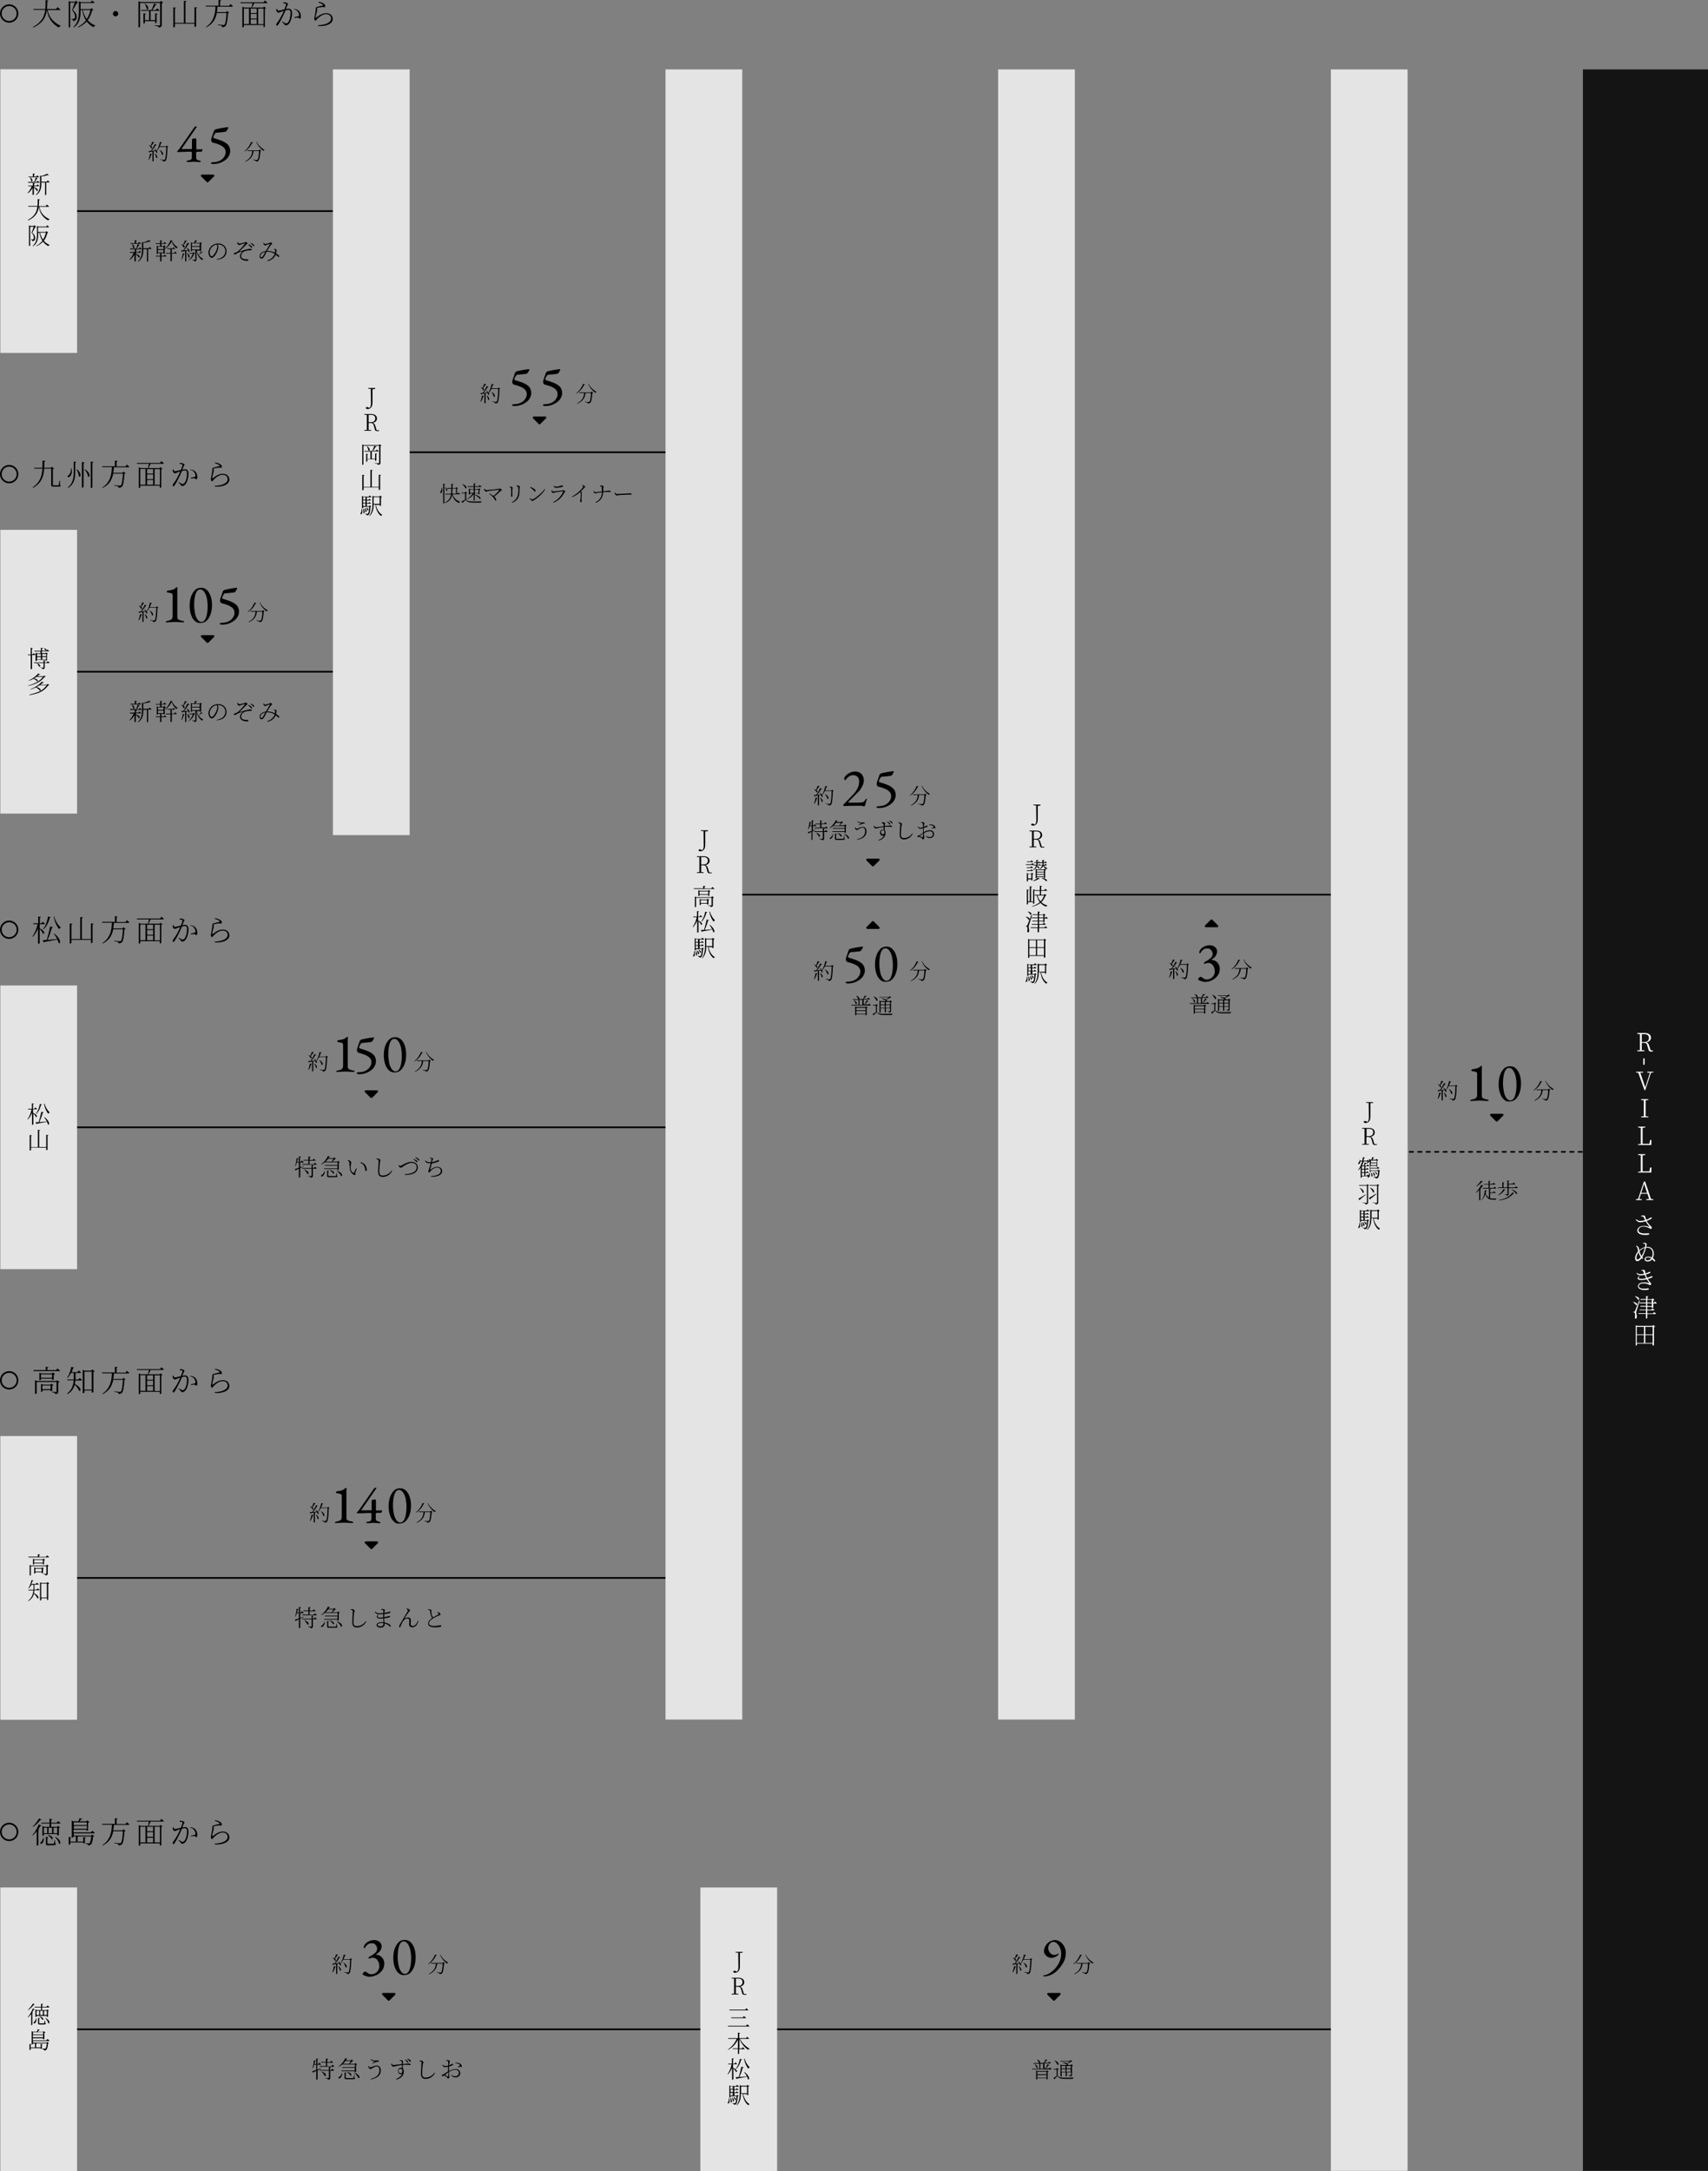
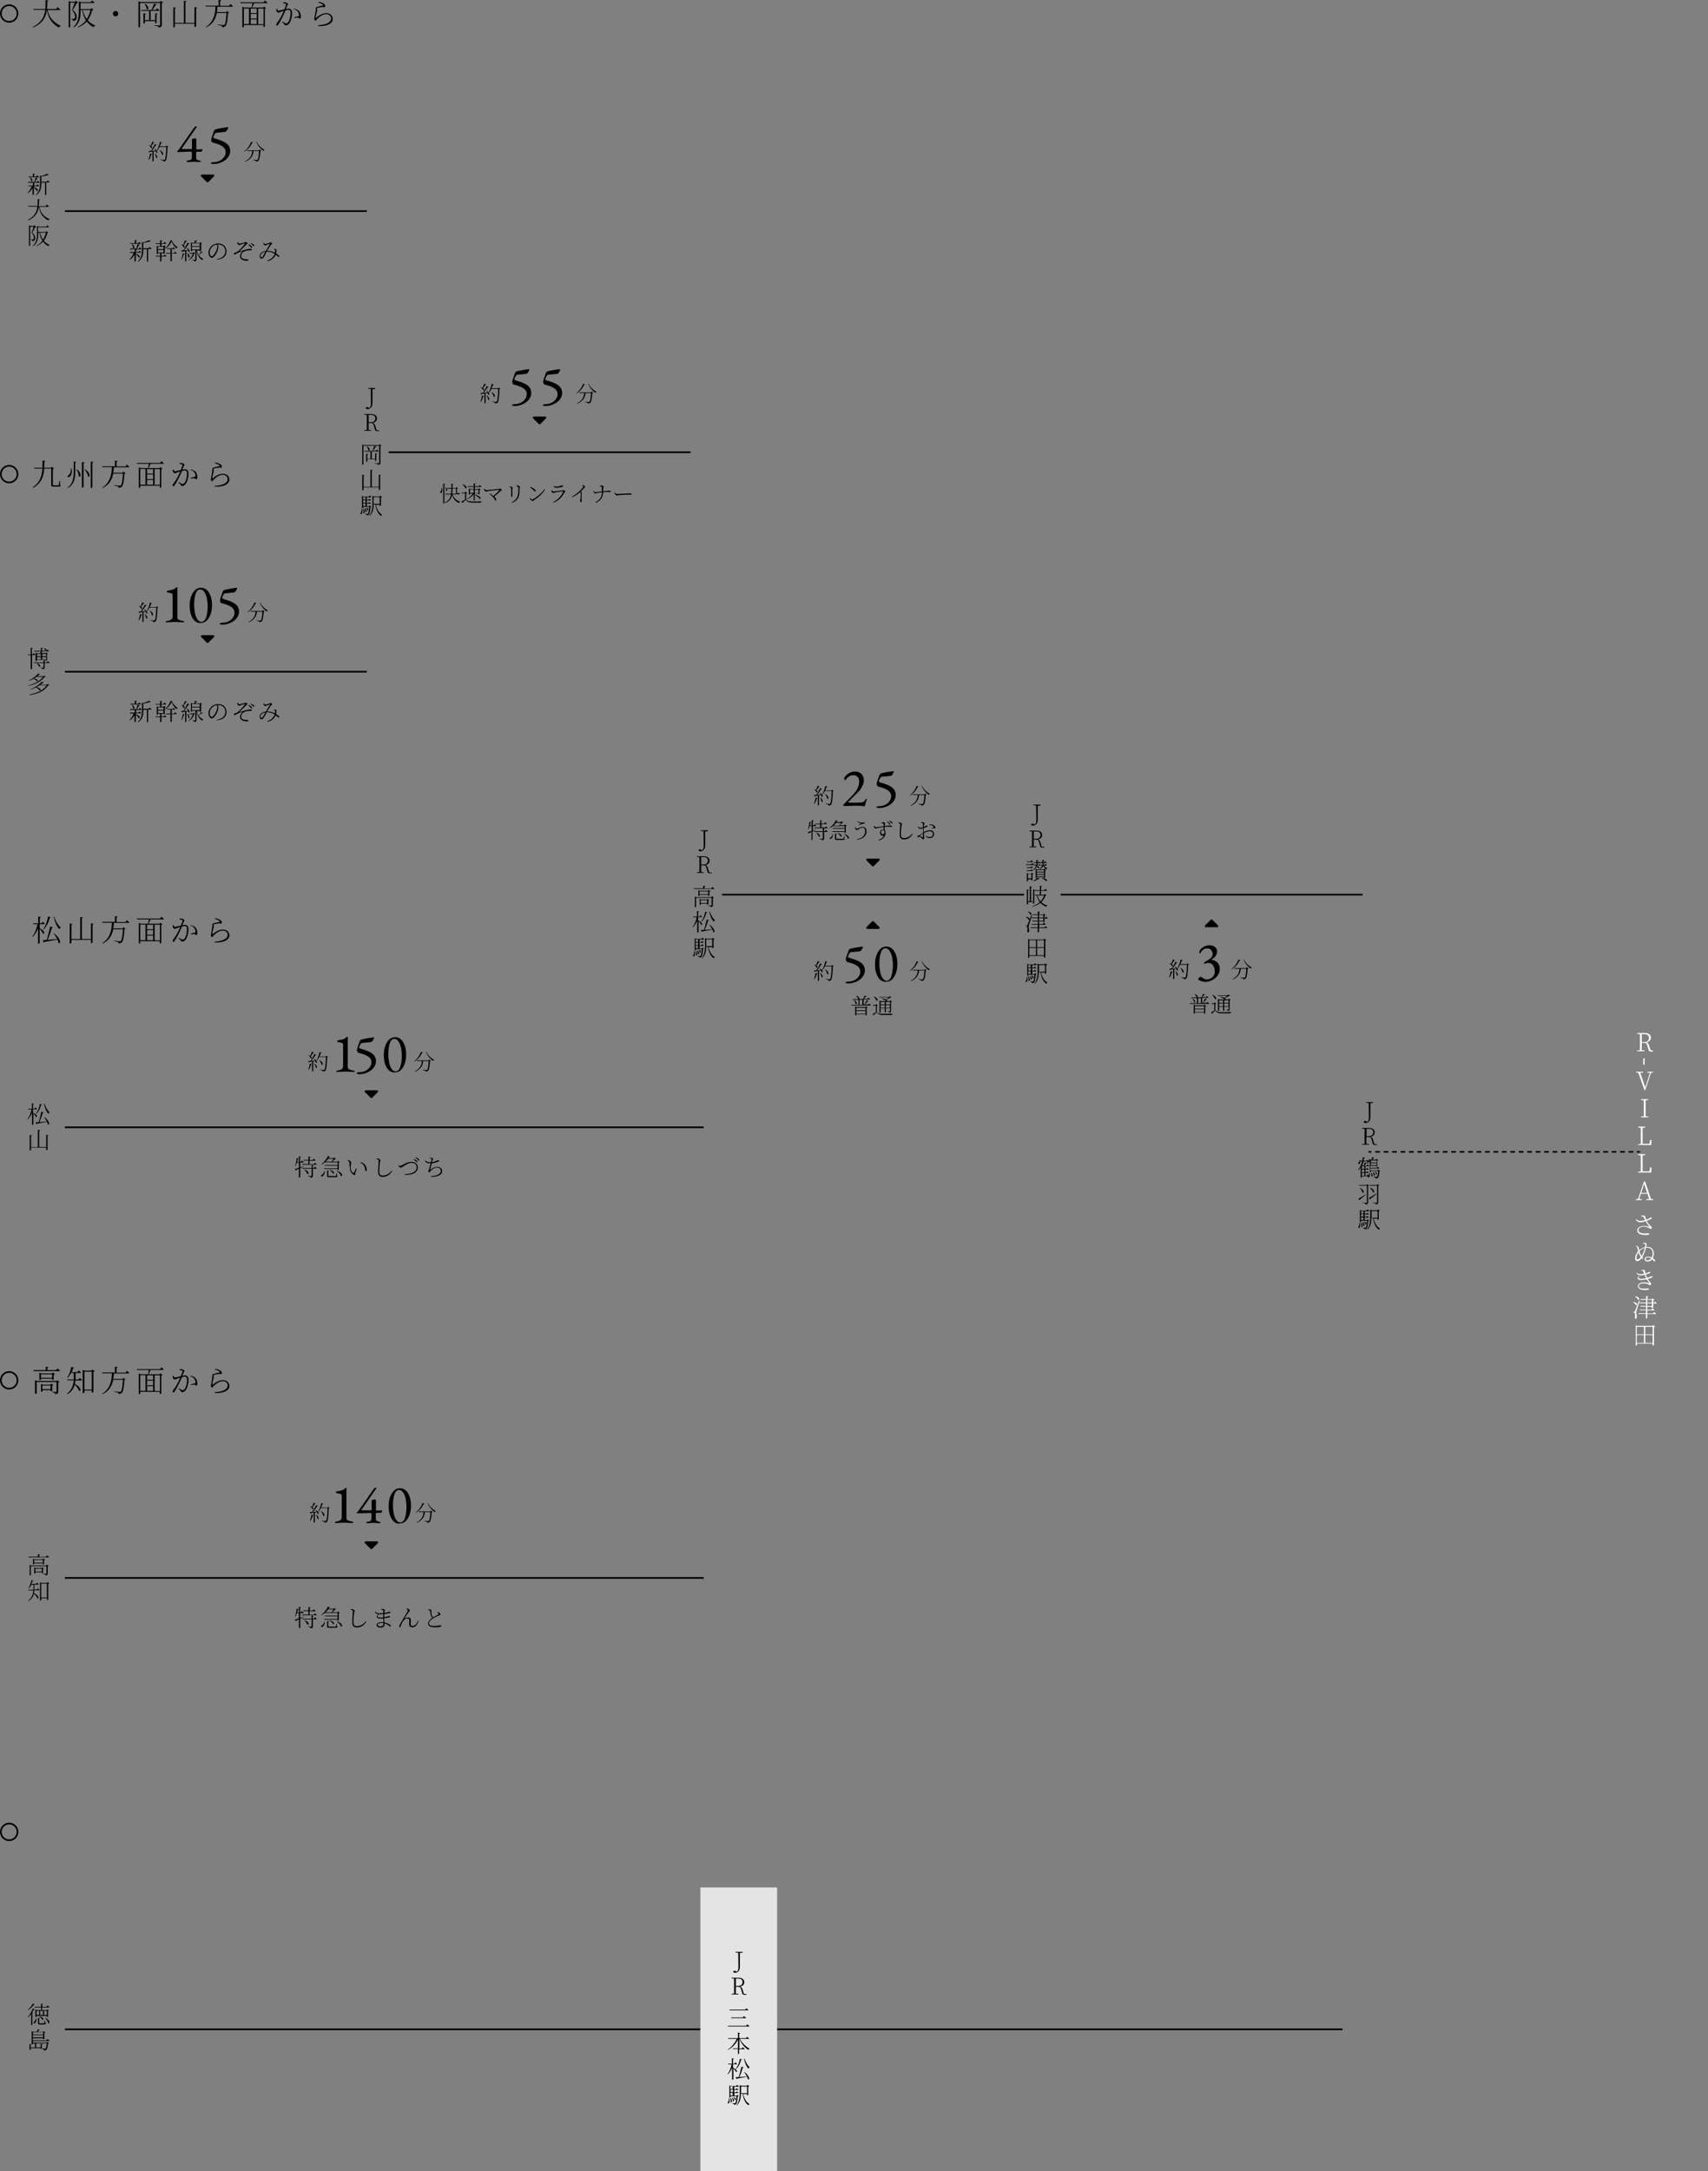
<svg xmlns="http://www.w3.org/2000/svg" id="レイヤー_1" viewBox="0 0 1024 1301">
  <rect x="0" y="0" width="1024" height="1301" fill="#808080" stroke="none" />
  <style>.st0{fill:none;stroke:#000;stroke-width:1;stroke-linecap:round;stroke-linejoin:round}.st2{fill:#e4e4e4}.st3{fill:none;stroke:#000;stroke-width:1;stroke-miterlimit:10}</style>
  <path d="M421.9 1215.5h383v1h-383zm-383 0h383v1h-383zm0-270.5h383v1h-383zm394-409.4h181v1h-181zm203 0h181v1h-181zM38.9 675h383v1h-383zM233 270.5h181v1H233z" />
  <path class="st0" d="M820.8 690.2h1" />
  <path fill="none" stroke="#000" stroke-linecap="round" stroke-linejoin="round" stroke-dasharray="2.025,3.038" d="M824.9 690.2h155.4" />
  <path class="st0" d="M981.8 690.2h1" />
  <path d="M38.9 126h181v1h-181zm0 276h181v1h-181z" />
-   <path class="st2" d="M.2 860.5h46v170H.2zM797.9 41.6h46v1259.2h-46zM.2 41.5h46v170H.2zm598.2.1h46v988.8h-46zm-199.4 0h46v988.8h-46zM.2 317.5h46v170H.2zM199.6 41.6h46v458.8h-46zM.2 590.5h46v170H.2zm0 540.5h46v170H.2z" />
  <path d="M20.8 1203.9c-.1.2-.2.2-.5.2-.3.5-.6 1.1-1 1.7l.5.2c-.1.1-.2.2-.4.3v6.9c0 .1-.3.3-.6.3h-.1v-6.7c-.5.7-1.2 1.4-1.8 2l-.2-.2c1.3-1.4 2.4-3.6 3-5.1l1.1.4zm0-2.8c-.1.1-.2.2-.5.1-.7 1-2.1 2.4-3.4 3.3l-.1-.2c1.1-1.1 2.4-2.7 3-3.8l1 .6zm1 8.5c.2 1.3-.3 2.2-.7 2.6-.3.3-.7.4-.9.1-.1-.2 0-.5.2-.7.5-.3 1-1.2 1.1-2.1l.3.1zm.1-1.8v.5c0 .1-.2.3-.6.3h-.1v-4.5l.9.4h2.5v-1.6h-3.8l-.1-.4h3.9v-1.8l1.2.1c0 .2-.2.3-.5.4v1.3h2.6l.6-.8s.7.5 1.1 1c0 .1-.2.2-.4.2h-4v1.6H28l.4-.4.9.7c-.1.1-.2.2-.5.2v3.3c0 .1-.3.3-.6.3h-.1v-.6h-6.2zm0-2.9v2.5h1.6v-2.5h-1.6zm5.3 7.4c.3.1.3.2.3.3 0 .3-.4.5-2.3.5h-1.3c-.9 0-1.1-.2-1.1-.7v-3.2l1.1.1c0 .2-.2.3-.4.3v2.6c0 .2.1.2.5.2h2.3c.1 0 .2 0 .2-.2.1-.2.2-.8.3-1.5h.2l.2 1.6zm-3.4-4c2.8.6 2.4 2.4 1.6 2-.2-.6-1.1-1.4-1.7-1.8l.1-.2zm.3-3.4v2.5h1.6v-2.5h-1.6zm2.3 0v2.5h1.7v-2.5h-1.7zm.9 4.3c3.1 1.6 2.5 3.8 1.6 3.1-.1-1-1-2.3-1.8-3l.2-.1zm-7.5 13.6v1.2H28l.4-.5.9.8c-.1.1-.3.2-.5.2-.2 2.1-.5 3.3-1.1 3.8-.3.3-.8.4-1.2.4 0-.2-.1-.4-.2-.6-.2-.1-.6-.2-1.1-.3v-.3c.5 0 1.3.1 1.6.1.3 0 .4 0 .5-.1.3-.3.6-1.4.8-3.1h-6c0 .1-.2.2-.4.2v2.2h2.7v-2.1l1.1.1c0 .2-.1.3-.4.3v2.3c0 .1-.3.3-.6.3h-.1v-.4h-6v.8c0 .1-.3.3-.6.3h-.1v-3.6l1.1.1c0 .2-.1.3-.4.3v1.7H21v-2.4h-1.2v.2c0 .1-.3.3-.6.3H19v-7.9l.8.4h2.3c.2-.4.4-1.1.5-1.5l1.2.3c-.1.2-.2.3-.5.3-.2.3-.5.6-.7 1h3.1l.5-.5 1 .8c-.1.1-.3.2-.6.3v3.5c0 .1-.4.3-.7.3h-.1v-.6h-6.1v1.2h8.1l.7-.8s.7.6 1.2 1c0 .2-.2.2-.4.2h-9.5zm0-5v1.3h6.1v-1.3h-6.1zm6 3v-1.3h-6.1v1.3h6.1z" />
  <path class="st2" d="M419.9 1131h46v170h-46z" />
  <path d="M445.1 1170.1l-1.5.1v6.5c0 1.5 0 2.1-.1 2.7-.2 1.8-1.5 2.7-2.8 2.7-.5 0-1-.1-1.1-.6.1-.4.4-.6.8-.6.3 0 .6.1 1 .4l.3.2c.5-.3 1-1 1-2.5 0-.7 0-1.8-.1-8.9l-1.6-.1v-.4h4.2v.5zm2.4 24.7v.4c-.2.1-.6.1-1.1.1-.9 0-1.2-.2-1.4-.8l-.7-2.5c-.3-1.2-.8-1.5-2.1-1.5h-1v4.1l1.5.1v.4h-4.1v-.4l1.5-.1v-9l-1.5-.1v-.4h4.1c2.2 0 3.5 1 3.5 2.7 0 1.3-.9 2.3-2.6 2.6.9.2 1.3.7 1.6 1.8l.8 2.6h1.5zm-4.8-4.8c1.6 0 2.5-1 2.5-2.3 0-1.3-.8-2.1-2.5-2.1h-1.5v4.4h1.5zm4.6 23.9l.7-.9s.8.6 1.3 1.1c0 .2-.2.2-.4.2h-12.4l-.1-.4h10.9zm-.6-9.6l.7-.9s.8.6 1.3 1c0 .2-.2.2-.4.2h-10.9l-.1-.4h9.4zm-1.4 4.6l.7-.8s.8.6 1.3 1c0 .2-.2.2-.4.2h-8.5l-.1-.4h7zm-1.7 12.9c1.3 2.5 3.7 4.7 5.8 5.8v.1c-.3 0-.7.3-.8.6-2.1-1.3-4.1-3.7-5.3-6.5v5.7h1.4l.6-.8s.7.6 1.1 1c0 .2-.2.2-.4.2h-2.9v2.6c0 .1-.3.3-.6.3h-.1v-3h-3l-.1-.4h3.1v-5.2c-1.2 2.5-3.3 4.7-5.9 6.1l-.1-.2c2.3-1.6 4.3-4 5.3-6.4h-5.1l-.1-.4h5.9v-3.3l1.3.2c0 .2-.2.3-.5.4v2.7h4l.7-.8s.8.6 1.2 1c0 .2-.2.2-.4.2h-5.1zm-3.9 17.3c2.8 1.2 2.3 2.9 1.5 2.4-.2-.7-.9-1.5-1.5-2.1v6.5c0 .1-.3.3-.6.3h-.2v-7.2c-.6 1.5-1.4 2.8-2.5 4l-.2-.2c1.2-1.6 2-3.7 2.4-5.8h-2l-.1-.4h2.3v-3.2l1.2.1c0 .2-.2.3-.5.4v2.7h.8l.6-.8s.6.5 1 .9c0 .2-.2.2-.4.2h-2v2.2zm6.6 2.4c3.6 2.8 3.1 5.2 2.1 4.4-.1-.5-.3-1-.5-1.5-1.4.3-3.3.6-6 1.1-.1.2-.2.3-.3.3l-.6-1.1c.4 0 1.1-.1 1.9-.1.6-1.9 1.2-4.3 1.6-6.2l1.3.3c0 .2-.2.3-.5.3-.4 1.6-1.2 3.8-2 5.6 1.3-.1 2.8-.2 4.5-.4-.5-.9-1.1-1.8-1.6-2.5l.1-.2zm-5-2.1c1.1-1.4 1.9-3.4 2.3-5.7l1.2.3c0 .2-.2.3-.5.3-.6 2.2-1.5 4.1-2.8 5.3l-.2-.2zm5.1-5.9c.5 2 1.7 4 3 5.2v.2c-.4.1-.6.3-.7.7-1.3-1.4-2.2-3.7-2.6-5.9l.3-.2zm-9.1 23.7c.7 4-1.5 3.6-.9 2.6.4-.5.6-1.4.6-2.6h.3zm5.5-1.3c-.1.1-.3.2-.5.2-.2 2.8-.5 4.2-1 4.7-.3.3-.8.4-1.2.4 0-.2 0-.4-.2-.5-.1-.1-.5-.2-.9-.3v-.2c.4 0 1.1.1 1.4.1.2 0 .3 0 .4-.1.4-.3.6-1.6.8-4.1H438v.5c0 .1-.3.3-.6.3h-.1v-7.3l.9.4h3.1l.6-.7s.7.5 1.1.9c0 .1-.2.2-.4.2h-2.4v1.5h1l.5-.6s.6.5 1 .8c0 .2-.2.2-.3.2h-2.2v1.5h1l.5-.6s.6.5 1 .8c0 .2-.2.2-.3.2h-2.1v1.5h1.4l.4-.5.7.7zm-4.7 1.2c1.3 1.8.4 3.3-.1 2.6.2-.8 0-1.9-.1-2.5l.2-.1zm-.2-6.9v1.5h1.4v-1.5h-1.4zm1.5 1.9H438v1.5h1.4v-1.5zm-1.5 3.5h1.4v-1.5h-1.4v1.5zm1.1 1.3c1.7 1.4 1 2.7.4 2.2 0-.7-.3-1.5-.6-2.1l.2-.1zm.9-.3c1.9.7 1.3 2.1.7 1.6-.1-.5-.5-1.1-.9-1.5l.2-.1zm5.6-1.9c.6 2.6 1.9 5.1 3.9 6.1v.1c-.3 0-.6.3-.7.6-2-1.4-3-3.8-3.5-6.9h-1c0 2.4-.4 5-2.4 6.9l-.2-.1c1.6-2.1 1.9-4.7 1.9-7.4v-4.6l.9.4h3.3l.5-.5 1 .8c-.1.1-.3.2-.6.3v4.8c0 .1-.4.3-.6.3h-.1v-.7h-2.4zm-1.2-.4h3.6v-4h-3.6v4zm44.8-757.1c-.5.3-1.2.6-2 1v4.9c0 .1-.3.3-.5.3h-.1v-4.9c-.5.2-1 .5-1.5.7-.1.2-.1.3-.2.3l-.5-.9c.5-.1 1.3-.4 2.3-.7V495h-1.1c-.2.7-.5 1.4-.9 1.9l-.2-.1c.4-1.1.8-2.7.9-4.3l1.1.2c0 .1-.2.3-.4.3-.1.5-.2 1.1-.4 1.6h1v-3.1l1.2.1c0 .2-.1.3-.5.4v2.6h.5l.6-.7s.6.5 1 .9c0 .1-.2.2-.3.2h-1.7v2.7c.6-.2 1.3-.5 1.9-.7l-.2.2zm6.1-2s.6.5 1.1.9c0 .1-.2.2-.3.2h-7.6l-.1-.4h3.4v-2H489l-.1-.4h2.8v-1.9l1.2.1c0 .2-.2.3-.5.3v1.4h1.7l.6-.7s.7.5 1.1.9c0 .1-.2.2-.4.2h-2.9v2h2.3l.4-.6zm0 2.2s.6.5 1 .9c0 .1-.1.2-.3.2h-1.8v3.9c0 .6-.1 1-1.3 1.1 0-.2-.1-.4-.3-.5-.2-.1-.6-.2-1.2-.3v-.2s1.4.1 1.7.1c.3 0 .3-.1.3-.3v-3.8h-5.1l-.1-.4h5.2v-1.7l1.2.1c0 .2-.2.3-.5.3v1.2h.5l.7-.6zm-5.7 1.6c2.8 1 2.3 2.9 1.4 2.3-.2-.7-.9-1.7-1.6-2.2l.2-.1zm9.9.8c.1 1.5-.6 2.4-1.1 2.7-.3.2-.7.3-.9.1-.1-.2 0-.4.3-.6.6-.3 1.4-1.2 1.5-2.2h.2zm0-4.8c-.6.5-1.2.9-1.8 1.2l-.2-.2c1.5-1 3-2.9 3.7-4.5l1.2.4c-.1.1-.2.2-.5.1-.1.2-.3.4-.4.6h2.7l.5-.5.9.8c-.1.1-.2.1-.5.1-.4.4-1 1-1.6 1.5h2.8l.4-.5 1 .7c-.1.1-.3.2-.5.3v3.8c0 .1-.4.3-.6.3h-.1v-.6h-7.3l-.1-.4h7.4v-1.5h-7l-.1-.4h7.1V495h-7zm1.8-1.9c-.4.5-.9 1.1-1.4 1.6h3.3c.4-.5.7-1.1 1-1.6h-2.9zm5 9.4c.3.1.3.1.3.3 0 .4-.4.5-2.8.5h-1.8c-1.1 0-1.3-.2-1.3-.8v-3l1.1.1c0 .2-.1.3-.4.3v2.5c0 .2.1.2.7.2h3.4c.2 0 .2-.1.3-.2.1-.2.2-.8.4-1.5h.2l-.1 1.6zm-4-3.3c3 .6 2.7 2.5 1.8 2-.3-.7-1.2-1.5-1.9-1.9l.1-.1zm4 .4c3.5 1.3 3.1 3.5 2.2 2.9-.3-.9-1.4-2.1-2.3-2.8l.1-.1zm6.7-3.8c.2.5.4.8.7.8.5 0 2.3-1.1 3.7-1.1 1.3 0 2.2 1 2.2 2.7 0 2.8-2.2 4.4-5.6 5l-.1-.3c3.2-.7 4.9-2.3 4.9-4.8 0-1.4-.6-2.2-1.5-2.2s-2.2.8-2.7 1.1c-.3.2-.5.4-.8.4-.4 0-.9-.5-1-.8-.1-.3-.1-.5-.1-.8h.3zm1-3.5l.2-.2c1 .7 1.7.8 2.5.8.3 0 .8-.1 1-.1.4 0 .9.2.9.5 0 .2-.2.2-.4.2s-.5 0-.9.1c-.6.2-1.7.7-2.3.9l-.1-.2c.5-.3 1.1-.6 1.5-.9-.4-.1-1.5-.2-2.4-1.1zm14.7.6c.2-.1.5-.2.8-.2.5 0 1.3.3 1.3.6s-.2.5-.2.8v.8c2.1-.2 3-.3 3.3-.3.4 0 1 .2 1 .6 0 .2-.1.3-.3.3-.4 0-1.4-.3-4.1-.1v2c.4.4.5 1 .5 1.8 0 2.3-1.7 3.8-4.1 4.5l-.2-.3c1.6-.6 2.9-1.5 3.3-2.8-1.3.6-2.3-.4-2.3-1.7 0-.9.6-1.8 1.7-1.8.2 0 .4 0 .5.1 0-.4 0-1-.1-1.6-1.2.1-2.7.4-3.5.6-.6.1-.8.3-1.1.3-.4 0-1-.6-1.1-.9-.1-.2-.1-.5-.1-.7l.3-.1c.2.4.5.9.9.9.5 0 3.2-.4 4.7-.6 0-.5 0-.9-.1-1.3 0-.3-.1-.3-.3-.4-.2-.1-.5-.1-.8-.1v-.4zm1.7 5.8c0-.9-.5-1.3-1-1.3-.7 0-1.1.6-1.1 1.2 0 .8.5 1.3 1.1 1.3.6 0 1-.3 1-1.2zm1.6-6.5c.6.3 1 .5 1.3.8.3.3.5.5.5.8 0 .2-.1.3-.3.3-.2 0-.3-.3-.6-.7l-1-1 .1-.2zm1.4-.5c.6.2 1 .4 1.3.7.3.3.5.5.5.8 0 .2-.1.3-.3.3-.2 0-.3-.3-.6-.6s-.5-.6-1-.9l.1-.3zm5.3 1.5v-.3c.4-.1.6-.1.8-.1.5 0 1.4.6 1.4 1 0 .2-.2.3-.3.9-.2 1.2-.4 3.4-.4 5.2 0 1.7.5 2.3 1.9 2.3 2.3 0 4.1-1.5 4.9-2.8l.3.2c-1 2-2.9 3.4-5.2 3.4-1.7 0-2.6-.8-2.6-3 0-2.1.3-5.2.3-5.9 0-.4-.1-.6-.3-.7-.2-.1-.5-.2-.8-.2zm15.2 5.4c1.1-.6 2.4-1.1 3.7-1.1 1.5 0 2.5.9 2.5 2.3 0 1.3-1 2.4-2.6 2.4-.9 0-1.7-.3-2.4-1.2l.2-.2c.5.4 1.2.8 2.1.8 1.3 0 2-.8 2-1.8s-.6-1.7-2-1.7c-1.1 0-2.4.5-3.4 1.1 0 1.7.2 2.2.2 2.7 0 .6-.3 1.1-.7 1.1-.3 0-.3-.4-.7-.7-.3-.2-.9-.7-1.4-1-.4.4-.6.4-.7.4-.1 0-.3-.1-.4-.2-.2-.2-.2-.3-.2-.5s.1-.4.3-.3c.4.1.5 0 .7-.1.5-.3 1.5-1.1 2.4-1.6v-2.6c-.5.1-1.1.2-1.5.2-.6 0-1.1-.1-1.7-1.2l.2-.2c.7.7.8.8 1.5.8.4 0 .8-.1 1.4-.2v-2.2c0-.3-.1-.3-.3-.4-.2-.1-.5-.1-.8-.1v-.3c.2-.1.6-.2.9-.2.4 0 1.2.4 1.2.7 0 .3-.2.5-.3.9-.1.3-.1.8-.2 1.3 1.1-.4 1.5-.8 1.8-.8.2 0 .5.1.5.3 0 .2-.1.3-.4.5-.5.2-1.3.5-1.9.7v2.4zm-.5.8c-.6.4-1.3 1-1.9 1.5.5.2 1.1.6 1.5.8.3.1.4 0 .4-.2v-2.1zm3.9-5.3c.7-.1 1.2-.1 1.7 0 .9.2 1.9 1 1.9 1.8 0 .2-.1.4-.3.5-.3.1-.4-.2-.8-.2-.2 0-.7.3-1 .4l-.2-.2c.3-.2.9-.5 1.1-.7.1-.2.1-.3 0-.5-.5-.8-1.5-.8-2.5-.7l.1-.4zM517 482.9c-1.2-.1-2.3-.1-3.1-.1.2 0-1.5 0-5.3.1l-2.4.1c-.1 0-.2-.1-.4-.2s-.3-.3-.3-.3c0-.1 0-.2.1-.3l.1-.1 5.6-5.8c1.2-1.2 2.1-2.5 2.8-3.9.7-1.4 1-2.8 1-4.2 0-1.1-.3-2.1-1-2.7-.7-.7-1.5-1-2.5-1-.9 0-1.7.2-2.5.7-.8.5-1.4 1.1-1.9 1.9l-.3.3c-.1.1-.2.1-.3.1-.1 0-.2-.1-.3-.3-.1-.2-.2-.4-.2-.7 0-.4.3-.9.9-1.6.6-.7 1.4-1.3 2.4-1.8s2-.8 3.2-.8c1.6 0 2.9.5 3.9 1.5.9 1 1.4 2.3 1.4 3.9 0 .9-.2 1.8-.7 2.9-.5 1.1-1 2-1.7 2.9-.4.5-1.2 1.3-2.3 2.4l-2.4 2.4c-1.5 1.5-2.3 2.3-2.3 2.4 0 .1 0 .1.1.1s.2.1.3.1c.7.1 1.7.1 2.9.1 1.3 0 2.6 0 3.8-.1 1 0 1.6-.2 2-.3.4-.2.7-.6 1.1-1.2.3-.5.6-.8.8-.8.2 0 .2.1.2.4 0 .1-.1.4-.3.9-.4 1.1-.6 2-.7 2.5-.1.5-.4.8-.7.8l-1-.3zm8.8 1.1c-.3-.1-.4-.2-.4-.3 0-.2.1-.3.4-.4.3-.1.5-.2.8-.2 1.6 0 3.1-.3 4.2-.9 1.2-.6 2-1.4 2.6-2.3.6-.9.9-1.9.9-2.9 0-1.3-.6-2.4-1.8-3.3-1.2-.9-3.2-1.7-6.1-2.4-.3-.2-.5-.5-.6-.7-.1-.2-.2-.5-.2-.8 0-.7.4-1.9 1.1-3.8l.5-1.5c.2-.6.7-1 1.4-1.2 2.1-.5 4.4-.9 6.8-1.2h.1c.2 0 .3.1.3.2.1.1.1.2 0 .4l-.6 1.1c-.3.6-.7 1-1.2 1.1l-2.5.3c-1.4.1-2.5.2-3.1.3-.2 0-.5.4-.9 1.1s-.6 1.2-.6 1.5v.1c0 .2.1.4.4.5 2.7.8 4.7 1.5 6 2.2 1.3.7 2.2 1.4 2.8 2.3.6.9.9 2 .9 3.3 0 1.2-.4 2.3-1.1 3.4s-1.7 1.9-3 2.7c-1.9 1.1-3.9 1.6-6.2 1.6-.4-.1-.7-.1-.9-.2zm-37.8-2.5c.4-.9.8-2.3 1-3.6l1.1.3c-.1.2-.2.3-.4.3-.3 1.1-.8 2.3-1.4 3.1l-.3-.1zm3.6-6.4c2.3 1.3 1.7 2.9 1 2.3-.1-.3-.2-.7-.4-1-.4.1-.8.1-1.2.2v5.8c0 .1-.2.2-.6.2h-.1v-5.9c-.5.1-1.1.2-1.7.3-.1.2-.2.2-.3.3l-.3-.9c.3 0 .8 0 1.4-.1.8-1.2 1.8-2.8 2.3-4.1l1.1.5c-.1.1-.2.2-.5.2-.6 1-1.5 2.3-2.5 3.4.7-.1 1.5-.1 2.3-.2-.2-.4-.5-.7-.7-1h.2zm-.2-3.8c-.1.1-.2.3-.5.2-.4.7-.9 1.5-1.4 2 1 .8.6 1.6 0 1.2-.2-.6-.8-1.3-1.4-1.7l.1-.1c.4.1.7.3 1 .4.4-.7.7-1.6 1-2.5l1.2.5zm.4 6.6c2.1 1.6 1.4 3.2.8 2.6-.1-.8-.6-1.8-.9-2.5l.1-.1zm8-4c-.1.1-.3.2-.5.2-.1 4-.4 7.2-1 8-.4.4-.9.6-1.5.6 0-.2-.1-.4-.2-.6-.2-.1-1-.3-1.6-.4v-.2c.7.1 1.9.2 2.2.2.3 0 .4 0 .5-.2.5-.5.8-3.7.9-7.5h-4.1c-.4.8-.8 1.5-1.3 2.1l-.2-.1c.7-1.2 1.4-3.1 1.8-5l1.2.3c-.1.1-.2.3-.5.3-.2.7-.5 1.4-.8 2.1h3.8l.4-.5.9.7zm-5.1 1.9c2.8 1.5 2.1 3.5 1.3 2.8-.1-.9-.8-2-1.4-2.7l.1-.1zm56-4.5c-.1.2-.2.2-.5.2-.8 1.8-2.4 3.9-4.6 5.2l-.1-.2c1.9-1.4 3.4-3.7 4.1-5.6l1.1.4zm3.9 4.2l.9.8c-.1.1-.2.2-.5.2-.2 2.8-.5 5.1-1.2 5.7-.3.4-.9.5-1.4.5 0-.2-.1-.4-.3-.5-.2-.1-.9-.3-1.5-.4v-.2c.7.1 1.8.2 2.1.2.3 0 .4 0 .6-.2.5-.4.8-2.6.9-5.2H551c-.2 2.1-.9 4.6-4.8 6.4l-.2-.2c3.5-1.9 4.1-4.2 4.2-6.2h-2.8l-.1-.4h6.9l.4-.5zm-1.8-4.7c.8 2 2.8 3.9 4.7 4.9v.1c-.3 0-.5.2-.7.5-1.7-1.2-3.4-3.2-4.2-5.4l.2-.1zm-25.6 44.8l-3.4 3.4c-.2.2-.7.2-.9 0l-3.4-3.4c-.4-.4-.1-1.1.5-1.1h6.9c.4 0 .7.7.3 1.1zm-6.1 85.8s.6.5 1 .9c0 .1-.2.2-.3.2h-11.3l-.1-.4h4.3v-3h-3.4l-.1-.4h3.4s-.1 0-.1-.1c-.1-.6-.7-1.3-1.2-1.8l.2-.1c1.8.6 1.9 1.7 1.5 1.9h2.4l1-2 1.2.3c-.1.2-.2.3-.5.2-.3.4-.8.9-1.3 1.4h2.3l.5-.7s.6.5 1 .9c0 .1-.2.2-.3.2h-3.5v3h2.8l.5-.5zm-9-2c2.3 1.2 1.6 2.8.9 2.2-.1-.7-.6-1.6-1-2.1l.1-.1zm7.1 3.6l1 .7c-.1.1-.3.2-.6.3v4.2c0 .1-.4.2-.6.2h-.1v-.7h-5.5v.5c0 .1-.3.2-.6.2h-.1V603l.8.4h5.3l.4-.4zm-5.8.9v1.5h5.5v-1.5h-5.5zm5.5 3.5v-1.6h-5.5v1.6h5.5zm-3.6-5.3h1.7v-3h-1.7v3zm3.1-.5c.4-.5.8-1.5 1.2-2.3l1.1.5c-.1.1-.2.2-.5.2-.5.7-1.1 1.3-1.6 1.8l-.2-.2zm7.3 4.7c.9 1.1 2 1.2 4.2 1.2 1.6 0 3.7 0 5.3-.1v.2c-.3.1-.5.2-.6.6H530c-2.4 0-3.4-.3-4.4-1.7-.5.5-1.2 1.3-1.7 1.7 0 .2 0 .2-.1.3l-.6-.9c.5-.2 1.2-.7 1.9-1.1v-3.9h-1.7l-.1-.4h1.6l.4-.6 1 .9c-.1.1-.3.2-.6.2v3.6zm-1.8-9.2c3 1.1 2.4 3.1 1.5 2.5-.2-.8-1-1.8-1.7-2.4l.2-.1zm3.3.7l-.1-.4h5.9l.5-.5.9.8c-.1.1-.3.1-.6.1-.6.4-1.7.9-2.5 1.2.6.4.7.7.6.9h1.5l.4-.5 1 .8c-.1.1-.3.2-.6.2v5.3c0 .6-.1.9-1.1 1.1 0-.2-.1-.4-.2-.5-.2-.1-.4-.2-.9-.2v-.2s1 .1 1.3.1c.2 0 .3-.1.3-.3v-1.5h-2.5v2.3c0 .1-.2.2-.6.2h-.1v-2.5H528v2.4c0 .1-.3.2-.6.2h-.1v-7.3l.8.4h3.2c-.5-.5-1.4-1-2.7-1.5l.1-.2c1.1.2 1.9.4 2.4.7.5-.3 1.2-.8 1.7-1.2h-5.6zm.8 2.6v1.5h2.4v-1.5H528zm2.4 3.5v-1.6H528v1.6h2.4zm.7-3.5v1.5h2.5v-1.5h-2.5zm2.4 3.5v-1.6H531v1.6h2.5zm-26.2-14.8c-.3-.1-.4-.2-.4-.3 0-.2.1-.3.4-.4.3-.1.5-.2.8-.2 1.7 0 3.1-.3 4.2-.9 1.2-.6 2-1.4 2.6-2.3.6-.9.9-1.9.9-2.9 0-1.3-.6-2.4-1.8-3.3s-3.2-1.7-6.1-2.4c-.3-.2-.5-.5-.6-.7-.1-.2-.2-.5-.2-.8 0-.7.4-1.9 1.1-3.8l.5-1.5c.2-.6.7-1 1.4-1.2 2.1-.5 4.4-.9 6.8-1.2h.1c.2 0 .3.1.3.2.1.1.1.2 0 .4l-.6 1.1c-.3.6-.7 1-1.2 1.1l-2.5.3c-1.4.1-2.5.2-3.1.3-.2 0-.5.4-.9 1.1-.4.7-.6 1.2-.6 1.5v.1c0 .2.1.4.4.5 2.7.8 4.7 1.5 6 2.2 1.3.7 2.2 1.4 2.8 2.3.6.9.9 2 .9 3.3 0 1.2-.4 2.3-1.1 3.4s-1.7 1.9-3 2.7c-1.9 1.1-3.9 1.6-6.2 1.6-.4-.1-.7-.1-.9-.2zm20.2-2.2c-1-1-1.7-2.3-2.2-3.9-.5-1.6-.7-3.3-.7-5 0-1.8.2-3.5.7-5.1.5-1.6 1.3-3 2.3-4.1 1-1.1 2.3-1.6 3.9-1.6 1.4 0 2.6.5 3.6 1.5s1.7 2.3 2.2 3.9c.5 1.6.7 3.2.7 4.9 0 1.8-.2 3.5-.7 5.1-.5 1.7-1.3 3-2.3 4.1-1 1.1-2.3 1.6-3.9 1.6-1.4.1-2.6-.4-3.6-1.4zm6.9-2c.6-1.8.9-4 .9-6.7 0-1.7-.2-3.3-.5-4.9-.4-1.5-.9-2.8-1.6-3.7-.7-1-1.5-1.4-2.4-1.4-1.2 0-2.1.9-2.7 2.6-.6 1.7-.9 4-.9 6.7 0 1.7.2 3.4.5 4.9.3 1.6.8 2.8 1.5 3.8s1.5 1.5 2.4 1.5c1.3-.1 2.2-1 2.8-2.8zm-46.4 1.7c.4-.9.8-2.3 1-3.6l1.1.3c-.1.2-.2.3-.4.3-.3 1.1-.8 2.3-1.4 3.1l-.3-.1zm3.6-6.4c2.3 1.3 1.7 2.9 1 2.3-.1-.3-.2-.7-.4-1-.4.1-.8.1-1.2.2v5.8c0 .1-.2.2-.6.2h-.1v-5.9c-.5.1-1.1.2-1.7.3-.1.2-.2.2-.3.3l-.3-.9c.3 0 .8 0 1.4-.1.8-1.2 1.8-2.8 2.3-4.1l1.1.5c-.1.1-.2.2-.5.2-.6 1-1.5 2.3-2.5 3.4.7-.1 1.5-.1 2.3-.2-.2-.4-.5-.7-.7-1h.2zm-.2-3.8c-.1.1-.2.3-.5.2-.4.7-.9 1.5-1.4 2 1 .8.6 1.6 0 1.2-.2-.6-.8-1.3-1.4-1.7l.1-.1c.4.1.7.3 1 .4.4-.7.7-1.6 1-2.5l1.2.5zm.4 6.6c2.1 1.6 1.4 3.2.8 2.6-.1-.8-.6-1.8-.9-2.5l.1-.1zm8-4c-.1.1-.3.2-.5.2-.1 4-.4 7.2-1 8-.4.4-.9.6-1.5.6 0-.2-.1-.4-.2-.6-.2-.1-1-.3-1.6-.4v-.2c.7.1 1.9.2 2.2.2.3 0 .4 0 .5-.2.5-.5.8-3.7.9-7.5h-4.1c-.4.8-.8 1.5-1.3 2.1l-.2-.2c.7-1.2 1.4-3.1 1.8-5l1.2.3c-.1.1-.2.3-.5.3-.2.7-.5 1.4-.8 2.1h3.8l.4-.5.9.8zm-5.1 1.9c2.8 1.5 2.1 3.5 1.3 2.8-.1-.9-.8-2-1.4-2.7l.1-.1zm56-4.5c-.1.2-.2.2-.5.2-.8 1.8-2.4 3.9-4.6 5.2l-.1-.2c1.9-1.4 3.4-3.7 4.1-5.6l1.1.4zm3.9 4.2l.9.8c-.1.1-.2.2-.5.2-.2 2.8-.5 5.1-1.2 5.7-.3.4-.9.5-1.4.5 0-.2-.1-.4-.3-.5-.2-.1-.9-.3-1.5-.4v-.2c.7.1 1.8.2 2.1.2.3 0 .4 0 .6-.2.5-.4.8-2.6.9-5.2H551c-.2 2.1-.9 4.6-4.8 6.4l-.2-.2c3.5-1.9 4.1-4.2 4.2-6.2h-2.8l-.1-.4h6.9l.4-.5zm-1.8-4.7c.8 2 2.8 3.9 4.7 4.9v.1c-.3 0-.5.2-.7.5-1.7-1.2-3.4-3.2-4.2-5.4l.2-.1zm-25.6-20.4l-3.4-3.4c-.2-.2-.7-.2-.9 0l-3.4 3.4c-.4.4-.1 1.1.5 1.1h6.9c.4 0 .7-.7.3-1.1zM724 600.4s.6.5 1 .9c0 .1-.2.2-.3.2h-11.3l-.1-.4h4.3v-3h-3.4l-.1-.4h3.4s-.1 0-.1-.1c-.1-.6-.7-1.3-1.2-1.8l.2-.1c1.8.6 1.9 1.7 1.5 1.9h2.4l1-2 1.2.3c-.1.2-.2.3-.5.2-.3.4-.8.9-1.3 1.4h2.3l.5-.7s.6.5 1 .9c0 .1-.2.2-.3.2h-3.5v3h2.8l.5-.5zm-9-2c2.3 1.2 1.6 2.8.9 2.2-.1-.7-.6-1.6-1-2.1l.1-.1zm7.2 3.6l1 .7c-.1.1-.3.2-.6.3v4.2c0 .1-.4.2-.6.2h-.1v-.7h-5.5v.5c0 .1-.3.2-.6.2h-.1V602l.8.4h5.3l.4-.4zm-5.8.9v1.5h5.5v-1.5h-5.5zm5.5 3.5v-1.6h-5.5v1.6h5.5zm-3.6-5.3h1.7v-3h-1.7v3zm3-.5c.4-.5.8-1.5 1.2-2.3l1.1.5c-.1.1-.2.2-.5.2-.5.7-1.1 1.3-1.6 1.8l-.2-.2zm7.4 4.7c.9 1.1 2 1.2 4.2 1.2 1.6 0 3.7 0 5.3-.1v.2c-.3.1-.5.2-.6.6h-4.7c-2.4 0-3.4-.3-4.4-1.7-.5.5-1.2 1.3-1.7 1.7 0 .2 0 .2-.1.3l-.6-.9c.5-.2 1.2-.7 1.9-1.1v-3.9h-1.7l-.1-.4h1.6l.4-.6 1 .9c-.1.1-.3.2-.6.2v3.6zm-1.8-9.2c3 1.1 2.4 3.1 1.5 2.5-.2-.8-1-1.8-1.7-2.4l.2-.1zm3.3.7l-.1-.4h5.9l.5-.5.9.8c-.1.1-.3.1-.6.1-.6.4-1.7.9-2.5 1.2.6.4.7.7.6.9h1.5l.4-.5 1 .8c-.1.1-.3.2-.6.2v5.3c0 .6-.1.9-1.1 1.1 0-.2-.1-.4-.2-.5-.2-.1-.4-.2-.9-.2v-.2s1 .1 1.3.1c.2 0 .3-.1.3-.3v-1.5H734v2.3c0 .1-.2.2-.6.2h-.1v-2.5h-2.4v2.4c0 .1-.3.2-.6.2h-.1v-7.3l.8.4h3.2c-.5-.5-1.4-1-2.7-1.5l.1-.2c1.1.2 1.9.4 2.4.7.5-.3 1.2-.8 1.7-1.2h-5.5zm.7 2.6v1.5h2.4v-1.5h-2.4zm2.4 3.5v-1.6h-2.4v1.6h2.4zm.7-3.5v1.5h2.5v-1.5H734zm2.5 3.5v-1.6H734v1.6h2.5zM720.4 588c-.6-.2-1.1-.4-1.5-.6-.4-.2-.6-.4-.6-.6 0-.2.2-.6.5-.9.4-.4.7-.6.9-.6.2 0 .4 0 .5.1.2.1.3.2.5.3.1.1.2.2.3.2.4.3.7.6 1.1.7s.8.3 1.4.3c.8 0 1.6-.2 2.3-.6.7-.4 1.4-1 1.8-1.7.5-.7.7-1.5.7-2.4 0-1.4-.3-2.6-1-3.6s-1.6-1.6-2.8-1.6c-.8 0-1.6.2-2.1.5h-.2c-.1 0-.2 0-.3-.1-.1-.1-.1-.1-.1-.2.2-.5.5-.9 1-1.1.9-.4 1.8-1 2.8-1.8.9-.8 1.4-1.6 1.4-2.6 0-.9-.3-1.7-.9-2.4-.6-.7-1.3-1-2.2-1-1.1 0-1.9.2-2.5.7-.6.5-1.1 1-1.5 1.7-.1.2-.2.3-.2.4-.1.1-.1.2-.2.2s-.2-.1-.3-.2c-.1-.1-.2-.3-.2-.4 0-.5.2-1 .7-1.7.5-.7 1.2-1.3 2.2-1.8 1-.5 2.1-.8 3.5-.8.7 0 1.4.2 2.1.5.7.3 1.2.8 1.6 1.3s.6 1.2.6 1.9c0 .9-.3 1.7-.8 2.6-.5.9-1.4 1.6-2.6 2.3-.1 0-.1.1-.1.1s0 .1.1.1c.9 0 1.8.2 2.5.7.8.5 1.4 1.1 1.8 1.9s.7 1.7.7 2.6c0 1.6-.4 3-1.3 4.2-.9 1.2-2 2.1-3.4 2.8s-2.9 1-4.4 1c-.6-.2-1.2-.3-1.8-.4zm-19.5-2.4c.4-.9.8-2.3 1-3.6l1.1.3c-.1.2-.2.3-.4.3-.3 1.1-.8 2.3-1.4 3.1l-.3-.1zm3.7-6.4c2.3 1.3 1.7 2.9 1 2.3-.1-.3-.2-.7-.4-1-.4.1-.8.1-1.2.2v5.8c0 .1-.2.2-.6.2h-.1v-5.9c-.5.1-1.1.2-1.7.3-.1.2-.2.2-.3.3l-.3-.9c.3 0 .8 0 1.4-.1.8-1.2 1.8-2.8 2.3-4.1l1.1.5c-.1.1-.2.2-.5.2-.6 1-1.5 2.3-2.5 3.4.7-.1 1.5-.1 2.3-.2-.2-.4-.5-.7-.7-1h.2zm-.2-3.8c-.1.1-.2.3-.5.2-.4.7-.9 1.5-1.4 2 1 .8.6 1.6 0 1.2-.2-.6-.8-1.3-1.4-1.7l.1-.1c.4.1.7.3 1 .4.4-.7.7-1.6 1-2.5l1.2.5zm.4 6.6c2.1 1.6 1.4 3.2.8 2.6-.1-.8-.6-1.8-.9-2.5l.1-.1zm8-4c-.1.1-.3.2-.5.2-.1 4-.4 7.2-1 8-.4.4-.9.6-1.5.6 0-.2-.1-.4-.2-.6-.2-.1-1-.3-1.6-.4v-.2c.7.1 1.9.2 2.2.2.3 0 .4 0 .5-.2.5-.5.8-3.7.9-7.5h-4.1c-.4.8-.8 1.5-1.3 2.1l-.2-.2c.7-1.2 1.4-3.1 1.8-5l1.2.3c-.1.1-.2.3-.5.3-.2.7-.5 1.4-.8 2.1h3.8l.4-.5.9.8zm-5.1 1.9c2.8 1.5 2.1 3.5 1.3 2.8-.1-.9-.8-2-1.4-2.7l.1-.1zm35.9-4.5c-.1.2-.2.2-.5.2-.8 1.8-2.4 3.9-4.6 5.2l-.1-.2c1.9-1.4 3.4-3.7 4.1-5.6l1.1.4zm4 4.2l.9.8c-.1.1-.2.2-.5.2-.2 2.8-.5 5.1-1.2 5.7-.3.4-.9.5-1.4.5 0-.2-.1-.4-.3-.5-.2-.1-.9-.3-1.5-.4v-.2c.7.1 1.8.2 2.1.2.3 0 .4 0 .6-.2.5-.4.8-2.6.9-5.2h-3.3c-.2 2.1-.9 4.6-4.8 6.4l-.2-.2c3.5-1.9 4.1-4.2 4.2-6.2h-2.8l-.1-.4h6.9l.5-.5zm-1.8-4.7c.8 2 2.8 3.9 4.7 4.9v.1c-.3 0-.5.2-.7.5-1.7-1.2-3.4-3.2-4.2-5.4l.2-.1zm-15.6-20.4l-3.4-3.4c-.2-.2-.7-.2-.9 0l-3.4 3.4c-.4.4-.1 1.1.5 1.1h6.9c.4 0 .7-.7.3-1.1zM28.2 932s.8.6 1.2 1c0 .2-.2.2-.4.2H17.1l-.1-.4h5.7v-1.5l1.3.2c0 .2-.2.3-.5.4v1h4l.7-.9zm-.1 5.5l1.1.8c-.1.1-.3.2-.6.3v4.3c0 .6-.1 1-1.3 1.1 0-.2-.1-.4-.3-.5-.2-.1-.5-.2-1.2-.3v-.2s1.4.1 1.7.1c.3 0 .3-.1.3-.3v-4.3h-9.3v5.3c0 .1-.3.3-.6.3h-.1v-6.4l.9.4h9l.4-.6zm-2.4-.1v-.6h-5.2v.4c0 .1-.3.3-.6.3h-.1V934l.8.4h5l.4-.5 1 .8c-.1.1-.3.2-.6.3v2.2c0 .1-.4.3-.7.3zm.6 2.4c-.1.1-.3.2-.5.3v2.3c0 .1-.4.3-.6.3H25v-.6h-3.8v.6c0 .1-.3.2-.6.2h-.1v-3.7l.8.4h3.6l.4-.4 1 .6zm-.6-3.4v-1.6h-5.2v1.6h5.2zm-.7 5.3V940h-3.8v1.7H25zm-2.4 10.1s.7.5 1.1.9c0 .1-.2.2-.4.2h-2.7c0 .5-.1 1.1-.2 1.7 3.4 1.8 2.9 3.7 2 3.1-.3-.9-1.3-2-2-2.8-.4 1.6-1.4 3.2-3.3 4.5l-.2-.2c2.3-1.9 3-4.1 3.1-6.2h-2.9l-.1-.4h3.1v-3h-1.3c-.4.9-1 1.6-1.6 2.2l-.2-.1c.8-1.2 1.5-3 1.9-4.9l1.1.2c-.1.2-.2.3-.5.3-.2.6-.4 1.2-.7 1.8h2.7l.6-.7s.7.5 1.1.9c0 .2-.2.2-.4.2h-2.2v3H22l.6-.7zm6.9-3c-.1.1-.3.2-.6.3v9.4c0 .1-.4.3-.6.3h-.1v-1.1h-3.4v1c0 .1-.2.3-.6.3H24v-10.9l.8.4H28l.5-.5 1 .8zm-1.4 8.5v-8.4h-3.4v8.4h3.4zM34.4 820s1 .7 1.6 1.3c-.1.2-.2.3-.5.3H20.2l-.2-.6h7.4v-2l1.6.2c0 .2-.2.4-.6.5v1.3h5.2l.8-1zm-.1 7.1l1.4 1c-.1.1-.4.3-.8.3v5.5c0 .8-.2 1.3-1.7 1.5-.1-.3-.1-.5-.4-.7-.3-.1-.7-.3-1.5-.4v-.3s1.8.1 2.2.1c.3 0 .4-.1.4-.4v-5.6H22v6.8c0 .1-.4.3-.8.3H21V827l1.1.5h11.6l.6-.4zm-3.1-.2v-.8h-6.6v.6c0 .1-.4.3-.8.3h-.2v-4.5l1.1.5h6.4l.6-.6 1.3 1c-.1.1-.4.3-.8.4v2.8c0 .1-.5.3-.8.3h-.2zm.8 3.1c-.1.1-.4.3-.7.3v3c0 .1-.5.4-.8.4h-.1v-.7h-4.9v.7c0 .1-.4.3-.8.3h-.1v-4.8l1 .5h4.6l.6-.6 1.2.9zm-.8-4.4v-2.1h-6.6v2.1h6.6zm-.9 6.8v-2.2h-4.9v2.2h4.9zm17.5-6.7s.9.7 1.4 1.2c-.1.2-.2.3-.5.3h-3.5c-.1.7-.1 1.4-.3 2.1 4.3 2.3 3.7 4.8 2.5 4-.4-1.1-1.6-2.6-2.6-3.6-.6 2.1-1.7 4.1-4.3 5.7l-.3-.3c3-2.4 3.8-5.3 4-8h-3.8l-.1-.5h3.9v-3.9h-1.6c-.6 1.1-1.3 2.1-2 2.9l-.3-.2c1.1-1.5 2-3.9 2.4-6.3l1.7.4c-.1.2-.3.4-.6.4-.2.8-.5 1.6-.9 2.3h3.5l.8-1s.8.7 1.4 1.2c0 .2-.2.3-.5.3h-2.8v3.9H47l.8-.9zm9-4c-.1.1-.4.3-.8.3v12.1c0 .1-.5.4-.8.4H55v-1.3h-4.4v1.2c0 .1-.3.4-.8.4h-.2v-14l1 .5h4.1l.6-.7 1.5 1.1zm-1.8 11v-10.8h-4.4v10.8H55zm21-11.3s1 .7 1.5 1.3c0 .2-.2.3-.5.3h-8.7c-.1 1.2-.2 2.3-.4 3.3h5.5l.6-.7 1.3 1c-.1.1-.3.2-.7.3-.2 3.7-.7 6.9-1.5 7.7-.5.5-1.2.7-2 .7 0-.3-.1-.6-.4-.8-.3-.2-1.4-.4-2.2-.5v-.3c1 .1 2.7.3 3.2.3.4 0 .6 0 .8-.2.6-.5 1-3.6 1.2-7h-5.8c-.8 3.8-2.4 6.6-6.4 8.6l-.2-.2c4.4-3 5.6-6.9 5.8-12.3h-5.8l-.1-.5h7.7V819l1.6.2c0 .2-.2.4-.6.5v2.8h5.4l.7-1.1zm20.7-2.1s1 .7 1.5 1.3c-.1.2-.2.3-.5.3h-7.4c-.4.9-.9 1.9-1.3 2.6h6.7l.5-.6 1.2 1c-.1.2-.3.3-.7.3V835c0 .1-.4.3-.8.3h-.1V834H84.1v1.1c0 .1-.3.3-.8.3h-.1V823l1.2.5h4.3c.2-.7.4-1.8.6-2.6h-7.1l-.2-.5h14l.7-1.1zm-12.6 14.1h3.1V824h-3.1v9.4zm7.7-9.3h-3.6v2.7h3.6v-2.7zm0 3.2h-3.6v2.8h3.6v-2.8zm-3.6 6.1h3.6v-2.8h-3.6v2.8zm4.5-9.3v9.4h3.2v-9.4h-3.2zm14.8-3.5c.3-.1.6-.2 1.1-.2.7 0 2 .6 2 1s-.3.6-.5 1c-.2.5-.5 1.2-.8 2 .5-.1 1.1-.2 1.6-.2 1.3 0 2.1.7 2.1 2.8 0 2.2-.7 4.7-1.7 6-.5.7-1.2 1.2-2.1 1.2-.6 0-.6-.3-.9-.7-.1-.3-.3-.5-1.3-1.3l.2-.3c1 .6 1.8 1.1 2.2 1.1.6 0 1-.2 1.5-1 .6-.9 1.2-3 1.2-5.1 0-1.4-.3-2-1.3-2-.5 0-1.1.1-1.7.3-.5 1.2-1.2 2.6-1.8 3.9-1 2.1-1.9 3.7-2.7 4.8-.2.4-.4.5-.6.5-.2 0-.5-.2-.5-.6 0-.3.1-.5.3-.8 1-1.3 1.8-2.5 2.8-4.4.5-.9 1-2 1.4-3.1-.7.2-1.4.4-1.7.6-.8.3-1.1.5-1.5.5-.5 0-1.1-.6-1.2-1.2-.1-.2-.1-.7 0-1l.4-.1c.2.5.3 1.1.8 1.1.6 0 2.3-.5 3.6-.8.6-1.4 1-2.6 1-2.9 0-.2 0-.4-.3-.5-.3-.1-1-.2-1.4-.2v-.4zm6.8 3.8c1.5.3 2.4.7 3 1.5.6.7 1 1.8 1 3.2 0 .7-.2 1.2-.7 1.2-.5 0-.4-.5-.9-.6-.4-.1-1.5.1-2.2.2l-.1-.4c.6-.1 1.9-.4 2.4-.6.4-.1.4-.3.4-.8 0-.4-.2-1.2-.8-2-.5-.7-1.2-1.2-2.5-1.4l.4-.3zm14.5-3.8l.1-.4c1.6.2 2.5.7 3.2 1.1.7.5.9 1 .9 1.5 0 .4-.2.6-.5.6-.4 0-.5-.1-1.3-.1-1.1.1-2.3.4-2.8.5-.3.1-.4.2-.4.4s.2.7.2 1c0 .4-.2.9-.4 1.6-.2.8-.5 1.8-.5 2.8 0 .2.1.2.3.1 2.2-1.9 4.3-2.7 6-2.7 2.6 0 3.9 1.7 3.9 3.5 0 3.2-4.7 4.5-8.7 4.2l-.1-.5c1.2 0 2.5-.2 3.4-.4 3.4-.8 4.4-2.3 4.4-3.6 0-1.7-1.4-2.6-2.9-2.6-2 0-4.1 1.4-5.7 3.1-.2.3-.4.8-.7.8-.2 0-.3-.1-.5-.3-.2-.2-.3-.6-.3-.8 0-.3.1-.7.2-1.1.1-1.1.5-2.6.6-3.5.1-.8.1-1.3.1-1.7 0-.4.1-.6.7-.8 1-.3 2.7-.7 3.5-.9.3-.1.3-.3 0-.6-.6-.5-1.6-.9-2.7-1.2z" />
  <circle class="st3" cx="5.5" cy="827.1" r="5" />
  <path d="M265 292.3c.3 1.3.1 2.4-.2 2.8-.2.3-.6.5-.8.2-.2-.2-.1-.5.1-.7.4-.4.7-1.5.7-2.4l.2.1zm1.9-2.4c0 .2-.1.3-.5.4v11.1c0 .1-.3.3-.6.3h-.1v-11.8h1.2zm4.6 6.4c.4 1.7 1.5 3.3 4.4 4.4v.2c-.4 0-.6.1-.7.5-2.8-1.2-3.7-3.1-4-5h-.1c-.4 2.3-1.4 3.9-4.2 5l-.2-.3c2.4-1.1 3.3-2.6 3.7-4.8h-3.3l-.1-.4h3.4c.1-.9.2-2 .2-3.1h-2.4l-.1-.4h2.5v-2.5l1.2.1c0 .2-.2.3-.5.4v2h2l.4-.5.9.7c-.1.1-.3.2-.6.2v3h.3l.5-.7s.6.5.9.9c0 .1-.2.2-.3.2h-3.9zm-4.5-4.4c1.8 1.3 1.1 2.8.5 2.1 0-.7-.3-1.5-.6-2.1h.1zm4.3.8c0 1.2-.1 2.2-.2 3.1h2.3v-3.1h-2.1zm8.2 6.6c.9 1.1 1.9 1.2 4.1 1.2 1.5 0 3.6 0 5.2-.1v.2c-.3.1-.5.2-.6.6h-4.6c-2.3 0-3.4-.3-4.3-1.7-.5.5-1.4 1.3-1.9 1.7 0 .2 0 .3-.1.3l-.6-1c.5-.2 1.3-.7 2.1-1.1v-3.8h-2l-.1-.4h1.9l.5-.6 1 .8c-.1.1-.3.2-.6.2v3.7zm-2.1-9.2c3 1.1 2.5 3 1.6 2.5-.2-.8-1.1-1.8-1.8-2.4l.2-.1zm3 1.3h3.6v-1.7l1.2.1c0 .2-.1.3-.5.4v1.2h2.3l.6-.7s.6.5 1.1.9c0 .1-.2.2-.4.2h-3.6v1.3h2.1l.4-.5.9.7c-.1.1-.3.2-.6.3v2.4c0 .1-.4.2-.6.2h-.1v-.6h-2.2v.7c4 1.1 4 3 3 2.6-.5-.8-2-1.8-3-2.4v3.2c0 .1-.3.3-.5.3h-.1v-3.9c-.9 1.3-2.2 2.3-3.8 3l-.2-.1c1.4-.9 2.7-2 3.4-3.3h-1.6v.5c0 .1-.3.2-.6.2h-.1v-3.7l.8.4h2.1v-1.3h-3.5l-.1-.4zm3.6 3.9v-1.9h-2.2v1.9h2.2zm.7-1.8v1.9h2.2v-1.9h-2.2zm5.9-.6c.2.3.5.8.9.8.8 0 6.7-.6 7.7-.8.2 0 .3-.2.5-.2.3 0 1.2.7 1.2 1 0 .3-.5.2-.8.5-.7.7-2.1 2.1-3.8 3.3.7.7 1.2 1.4 1.2 2.1 0 .2-.2.4-.4.4-.4 0-.3-.9-1.9-2.5-.5-.6-1.2-1.1-1.9-1.6l.2-.2c.8.4 1.6.9 2.3 1.5 1.5-1.2 3-2.7 3.5-3.5.1-.1.1-.2-.1-.2-1.3.1-5.8.6-6.9.8-.3.1-.5.3-.8.3-.4 0-.9-.5-1.1-.8-.1-.2-.2-.4-.2-.8l.4-.1zm14.9-.9v-.3c.2-.1.5-.1.7-.1.5 0 1.2.4 1.2.7 0 .2-.1.3-.2.8-.1.6 0 3.5 0 4 0 .4-.2.6-.4.6-.3 0-.4-.4-.4-.8s.1-.9.1-2c0-.6 0-1.8-.1-2.3 0-.3 0-.4-.3-.5-.2 0-.3 0-.6-.1zm1.5 9.3l-.2-.3c2.5-1.3 3.7-3.1 3.9-5.8.1-1.2.1-2.2 0-3.1 0-.2 0-.4-.3-.5-.1-.1-.4-.1-.8-.2v-.3c.3-.1.6-.2.8-.2.5 0 1.3.5 1.3.7 0 .3-.2.3-.2.8 0 .8-.1 2-.1 2.8-.1 3.1-1.6 5-4.4 6.1zm19.5-8.3l.3.2c-1.6 2.8-4 4.8-6.8 6.6-.2.1-.4.4-.6.4-.4 0-1.2-.6-1.5-.9-.1-.2-.2-.6-.3-.8l.2-.1c.4.5.8.9 1.2.9 1 0 5.7-3.5 7.5-6.3zm-8.5-1.2c1.4.5 3.1 1.4 3.1 2.3 0 .3-.1.4-.4.4-.2 0-.3-.1-.6-.5-.6-.7-1.2-1.2-2.3-1.9l.2-.3zm12.6 2.1l.3-.1c.2.4.5.7.8.7.8 0 4.7-.5 5.5-.6.4 0 .4-.2.6-.2.4 0 1.1.6 1.1.9 0 .2-.5.4-.6.6-1.3 2.6-3.2 4.7-6.5 6l-.2-.3c2.8-1.4 4.9-3.6 6-6.3.1-.2 0-.2-.2-.2-1.1.1-4 .5-4.9.7-.4.1-.6.3-.9.3-.3 0-.8-.5-.9-.8 0-.2-.1-.4-.1-.7zm6.4-2.1c-.9.2-2.5.5-3.7.5-.6 0-1-.3-1.4-1l.2-.2c.5.4.8.5 1.2.5.8 0 1.4-.1 2.1-.3.8-.2 1-.4 1.3-.4.5 0 .9.2.9.4 0 .3-.2.4-.6.5zm12-1.1c.3 0 .5 0 .8.1.5.2 1 .7 1 1 0 .2-.2.2-.6.6-.5.5-1.1 1.2-2 2.1.3.2.6.4.6.6 0 .1-.1.3-.1.6-.1 1.9 0 3.9 0 4.7 0 .5-.1.6-.3.6-.4 0-.6-.6-.6-1 0-.2.1-.5.2-.9.1-.8.2-3.1.1-3.7 0-.2-.1-.4-.2-.6-.8.7-2.5 2.1-4.8 3.1l-.2-.3c3.4-1.9 5.6-4.2 6.4-5.4.2-.3.4-.5.4-.7 0-.2-.2-.4-.8-.6l.1-.2zm10.7.4c.2-.1.6-.2.9-.2.5 0 1.3.4 1.3.7 0 .3-.2.2-.2.8 0 .6-.1 1.4-.1 2 3.3-.3 3.2-.4 3.5-.4.4 0 1.1.2 1.1.5 0 .2-.1.3-.4.3-.4 0-1.7-.1-4.2.1-.2 3-1.3 5.1-4.4 6.4l-.2-.3c2.7-1.5 3.7-3.1 3.9-6-1 .1-2.4.3-3.1.4-.4.1-.6.3-.9.3-.3 0-.9-.6-1-.8-.1-.2-.1-.5-.2-.7l.2-.1c.2.4.5.8.9.8.5 0 2.8-.2 4-.4v-2.7c0-.3-.6-.3-1.1-.3v-.4zm9.1 4.1c.3.4.5.8 1 .8 1.1 0 5.8-.3 6.4-.3.9-.1 1.2-.1 1.5-.1.4 0 1 .2 1 .5 0 .2-.1.3-.5.3h-1.7c-.8 0-4.6.2-5.6.3-.7.1-.8.2-1.2.2-.3 0-.9-.6-1.1-1-.1-.2-.1-.4-.1-.7h.3zm-61.5-52.1c-.3-.1-.4-.2-.4-.3 0-.2.1-.3.4-.4.3-.1.5-.2.8-.2 1.7 0 3.1-.3 4.2-.9 1.2-.6 2-1.4 2.6-2.3.6-.9.9-1.9.9-2.9 0-1.3-.6-2.4-1.8-3.3-1.2-.9-3.2-1.7-6.1-2.4-.3-.2-.5-.5-.6-.7-.1-.2-.2-.5-.2-.8 0-.7.4-1.9 1.1-3.8l.5-1.5c.2-.6.7-1 1.4-1.2 2.1-.5 4.4-.9 6.8-1.2h.1c.2 0 .3.1.3.2.1.1.1.2 0 .4l-.6 1.1c-.3.6-.7 1-1.2 1.1l-2.5.3c-1.4.1-2.5.2-3.1.3-.2 0-.5.4-.9 1.1-.4.7-.6 1.2-.6 1.5v.1c0 .2.1.4.4.5 2.7.8 4.7 1.5 6 2.2 1.3.7 2.2 1.4 2.8 2.3.6.9.9 2 .9 3.3 0 1.2-.4 2.3-1.1 3.4-.7 1.1-1.7 1.9-3 2.7-1.9 1.1-3.9 1.6-6.2 1.6-.4-.1-.6-.1-.9-.2zm18.5 0c-.3-.1-.4-.2-.4-.3 0-.2.1-.3.4-.4.3-.1.5-.2.8-.2 1.6 0 3.1-.3 4.2-.9 1.2-.6 2-1.4 2.6-2.3.6-.9.9-1.9.9-2.9 0-1.3-.6-2.4-1.8-3.3-1.2-.9-3.2-1.7-6.1-2.4-.3-.2-.5-.5-.6-.7-.1-.2-.2-.5-.2-.8 0-.7.4-1.9 1.1-3.8l.5-1.5c.2-.6.7-1 1.4-1.2 2.1-.5 4.4-.9 6.8-1.2h.1c.2 0 .3.1.3.2.1.1.1.2 0 .4l-.6 1.1c-.3.6-.7 1-1.2 1.1l-2.5.3c-1.4.1-2.5.2-3.1.3-.2 0-.5.4-.9 1.1-.4.7-.6 1.2-.6 1.5v.1c0 .2.1.4.4.5 2.7.8 4.7 1.5 6 2.2 1.3.7 2.2 1.4 2.8 2.3.6.9.9 2 .9 3.3 0 1.2-.4 2.3-1.1 3.4-.7 1.1-1.7 1.9-3 2.7-1.9 1.1-3.9 1.6-6.2 1.6-.4-.1-.7-.1-.9-.2zm-37.8-2.5c.4-.9.8-2.3 1-3.6l1.1.3c-.1.2-.2.3-.4.3-.3 1.1-.8 2.3-1.4 3.1l-.3-.1zm3.7-6.4c2.3 1.3 1.7 2.9 1 2.3-.1-.3-.2-.7-.4-1-.4.1-.8.1-1.2.2v5.8c0 .1-.2.2-.6.2h-.1v-5.9c-.5.1-1.1.2-1.7.3-.1.2-.2.2-.3.3l-.3-.9c.3 0 .8 0 1.4-.1.8-1.2 1.8-2.8 2.3-4.1l1.1.5c-.1.1-.2.2-.5.2-.6 1-1.5 2.3-2.5 3.4.7-.1 1.5-.1 2.3-.2-.2-.4-.5-.7-.7-1h.2zm-.2-3.8c-.1.1-.2.3-.5.2-.4.7-.9 1.5-1.4 2 1 .8.6 1.6 0 1.2-.2-.6-.8-1.3-1.4-1.7l.1-.1c.4.1.7.3 1 .4.4-.7.7-1.6 1-2.5l1.2.5zm.4 6.6c2.1 1.6 1.4 3.2.8 2.6-.1-.8-.6-1.8-.9-2.5l.1-.1zm8-4c-.1.1-.3.2-.5.2-.1 4-.4 7.2-1 8-.4.4-.9.6-1.5.6 0-.2-.1-.4-.2-.6-.2-.1-1-.3-1.6-.4v-.2c.7.1 1.9.2 2.2.2.3 0 .4 0 .5-.2.5-.5.8-3.7.9-7.5h-4.1c-.4.8-.8 1.5-1.3 2.1l-.3-.2c.7-1.2 1.4-3.1 1.8-5l1.2.3c-.1.1-.2.3-.5.3-.2.7-.5 1.4-.8 2.1h3.8l.4-.5 1 .8zm-5.2 1.9c2.8 1.5 2.1 3.5 1.3 2.8-.1-.9-.8-2-1.4-2.7l.1-.1zm56-4.5c-.1.2-.2.2-.5.2-.8 1.8-2.4 3.9-4.6 5.2l-.1-.2c1.9-1.4 3.4-3.7 4.1-5.6l1.1.4zm4 4.2l.9.8c-.1.1-.2.2-.5.2-.2 2.8-.5 5.1-1.2 5.7-.3.4-.9.5-1.4.5 0-.2-.1-.4-.3-.5-.2-.1-.9-.3-1.5-.4v-.2c.7.1 1.8.2 2.1.2.3 0 .4 0 .6-.2.5-.4.8-2.6.9-5.2H351c-.2 2.1-.9 4.6-4.8 6.4l-.2-.2c3.5-1.9 4.1-4.2 4.2-6.2h-2.8l-.1-.4h6.9l.5-.5zm-1.8-4.7c.8 2 2.8 3.9 4.7 4.9v.1c-.3 0-.5.2-.7.5-1.7-1.2-3.4-3.2-4.2-5.4l.2-.1zm-25.6 20.8l-3.4 3.4c-.2.2-.7.2-.9 0l-3.4-3.4c-.4-.4-.1-1.1.5-1.1h6.9c.4 0 .7.7.3 1.1zM81.5 152.1c3 .8 2.5 2.7 1.6 2.2-.2-.7-1-1.5-1.7-1.9v4c0 .1-.3.3-.6.3h-.2v-4.1c-.7 1.2-1.6 2.3-2.8 3.1l-.2-.2c1.1-1.1 2-2.5 2.5-4h-2.3l.2-.5h2.8v-1.6l1.2.2c0 .2-.2.3-.4.3v1.1H83l.6-.7s.6.5 1 .9c0 .2-.2.2-.4.2h-2.7v.7zm-3.5-2.8l-.1-.4h3.8c.3-.8.6-1.8.8-2.6l1.2.4c-.1.2-.2.3-.5.3-.3.6-.7 1.3-1.2 2h1.2l.6-.8s.7.5 1.1 1c0 .1-.2.2-.4.2H78zm.1-3.6h2.7v-1.8l1.2.1c0 .2-.2.3-.4.4v1.3h1.2l.6-.7s.7.5 1.1.9c0 .2-.2.2-.4.2h-5.8l-.2-.4zm1.2.6c2 1.4 1.2 3 .5 2.3 0-.7-.4-1.7-.7-2.2l.2-.1zm10.4 1.7s.7.5 1.1 1c0 .2-.2.2-.4.2h-1.6v7.3c0 .1-.2.3-.6.3h-.1v-7.5h-2.2v.4c0 2.5-.3 5.3-3.1 7.1l-.2-.2c2.2-1.9 2.5-4.2 2.5-6.9V145l.9.3c1.2-.4 2.6-1 3.4-1.4l1 .8c-.1.1-.3.1-.6 0-1 .3-2.5.7-3.9.9v3.1h3.2l.6-.7zm9 4.6s.6.5 1.1.9c0 .2-.2.2-.4.2h-2.6v2.7c0 .1-.3.3-.6.3H96v-3h-2.6l-.1-.4H96v-1.6h-1.3v.3c0 .1-.3.3-.6.3H94v-5.1l.8.4H96v-1.4h-2.6l-.1-.4H96V144l1.2.1c0 .2-.1.3-.4.4v1.3H98l.6-.8s.7.5 1.1.9c0 .2-.2.2-.4.2h-2.5v1.4H98l.4-.5 1 .8c-.1.1-.3.2-.6.3v3.7c0 .1-.4.3-.6.3h-.1v-.4h-1.3v1.6h1.4l.5-.7zm-4-4.7v1.4H98v-1.4h-3.3zm0 3.4H98v-1.5h-3.3v1.5zm8.8-7.1c0 .1-.2.2-.4.2.7 1.5 2 2.9 3.3 3.7v.2c-.3.1-.5.3-.6.6-1.2-1-2.4-2.6-2.9-4.3-.7 1.7-2.2 3.4-3.7 4.5l-.2-.2c1.3-1.1 2.8-3.4 3.2-4.9l1.3.2zm1.4 6.6s.7.5 1.1.9c0 .2-.2.2-.4.2H103v4.4c0 .1-.3.3-.7.3h-.1V152h-2.7l-.1-.4h2.8v-2.4h-1.9l-.1-.4h3.3l.5-.6s.6.5 1 .8c0 .2-.2.2-.4.2H103v2.4h1.4l.5-.8zm7.2-6.4c-.1.2-.3.3-.5.3-.5.7-1 1.6-1.5 2.2 1 .8.5 1.7-.1 1.3-.2-.6-.8-1.4-1.3-1.8l.1-.1c.4.1.7.3 1 .5.3-.8.7-1.8 1.1-2.7l1.2.3zm-3.4 11c.4-.9.7-2.3.9-3.6l1.1.3c0 .2-.2.3-.5.3-.3 1.1-.7 2.3-1.3 3.1l-.2-.1zm3.4-6.9c2.3 1.4 1.6 3 .9 2.4 0-.2-.1-.5-.2-.8-.3.1-.7.1-1.1.2v6.1c0 .1-.3.3-.6.3h-.1v-6.2c-.5.1-1 .1-1.6.2-.1.2-.2.3-.3.3l-.4-1h1.2c.9-1.3 1.9-3.2 2.5-4.5l1.2.6c-.1.1-.3.2-.6.2-.6 1-1.7 2.6-2.7 3.7.7 0 1.5-.1 2.4-.1-.2-.5-.5-.9-.7-1.2l.1-.2zm.3 3.2c2 1.6 1.2 3.2.5 2.5 0-.8-.4-1.8-.7-2.5h.2zm4.5.1c-.1.1-.3.2-.5.2-.5 1.6-1.5 3.1-3.3 4l-.1-.2c1.4-.9 2.2-2.4 2.6-3.8h-1.9l-.1-.4h2l.5-.5.8.7zm4.6-.6c0 .1-.3.2-.5.1-.4.4-1.2 1-1.9 1.5.7 1.1 1.7 1.8 2.7 2.3v.2c-.3 0-.5.3-.6.6-1.6-1.2-2.8-2.6-3.4-5.6v5.1c0 .6-.1 1.1-1.2 1.3 0-.2-.1-.4-.3-.6-.2-.1-.5-.2-1.1-.3v-.2s1.3.1 1.6.1c.3 0 .3-.1.3-.3v-5.5h-1.9v.4c0 .1-.2.3-.6.3h-.1v-5.4l.9.4h1.1c.1-.5.3-1.1.4-1.6l1.3.3c-.1.2-.2.3-.5.3-.2.3-.4.7-.7 1h2.8l.4-.5.9.7c-.1.1-.2.2-.5.2v4.3c0 .1-.3.3-.6.3h-.1v-.5H118c.2 1.1.6 2 1 2.7.6-.6 1.3-1.5 1.6-2.1l.9.5zm-6.4-5.3v1.6h4.6v-1.6h-4.6zm4.6 3.6v-1.6h-4.6v1.6h4.6zm10.3 5.8c3.4-.6 5.1-2.3 5.1-4.8s-1.9-4-4.2-4h-.5c.3.4.5.9.5 1.4 0 .7-.2 1.4-.4 2.2-.6 1.7-2.2 4.4-3.6 4.4-.9 0-1.9-1.4-1.9-3.2 0-1.4.7-2.8 1.8-3.9 1.1-1 2.6-1.5 4-1.5 2.8 0 5 1.8 5 4.7 0 2.3-1.4 4.7-5.9 5l.1-.3zm-.1-8.8c-1 .2-2 .7-2.7 1.4-.9.9-1.5 2-1.5 3.3 0 1.4.6 2.4 1.2 2.4 1 0 2.3-2.3 2.9-3.7.2-.6.5-1.5.5-2.1 0-.5-.2-.9-.4-1.3zm12.7-1.4c.3.4.5.9.8.9.5 0 2.6-.5 3.2-.7.5-.2.5-.3.7-.3.3 0 1.1.5 1.1.9 0 .3-.3.2-.7.6-1.6 1.7-2.4 2.4-4.2 4.1-.1.1 0 .1 0 .1 1.5-.4 3.6-1.1 4.6-1.3 1-.2 1.5-.3 1.9-.3.5 0 1 .3 1 .6 0 .2-.2.3-.7.3h-1.2c-1.3.1-2.5.5-3.1.9-.7.5-1.4 1.2-1.4 2.5 0 1.2.9 1.8 2.2 1.9.7.1 1.2 0 1.6.1.2 0 .5.3.5.5s-.2.4-.8.4c-.4 0-1.1-.1-1.7-.2-1.3-.3-2.5-1.1-2.5-2.6 0-1.3.8-2.2 1.5-2.8.1-.1.1-.2-.1-.1-1.1.3-2.3.7-3 1.1-.9.5-1.2.8-1.6.8-.2 0-.5-.2-.5-.5 0-.2.1-.4.3-.4.3-.1.8-.3 1.2-.4.6-.3.9-.5 1.5-1.1.9-.8 3.2-3.2 3.7-4.2.1-.2 0-.2-.1-.1-.7.2-1.7.5-2.4.7-.6.3-.7.4-1 .4-.3 0-1.1-.6-1.1-1.1v-.6l.3-.1zm6.5 1.3c.7.3 1.2.7 1.5 1 .4.3.5.6.5.9 0 .2-.1.3-.3.3-.2 0-.4-.4-.7-.7-.3-.4-.7-.8-1.3-1.2l.3-.3zm1.2-.8c.7.3 1.2.6 1.6.8.4.3.5.6.5.9 0 .2-.1.3-.3.3-.2 0-.3-.4-.7-.7-.3-.4-.7-.7-1.3-1.1l.2-.2zm13.9 3.6c.2 0 .5-.1.7 0 .4.1.9.3.9.6 0 .2-.1.4-.1.8 0 .3-.1.8-.2 1.3.7.4 1.3.8 1.6 1.1.3.3.3.5.3.7 0 .2-.1.3-.3.3-.3 0-.7-.6-1.8-1.4-.8 1.9-2.4 3.3-4.9 3.9l-.2-.4c2.2-.6 3.8-2.1 4.5-4-1-.6-2.5-1.3-4.6-1.3h-.2c-.6 1.2-1.3 2.7-1.8 3.3-.4.6-.8.9-1.4.9-.8 0-1.2-1.2-1-2.1.3-1.3 1.9-2.3 3.7-2.5l.1-.2c.7-1.2 1.9-3.2 2.3-3.9.1-.2.1-.3-.1-.2-.5.2-1.5.5-2 .7-.2.1-.4.3-.6.3-.4 0-.9-.4-1.1-.8-.1-.2-.1-.5-.1-.7l.3-.1c.2.4.3.7.7.7.6 0 2-.4 2.5-.6.5-.1.5-.4.7-.4.4 0 1.1.5 1.1.8 0 .3-.5.4-.8.8-.4.5-1.6 2.4-2.2 3.4l-.1.1h.1c1.8 0 3.5.6 4.6 1.1.1-.6.2-1.1.1-1.4 0-.2-.1-.3-.2-.4-.2-.1-.3-.1-.5-.2v-.2zm-5.1 1.7c-1.5.2-2.6 1.1-2.9 2-.2.6.1 1.3.5 1.3s.6-.2.9-.6c.3-.5.9-1.7 1.5-2.7zm-47-54c-.1-.1-.2-.2-.2-.3 0-.1.1-.2.2-.3.1-.1.3-.1.4-.1 1-.1 1.6-.3 2-.6s.5-.7.5-1.3v-3.1c0-.1-.1-.2-.2-.2-.1-.1-.2-.1-.3-.1-1.2 0-2.5 0-3.7.1-1 0-2.4.1-4.3.1-.1 0-.2 0-.2-.1-.1-.1-.1-.1-.1-.2v-.1l.8-.9c.1-.1.3-.3.5-.6l8.7-12.5c.4-.6.7-.9 1-.9h.7s.1 0 .1.1v.2c0 .1-.1.1-.1.1L109 89c0 .1-.1.1-.1.2s0 .1.1.1h5.7c.1 0 .2 0 .3-.1.1-.1.1-.1.1-.2v-5.5c0-.1.1-.2.2-.2.3-.2.6-.3 1-.3.4-.1.6-.1.9-.1.2 0 .4.1.4.4.1.3.1.9.1 1.7v4.3c0 .1.1.2.2.2h1.3c.3 0 1 0 1.9-.1.1 0 .2 0 .2.1.1.1.1.1.1.2 0 .2-.1.5-.3.8-.2.3-.3.4-.4.4h-1.6c-.3 0-.7 0-1 .1-.1 0-.2.1-.3.1s-.1.1-.2.1v3.1c0 .6.1 1.1.4 1.3.3.2.9.5 1.8.7.2 0 .3.1.4.2.1.1.2.2.2.3s0 .2-.1.2c-.1.1-.2.1-.3.1-.9 0-1.5 0-2-.1-.7 0-1.2-.1-1.7-.1s-1.1 0-1.8.1c-.5.1-1.2.1-1.9.1-.2 0-.3-.1-.5-.2zm14.7 1.2c-.3-.1-.4-.2-.4-.3 0-.2.1-.3.4-.4.3-.1.5-.2.8-.2 1.6 0 3.1-.3 4.2-.9 1.2-.6 2-1.4 2.6-2.3.6-.9.9-1.9.9-2.9 0-1.3-.6-2.4-1.8-3.3-1.2-.9-3.2-1.7-6.1-2.4-.3-.2-.5-.5-.6-.7-.1-.2-.2-.5-.2-.8 0-.7.4-1.9 1.1-3.8l.5-1.5c.2-.6.7-1 1.4-1.2 2.1-.5 4.4-.9 6.8-1.2h.1c.2 0 .3.1.3.2.1.1.1.2 0 .4l-.6 1.1c-.3.6-.7 1-1.2 1.1l-2.5.3c-1.4.1-2.5.2-3.1.3-.2 0-.5.4-.9 1.1-.4.7-.6 1.2-.6 1.5v.1c0 .2.1.4.4.5 2.7.8 4.7 1.5 6 2.2 1.3.7 2.2 1.4 2.8 2.3.6.9.9 2 .9 3.3 0 1.2-.4 2.3-1.1 3.4-.7 1.1-1.7 1.9-3 2.7-1.9 1.1-3.9 1.6-6.2 1.6-.3-.1-.6-.1-.9-.2zM89 95.6c.4-.9.8-2.3 1-3.6l1.1.3c-.1.2-.2.3-.4.3-.3 1.1-.8 2.3-1.4 3.1l-.3-.1zm3.7-6.4c2.3 1.3 1.7 2.9 1 2.3-.1-.3-.2-.7-.4-1-.4.1-.8.1-1.2.2v5.8c0 .1-.2.2-.6.2h-.1v-5.9c-.5.1-1.1.2-1.7.3-.1.2-.2.2-.3.3l-.3-.9c.3 0 .8 0 1.4-.1.8-1.2 1.8-2.8 2.3-4.1l1.1.5c-.1.1-.2.2-.5.2-.6 1-1.5 2.3-2.5 3.4.7-.1 1.5-.1 2.3-.2-.2-.4-.5-.7-.7-1h.2zm-.2-3.8c-.1.1-.2.3-.5.2-.4.7-.9 1.5-1.4 2 1 .8.6 1.6 0 1.2-.2-.6-.8-1.3-1.4-1.7l.1-.1c.4.1.7.3 1 .4.4-.7.7-1.6 1-2.5l1.2.5zm.4 6.6c2.1 1.6 1.4 3.2.8 2.6-.1-.8-.6-1.8-.9-2.5l.1-.1zm8-4c-.1.1-.3.2-.5.2-.1 4-.4 7.2-1 8-.4.4-.9.6-1.5.6 0-.2-.1-.4-.2-.6-.2-.1-1-.3-1.6-.4v-.2c.7.1 1.9.2 2.2.2.3 0 .4 0 .5-.2.5-.5.8-3.7.9-7.5h-4.1c-.4.8-.8 1.5-1.3 2.1l-.2-.2c.7-1.2 1.4-3.1 1.8-5l1.2.3c-.1.1-.2.3-.5.3-.2.7-.5 1.4-.8 2.1h3.8l.4-.5.9.8zm-5.1 1.9c2.8 1.5 2.1 3.5 1.3 2.8-.1-.9-.8-2-1.4-2.7l.1-.1zm55.9-4.5c-.1.2-.2.2-.5.2-.8 1.8-2.4 3.9-4.6 5.2l-.1-.2c1.9-1.4 3.4-3.7 4.1-5.6l1.1.4zm4 4.2l.9.8c-.1.1-.2.2-.5.2-.2 2.8-.5 5.1-1.2 5.7-.3.4-.9.5-1.4.5 0-.2-.1-.4-.3-.5-.2-.1-.9-.3-1.5-.4v-.2c.7.1 1.8.2 2.1.2.3 0 .4 0 .6-.2.5-.4.8-2.6.9-5.2H152c-.2 2.1-.9 4.6-4.8 6.4l-.2-.2c3.5-1.9 4.1-4.2 4.2-6.2h-2.8l-.1-.4h6.9l.5-.5zm-1.8-4.7c.8 2 2.8 3.9 4.7 4.9v.1c-.3 0-.5.2-.7.5-1.7-1.2-3.4-3.2-4.2-5.4l.2-.1zm-25.6 20.8l-3.4 3.4c-.2.2-.7.2-.9 0l-3.4-3.4c-.4-.4-.1-1.1.5-1.1h6.9c.4 0 .7.7.3 1.1z" />
-   <path fill="#141414" d="M949 41.6h75v1259.2h-75z" />
  <path d="M991 629.5v.5c-.3.1-.6.1-1.1.1-.9 0-1.3-.3-1.5-.9l-.8-2.7c-.3-1.3-.8-1.6-2.2-1.6h-1.1v4.4l1.6.1v.5h-4.3v-.5l1.6-.1v-9.6l-1.6-.2v-.5h4.4c2.4 0 3.8 1 3.8 2.8 0 1.4-1 2.5-2.8 2.8.9.2 1.4.8 1.7 1.9l.9 2.8 1.4.2zm-5.1-5.1c1.7 0 2.7-1 2.7-2.4s-.8-2.3-2.7-2.3h-1.6v4.7h1.6zm.1 9.8v3.8h-.8v-3.8h.8zm5.2 8.4l-1.4.2-3.4 10.4h-.5l-3.7-10.4-1.3-.1v-.5h4.2v.5l-1.7.1 3 8.8 2.8-8.8-1.6-.1v-.5h3.7v.4zm-4.6 16.7v9.6l1.6.1v.5h-4.3v-.5l1.6-.1v-9.6l-1.6-.2v-.5h4.3v.5l-1.6.2zm3.5 23.9l-.1 2.9h-7.9v-.5l1.6-.1v-9.7l-1.6-.2v-.5h4.3v.5l-1.6.2v9.6h4.1l.4-2.3h.8zm0 16.5l-.1 2.9h-7.9v-.5l1.6-.1v-9.7l-1.6-.2v-.5h4.3v.5l-1.6.2v9.6h4.1l.4-2.3h.8zm1.1 18.9v.5H987v-.5l1.7-.2-1-3.1h-3.9l-1 3.1 1.5.2v.5h-3.5v-.5l1.3-.2 3.5-10.4h.7l3.5 10.4 1.4.2zm-3.7-3.8l-1.8-5.4-1.7 5.4h3.5zm-3.7 13.8c.5-.2.9-.3 1.2-.3.5 0 1.1.1 1.2.4.2.6.4 1.3.8 2.2 1.7-.6 2.1-1.1 2.5-1.3.3-.1.7-.1.8.1.1.2 0 .4-.2.5-.5.4-1.6.9-2.9 1.4.7 1.2 1.6 2.3 2.6 3.2.3.3.5.5.5.7 0 .4-.2.9-.5.9s-.5-.2-.9-.4c-.9-.5-2.1-1-3.6-1-1.7 0-3 .9-3 2.2 0 1.2 1.4 1.9 3.7 1.9 1.1 0 1.6-.1 2.1-.1.4 0 .7.1.7.4 0 .4-.7.6-2.5.6-2.4 0-4.7-.7-4.7-2.7 0-1.6 1.7-2.7 3.9-2.7 1.4 0 2.6.3 3.3.5.1 0 .2 0 .1-.1-.8-.9-1.6-2-2.3-3.2-.9.3-2.2.6-3.2.6-1.3 0-1.8-.5-2.7-1.5l.3-.3c.9.7 1.3 1 2.5 1 .8 0 1.9-.2 2.8-.5-.4-.7-.7-1.4-1-1.9-.3-.4-.6-.3-1.4-.3l-.1-.3zm1.2 16.3c.4-.1.7-.2 1-.2.3 0 .8.2 1 .4.2.1.3.2.2.6 0 .2-.1.8-.3 1.4h.7c2.6 0 3.9 1.9 3.9 4 0 1-.2 1.9-.6 2.8 1.1.7 1.4 1.3 1.4 1.6 0 .3-.1.4-.3.4-.2 0-.3-.1-.4-.2-.3-.3-.6-.7-1.1-1.1-.6.7-1.4 1.3-2.6 1.3-1.4 0-1.9-.7-1.9-1.4 0-1 1-1.5 2.1-1.5.8 0 1.6.2 2.2.5.3-.7.5-1.5.5-2.6 0-1.9-1.3-3.3-3.3-3.3h-.7c-.1.6-.3 1.2-.5 1.8-.4 1.2-.9 2.6-1.7 3.9.2.2.4.4.4.7 0 .2-.1.3-.3.3-.2 0-.4-.1-.6-.3-.2.3-.5.6-.7.8-.5.5-1.2.9-1.8.9-.8 0-1.3-.8-1.3-1.7 0-1.7.9-3.1 1.8-4.2-.2-.9-.3-1.5-.4-2-.2-.6-.5-.8-.9-1.2l.2-.2c.5.2.8.4 1 .6.3.3.5.5.6 1.2 0 .3.1.6.2 1 .8-.8 2-1.5 3.4-1.9.1-.6.2-1.1.2-1.5 0-.3-.1-.4-.4-.5-.2-.1-.6-.1-.9-.1l-.1-.3zm-2.6 5.5c-.9 1.3-1.3 2.4-1.3 3.2 0 .8.3 1.1.6 1.1.4 0 .8-.1 1.3-.7.3-.2.5-.5.7-.8-.6-.6-1-1.7-1.3-2.8zm3.7-2.7c-1.2.4-2.4 1.2-3.2 2 .3 1 .6 2.1 1.3 2.9.8-1.2 1.2-2.4 1.5-3.3.1-.4.3-1 .4-1.6zm3.9 6.4c-.8-.5-1.5-.6-2-.6-.7 0-1.4.4-1.4.9 0 .4.3.8 1.2.8 1-.1 1.7-.5 2.2-1.1zm-6 7.1c.4-.2.7-.3 1.1-.3.5 0 1 .1 1.1.5.1.5.2 1.1.3 1.7 1.6-.5 2.2-1 2.4-1 .3 0 .6.1.6.3 0 .1-.1.2-.3.4-.3.2-1.3.6-2.5.9.2.6.5 1.3.8 2 .6-.2 1.1-.3 1.5-.5.8-.4.9-.5 1.2-.5.3 0 .6.1.6.3 0 .2-.1.3-.3.4-.6.3-1.5.7-2.6 1 1.2 2 2 2.4 2 2.7 0 .4-.2 1-.6 1-.3 0-.6-.3-1.1-.5-.5-.3-1.7-.6-2.9-.6-1.6 0-2.8.7-2.8 1.6 0 1.4 1.9 1.6 3.4 1.6 1 0 1.4-.2 2-.2.4 0 .7.2.7.4 0 .4-.8.6-2.7.6-1.7 0-3.9-.6-3.9-2.3 0-1.2 1.2-2.3 3.6-2.3 1.4 0 2.4.3 3.1.5.2.1.2 0 .1-.1-.3-.4-.9-1.2-1.5-2.2-1 .2-2.2.4-3.5.4-2.1 0-2.6-1.2-1.1-2.3l.3.2c-1 .8-.8 1.4.9 1.4 1 0 2.1-.1 3-.4-.3-.6-.6-1.3-.9-2-.8.2-1.6.3-2.3.3-.9 0-1.8-.1-2.6-1.3l.2-.2c.7.5 1.2.8 2.3.8.5 0 1.3-.1 2.1-.3-.2-.4-.3-.8-.5-1.3-.1-.3-.3-.5-.7-.5h-.7l.2-.2zm-4.8 18.9c3 .5 2.5 2.4 1.6 1.9-.3-.6-1.1-1.4-1.7-1.7l.1-.2zm3.9-.8c-.6 1.9-1.7 5.4-1.9 6-.1.5-.2.9-.2 1.3 0 .6.4 1.4.3 2.6 0 .6-.3 1-.7 1-.3 0-.4-.3-.4-.7.2-1.5.1-2.7-.2-2.9-.2-.2-.4-.2-.7-.2v-.4h.6c.2 0 .2 0 .3-.3.2-.5.2-.5 2.5-6.5l.4.1zm-2.7-2.6c3.1.6 2.6 2.6 1.6 2.1-.2-.7-1.1-1.5-1.8-1.9l.2-.2zm9.9 7v-.6h-2.7v1.7h2.4l.7-.8s.7.6 1.2 1c0 .2-.2.2-.4.2h-3.9v1.8h3.4l.7-.8s.7.6 1.2 1c0 .2-.2.2-.4.2h-4.9v2.4c0 .1-.3.3-.6.3h-.2v-2.8h-4.5l-.1-.4h4.6v-1.8H983l-.1-.4h4V783h-3.4l-.1-.5h3.5V781H983l-.1-.5h4v-1.6h-3.3l-.1-.5h3.4v-1.8l1.3.2c0 .2-.2.3-.5.4v1.3h2.6l.5-.5 1.1.9c-.1.1-.4.2-.7.3v1.5h.4l.6-.8s.7.6 1.1 1c0 .2-.2.2-.4.2h-1.7v2.4c0 .1-.4.3-.7.3h-.2zm-2.7-3.2h2.7v-1.6h-2.7v1.6zm2.7 2.1V781h-2.7v1.6h2.7zm2 12.4c-.1.1-.4.2-.7.3V806c0 .1-.4.3-.7.3h-.1v-1.2h-9.4v.9c0 .1-.3.3-.6.3h-.1v-12.2l.9.4h9.2l.5-.6 1 1.1zm-11 .1v4.5h4.3v-4.5h-4.3zm0 9.6h4.3V800h-4.3v4.7zm5.1-9.6v4.5h4.4v-4.5h-4.4zm4.4 9.6V800h-4.4v4.7h4.4z" fill="#fff" />
  <path d="M800.8 704.3v1m0 287.7v1m22.3-333.1l-1.5.1v6.5c0 1.5 0 2.1-.1 2.7-.2 1.8-1.5 2.7-2.8 2.7-.5 0-1-.1-1.1-.6.1-.4.4-.6.8-.6.3 0 .6.1 1 .4l.3.2c.5-.3 1-1 1-2.5 0-.7 0-1.8-.1-8.9l-1.6-.1v-.4h4.2v.5zm2.4 24.7v.4c-.2.1-.6.1-1.1.1-.9 0-1.2-.2-1.4-.8l-.7-2.5c-.3-1.2-.8-1.5-2.1-1.5h-1v4.1l1.5.1v.4h-4.1v-.4l1.5-.1v-9l-1.5-.1v-.4h4.1c2.2 0 3.5 1 3.5 2.7 0 1.3-.9 2.3-2.6 2.6.9.2 1.3.7 1.6 1.8l.8 2.6h1.5zm-4.7-4.8c1.6 0 2.5-1 2.5-2.3 0-1.3-.8-2.1-2.5-2.1h-1.5v4.4h1.5zm6.7 20.8c-.1.1-.3.1-.5.2-.1 2.2-.4 3.6-1 4-.3.3-.8.4-1.2.4 0-.2 0-.4-.2-.5-.2-.1-.6-.2-1.1-.3v-.3c.5 0 1.3.1 1.6.1.2 0 .3 0 .5-.1.3-.3.6-1.5.7-3.4h-4.4v.3c0 .1-.3.3-.6.3h-.1V696c-.1.1-.2.1-.4.1-.3.4-.7.9-1.1 1.2l-.2-.1c.1-.3.3-.8.4-1.3h-2.3c-.3.9-.6 1.7-1 2.4l.1.1h1c.2-.6.4-1.3.5-1.8l1.2.3c0 .2-.2.3-.5.3-.2.4-.5.8-.8 1.3h1.3l.5-.7s.6.5 1 .8c0 .1-.2.2-.4.2h-1.9v1.6h.6l.5-.6s.6.5.9.8c0 .1-.2.2-.3.2h-1.7v1.6h.6l.5-.6s.6.5.9.8c0 .1-.2.2-.3.2h-1.7v1.7h.7l.5-.7s.4.3.7.6c.2-.4.4-1 .4-1.5h.3c.3 1.2 0 2.1-.4 2.4-.2.3-.6.4-.8.1-.1-.2 0-.4.2-.6h-3.7v.6c0 .1-.2.3-.6.3h-.1v-6.1c-.4.6-.8 1.1-1.3 1.6l-.2-.2c1-1.3 1.8-3.1 2.4-5.1h-1.1c0 .6-.2 1.1-.5 1.4-.2.2-.6.3-.8.1-.1-.2 0-.5.2-.7.4-.3.7-1.1.7-1.8h.2c0 .2.1.4.1.6h1.2c.2-.7.3-1.4.4-2.1l1.2.3c-.1.2-.2.3-.5.3-.1.5-.2 1-.4 1.5h2.1l.5-.5.8.8v-1.3l.9.4h.6c.1-.4.2-1.1.3-1.5l1.3.3c-.1.2-.2.3-.5.3l-.6.9h2.1l.4-.5 1 .8c-.1.1-.3.2-.6.3v3.2c0 .1-.4.3-.6.3h-.1v-.4h-3.5v1.2h3.9l.6-.7s.6.5 1 .9c0 .2-.2.2-.4.2h-5.1v1.2h4.2l.4-.5 1.4.7zm-11-2.8v1.6h1.4v-1.6h-1.4zm1.4 2h-1.4v1.6h1.4v-1.6zm0 2h-1.4v1.7h1.4v-1.7zm4-7.4v1.2h3.5v-1.2h-3.5zm3.4 2.8V697h-3.5v1.2h3.5zm-3.2 4.5c1.4 1.6.6 2.8.1 2.2.1-.7-.1-1.6-.3-2.1l.2-.1zm1-.2c1.9 1.1 1.2 2.4.6 1.9-.1-.6-.4-1.3-.8-1.8l.2-.1zm1-.3c2.1.5 1.7 1.9 1.1 1.5-.2-.5-.7-1.1-1.2-1.4l.1-.1zm-5.3 13.7c-.8.7-2 1.7-3.5 2.9 0 .2-.1.3-.2.4l-.7-.9c.7-.4 2.5-1.4 4.3-2.6l.1.2zm1.9-5.7c-.1.1-.3.2-.5.3v9.9c0 .7-.1 1.2-1.5 1.3-.1-.2-.2-.4-.4-.6-.3-.1-.7-.3-1.5-.3v-.2s1.9.2 2.3.2c.3 0 .4-.1.4-.4v-9.9h-4.6l-.1-.4h4.6l.4-.5.9.6zm-5.4 1.6c3 1.3 2.5 3.6 1.7 2.9-.3-.8-.9-2-1.8-2.8l.1-.1zm9.8 3.7c-.8.7-2 1.8-3.5 2.9 0 .2-.1.3-.2.4l-.7-.9c.7-.4 2.5-1.5 4.3-2.7l.1.3zm1.8-5.3c-.1.1-.3.2-.6.3v9.9c0 .7-.1 1.2-1.5 1.3-.1-.2-.2-.5-.4-.6-.2-.1-.7-.3-1.5-.3v-.2s1.9.2 2.3.2c.3 0 .4-.1.4-.4v-9.9h-4.5l-.1-.4h4.5l.4-.5 1 .6zm-5.4 1.5c3 1.1 2.6 3.4 1.7 2.8-.3-.7-.9-1.9-1.8-2.6l.1-.2zm-6.2 20.9c.7 4-1.5 3.6-.9 2.6.4-.5.6-1.4.6-2.6h.3zm5.5-1.3c-.1.1-.3.2-.5.2-.2 2.8-.5 4.2-1 4.7-.3.3-.8.4-1.2.4 0-.2 0-.4-.2-.5-.1-.1-.5-.2-.9-.3v-.2c.4 0 1.1.1 1.4.1.2 0 .3 0 .4-.1.4-.3.6-1.6.8-4.1H816v.5c0 .1-.3.3-.6.3h-.1V725l.9.4h3.1l.6-.7s.7.5 1.1.9c0 .1-.2.2-.4.2h-2.4v1.5h1l.5-.6s.6.5 1 .8c0 .2-.2.2-.3.2h-2.2v1.5h1l.5-.6s.6.5 1 .8c0 .2-.2.2-.4.2h-2.1v1.5h1.4l.4-.5.8.7zm-4.6 1.2c1.3 1.8.4 3.3-.1 2.6.2-.8 0-1.9-.1-2.5l.2-.1zm-.2-6.8v1.5h1.4v-1.5H816zm1.4 1.8H816v1.5h1.4v-1.5zM816 731h1.4v-1.5H816v1.5zm1 1.3c1.7 1.4 1 2.7.4 2.2 0-.7-.3-1.5-.6-2.1l.2-.1zm.9-.3c1.9.7 1.3 2.1.7 1.6-.1-.5-.5-1.1-.9-1.5l.2-.1zm5.6-1.9c.6 2.6 1.9 5.1 3.9 6.1v.1c-.3 0-.6.3-.7.6-2-1.4-3-3.8-3.5-6.9h-1c0 2.4-.4 5-2.4 6.9l-.2-.1c1.6-2.1 1.9-4.7 1.9-7.4v-4.6l.9.4h3.3l.5-.5 1 .8c-.1.1-.3.2-.6.3v4.8c0 .1-.4.3-.6.3h-.1v-.7h-2.4zm-1.2-.4h3.6v-4h-3.6v4zM20.4 112.2c3 .8 2.5 2.7 1.6 2.2-.2-.7-1-1.5-1.7-1.9v4c0 .1-.3.3-.6.3h-.2v-4.1c-.7 1.2-1.6 2.3-2.8 3.1l-.2-.2c1.1-1.1 2-2.5 2.5-4h-2l-.1-.4h2.8v-1.6l1.2.2c0 .2-.2.3-.4.3v1.1h1.4l.6-.7s.6.5 1 .9c0 .2-.2.2-.4.2h-2.7v.6zm-3.5-2.8l-.1-.4h3.8c.3-.8.6-1.8.8-2.6l1.2.4c-.1.2-.2.3-.5.3-.3.6-.7 1.3-1.2 2H22l.6-.8s.7.5 1.1 1c0 .1-.2.2-.4.2h-6.4zm.1-3.6h2.7V104l1.2.1c0 .2-.2.3-.4.4v1.3h1.2l.6-.7s.7.5 1.1.9c0 .2-.2.2-.4.2h-5.8l-.2-.4zm1.2.5c2 1.4 1.2 3 .5 2.3 0-.7-.4-1.7-.7-2.2l.2-.1zm10.4 1.8s.7.5 1.1 1c0 .2-.2.2-.4.2h-1.6v7.3c0 .1-.2.3-.6.3H27v-7.5h-2.2v.4c0 2.5-.3 5.3-3.1 7.1l-.2-.2c2.2-1.9 2.5-4.2 2.5-6.9v-4.6l.9.3c1.2-.4 2.6-1 3.4-1.4l1 .8c-.1.1-.3.1-.6 0-1 .3-2.5.7-3.9.9v3.1H28l.6-.8zm-5 15.8c.5 2.7 1.9 5.6 6.2 7.5v.1c-.4 0-.7.2-.9.6-4-2.2-5.2-5.4-5.6-8.3-.4 3.2-1.7 6.1-6.4 8.3l-.2-.3c4.1-2.2 5.4-4.9 5.7-8H17l-.1-.4h5.6c.1-1.3.1-2.7.1-4.1l1.3.2c0 .2-.2.3-.5.4 0 1.2 0 2.4-.2 3.6h4.2l.7-.9s.8.6 1.3 1.1c0 .2-.2.2-.4.2h-5.4zm-1.9 12.2c-.1.1-.3.1-.6.1-.4.8-1.3 2.4-1.8 3.2 1.4 1.1 1.8 2.2 1.8 3.2 0 1.3-.5 1.8-1.7 1.9 0-.3-.1-.5-.2-.6-.1-.1-.4-.1-.7-.2v-.2h1c.2 0 .3 0 .4-.1.2-.1.4-.4.4-1 0-1-.4-2-1.4-3 .4-.8 1-2.4 1.3-3.5h-2.1v11.2c0 .1-.3.3-.6.3h-.1V135l.9.4h1.9l.5-.5 1 1.2zm7.2 3.3c-.1.1-.3.2-.5.2-.4 1.7-1.1 3.3-2.1 4.7.9 1.1 2.1 1.9 3.5 2.5v.1c-.3 0-.7.2-.8.6-1.3-.7-2.3-1.5-3.2-2.7-1 1.1-2.3 2-4 2.7l-.1-.2c1.6-.8 2.8-1.8 3.7-3-.8-1.3-1.4-2.9-1.7-4.8h-.8v.6c0 2.7-.3 5.6-3.1 7.5l-.2-.2c2.2-2 2.6-4.5 2.6-7.3v-4.7l.9.4h4.6l.6-.8s.7.5 1.1 1c0 .1-.2.2-.4.2h-6.2v2.8h4.6l.5-.5 1 .9zm-4.9 0c.4 1.6 1 3.1 1.8 4.2.8-1.3 1.4-2.7 1.7-4.2H24zm400.3 358.7l-1.5.1v6.5c0 1.5 0 2.1-.1 2.7-.2 1.8-1.5 2.7-2.8 2.7-.5 0-1-.1-1.1-.6.1-.4.4-.6.8-.6.3 0 .6.1 1 .4l.3.2c.5-.3 1-1 1-2.5 0-.7 0-1.8-.1-9l-1.6-.1v-.4h4.2v.6zm2.4 24.7v.4c-.2.1-.6.1-1.1.1-.9 0-1.2-.2-1.4-.8l-.7-2.5c-.3-1.2-.8-1.5-2.1-1.5h-1v4.1l1.5.1v.4h-4.1v-.4l1.5-.1v-9l-1.5-.1v-.4h4.1c2.2 0 3.5 1 3.5 2.7 0 1.3-.9 2.3-2.6 2.6.9.2 1.3.7 1.6 1.8l.8 2.6h1.5zm-4.8-4.8c1.6 0 2.5-1 2.5-2.3 0-1.3-.8-2.1-2.5-2.1h-1.5v4.4h1.5zm5.2 13.5s.8.6 1.2 1c0 .2-.2.2-.4.2H416l-.1-.4h5.7v-1.5l1.3.2c0 .2-.2.3-.5.4v1h4l.7-.9zm-.2 5.5l1.1.8c-.1.1-.3.2-.6.3v4.3c0 .6-.1 1-1.3 1.1 0-.2-.1-.4-.3-.5-.2-.1-.5-.2-1.2-.3v-.2s1.4.1 1.7.1c.3 0 .3-.1.3-.3V538h-9.3v5.3c0 .1-.3.3-.6.3h-.1v-6.4l.9.4h9l.4-.6zm-2.3-.2v-.6h-5.2v.4c0 .1-.3.3-.6.3h-.1v-3.5l.8.4h5l.4-.5 1 .8c-.1.1-.3.2-.6.3v2.2c0 .1-.4.3-.7.3zm.6 2.4c-.1.1-.3.2-.5.3v2.3c0 .1-.4.3-.6.3h-.1v-.6h-3.8v.6c0 .1-.3.2-.6.2h-.1v-3.7l.8.4h3.6l.4-.4.9.6zm-.6-3.4v-1.6h-5.2v1.6h5.2zm-.7 5.3v-1.7h-3.8v1.7h3.8zm-5.1 10.6c2.8 1.2 2.3 2.9 1.5 2.4-.2-.7-.9-1.5-1.5-2.1v6.5c0 .1-.3.3-.6.3h-.2v-7.2c-.6 1.5-1.4 2.8-2.5 4l-.2-.2c1.2-1.6 2-3.7 2.4-5.8h-2l-.1-.4h2.3V546l1.2.1c0 .2-.2.3-.5.4v2.7h.8l.6-.8s.6.5 1 .9c0 .2-.2.2-.4.2h-2v2.2zm6.7 2.4c3.6 2.8 3.1 5.2 2.1 4.4-.1-.5-.3-1-.5-1.5-1.4.3-3.3.6-6 1.1-.1.2-.2.3-.3.3l-.6-1.1c.4 0 1.1-.1 1.9-.1.6-1.9 1.2-4.3 1.6-6.2l1.3.3c0 .2-.2.3-.5.3-.4 1.6-1.2 3.8-2 5.6 1.3-.1 2.8-.2 4.5-.4-.5-.9-1.1-1.8-1.6-2.5l.1-.2zm-5-2.1c1.1-1.4 1.9-3.4 2.3-5.7l1.2.3c0 .2-.2.3-.5.3-.6 2.2-1.5 4.1-2.8 5.3l-.2-.2zm5.1-5.8c.5 2 1.7 4 3 5.2v.2c-.4.1-.6.4-.7.7-1.3-1.4-2.2-3.7-2.6-5.9l.3-.2zm-9.1 23.7c.7 4-1.5 3.6-.9 2.6.4-.5.6-1.4.6-2.6h.3zm5.5-1.4c-.1.1-.3.2-.5.2-.2 2.8-.5 4.2-1 4.7-.3.3-.8.4-1.2.4 0-.2 0-.4-.2-.5-.1-.1-.5-.2-.9-.3v-.2c.4 0 1.1.1 1.4.1.2 0 .3 0 .4-.1.4-.3.6-1.6.8-4.1h-3.6v.5c0 .1-.3.3-.6.3h-.1v-7.3l.9.4h3.1l.6-.7s.7.5 1.1.9c0 .1-.2.2-.4.2h-2.4v1.5h1l.5-.6s.6.5 1 .8c0 .2-.2.2-.3.2h-2.2v1.5h1l.5-.6s.6.5 1 .8c0 .2-.2.2-.4.2h-2.1v1.5h1.4l.4-.5.8.7zm-4.7 1.3c1.3 1.8.4 3.3-.1 2.6.2-.8 0-1.9-.1-2.5l.2-.1zm-.2-6.9v1.5h1.4v-1.5h-1.4zm1.4 1.9h-1.4v1.5h1.4v-1.5zm-1.4 3.4h1.4v-1.5h-1.4v1.5zm1 1.3c1.7 1.4 1 2.7.4 2.2 0-.7-.3-1.5-.6-2.1l.2-.1zm.9-.3c1.9.7 1.3 2.1.7 1.6-.1-.5-.5-1.1-.9-1.5l.2-.1zm5.7-1.8c.6 2.6 1.9 5.1 3.9 6.1v.1c-.3 0-.6.3-.7.6-2-1.4-3-3.8-3.5-6.9h-1c0 2.4-.4 5-2.4 6.9l-.2-.1c1.6-2.1 1.9-4.7 1.9-7.4v-4.6l.9.4h3.3l.5-.5 1 .8c-.1.1-.3.2-.6.3v4.8c0 .1-.4.3-.6.3h-.1v-.7h-2.4zm-1.3-.5h3.6v-4h-3.6v4zm200.3-84.2l-1.5.1v6.5c0 1.5 0 2.1-.1 2.7-.2 1.8-1.5 2.7-2.8 2.7-.5 0-1-.1-1.1-.6.1-.4.4-.6.8-.6.3 0 .6.1 1 .4l.3.2c.5-.3 1-1 1-2.5 0-.7 0-1.8-.1-9l-1.6-.1v-.4h4.2v.6zm2.4 24.7v.4c-.2.1-.6.1-1.1.1-.9 0-1.2-.2-1.4-.8l-.7-2.5c-.3-1.2-.8-1.5-2.1-1.5h-1v4.1l1.5.1v.4h-4.1v-.4l1.5-.1v-9l-1.5-.1v-.4h4.1c2.2 0 3.5 1 3.5 2.7 0 1.3-.9 2.3-2.6 2.6.9.2 1.3.7 1.6 1.8l.8 2.6h1.5zm-4.8-4.8c1.6 0 2.5-1 2.5-2.3 0-1.3-.8-2.1-2.5-2.1h-1.5v4.4h1.5zm4.5 16c.6.7 1.4 1.3 2.1 1.6v.2c-.3 0-.5.2-.6.6-.6-.5-1.3-1.2-1.8-2.2-.3.8-.9 1.5-2.1 2l-.2-.2c.9-.6 1.4-1.3 1.6-2h-3c0 .2-.1.3-.1.4 2 .4 1.5 1.7.8 1.3-.2-.3-.6-.7-.9-1-.4.8-1 1.5-2 2.1l-.2-.2c1-.7 1.5-1.7 1.8-2.6h-1.3l-.1-.3h-4.7l-.1-.4h3.3l.6-.7s.6.5 1.1.9c0 0 0 .1-.1.1h1.4c.1-.4.1-.7.1-1.1H620l-.1-.4h1.4v-1.4l1.2.1c0 .2-.1.3-.5.3v1h.4l.4-.5s.3.3.6.5h1.5v-1.4l1.2.1c0 .2-.1.3-.4.3v1h.5l.5-.6s.5.4.9.8c0 .2-.2.2-.4.2h-1.5v.1c0 .3 0 .7-.1 1h.8l.4-.6s.5.4.8.8c0 .1-.2.2-.4.2h-1.4zm-10.1-2l-.1-.4h2.3l.5-.7s.6.5 1 .9c0 .1-.2.2-.4.2h-3.3zm2.7 2.5s.6.5.9.8c0 .2-.2.2-.4.2h-3.3l-.1-.4h2.3l.6-.6zm-2.8 2.4h2.3l.5-.6s.6.5.9.8c0 .2-.2.2-.4.2h-3.3v-.4zm4 2.1c-.1.1-.3.2-.6.3v3.4c0 .1-.4.3-.6.3h-.1v-.7h-2v1c0 .1-.3.3-.6.3h-.1v-5.1l.8.4h1.8l.4-.5 1 .6zm-1.3 2.7v-2.6h-2v2.6h2zm1.2 1.4c1-.4 2-1.1 2.8-1.8l1 .6c-.1.1-.2.2-.5.1-.9.6-2 1.1-3.2 1.4l-.1-.3zm6.4-1.6v-.5h-4.3v.4c0 .1-.3.3-.6.3h-.1v-5.7l.8.4h4.1l.4-.5 1 .8c-.1.1-.3.2-.6.3v4.3c0 .1-.4.3-.6.3h-.1zm-4.3-4.7v1h4.3v-1h-4.3zm4.3 1.4h-4.3v1h4.3v-1zm0 2.4v-1h-4.3v1h4.3zm-.9-7c.1-.3.1-.7.1-1h-1.5v-.1c-.1 0-.1.1-.2.1h-1.3c0 .3-.1.7-.1 1.1h.7l.4-.6.6.6h1.3zm-.3 7.8c4.4.9 2.9 2.5 2.2 1.8-.4-.5-1.2-1.1-2.3-1.5l.1-.3zm-8.4 14.5v1.2c0 .1-.3.3-.6.3h-.1v-9l1.2.2c0 .2-.2.3-.5.4v6.5h1.1v-9l1.2.1c0 .2-.1.3-.4.4v8.6h1.2V533l1.2.2c0 .2-.2.3-.5.4v7.7c0 .1-.3.3-.6.3h-.1v-1h-3.1zm11.1-4c-.1.1-.3.2-.6.2-.6 1.5-1.3 2.8-2.5 3.9 1 .9 2.2 1.6 3.7 2v.1c-.3 0-.6.3-.8.6-1.4-.5-2.5-1.3-3.4-2.3-1.2 1-2.9 1.8-5 2.3l-.1-.2c2-.6 3.5-1.5 4.7-2.5-.8-1.1-1.4-2.4-1.8-4h-1.2l-.1-.4h3.1v-2.4h-2.9l-.1-.4h3v-2.6l1.3.1c0 .2-.2.3-.5.4v2.1h1.9l.6-.8s.7.5 1.1 1c0 .2-.2.2-.4.2h-3.3v2.4h1.7l.6-.5 1 .8zm-5.4.1c.4 1.4 1 2.6 1.9 3.5.9-1 1.6-2.2 2.1-3.5h-4zm-6.9 12.7c2.8.4 2.4 2.3 1.5 1.8-.2-.6-1-1.3-1.6-1.6l.1-.2zm3.6-.7c-.5 1.8-1.6 5-1.8 5.6-.1.4-.2.9-.2 1.2 0 .6.3 1.3.3 2.4 0 .6-.2.9-.7.9-.3 0-.4-.3-.4-.7.2-1.4.1-2.5-.2-2.7-.2-.1-.4-.2-.7-.2v-.3h.6c.1 0 .2 0 .3-.3.2-.5.2-.5 2.4-6.1l.4.2zm-2.5-2.4c2.9.5 2.4 2.4 1.5 1.9-.2-.7-1-1.4-1.6-1.8l.1-.1zm9.3 6.5v-.6h-2.6v1.6h2.3l.6-.8s.7.5 1.1 1c0 .2-.2.2-.3.2H623v1.6h3.2l.6-.7s.7.5 1.1.9c0 .2-.2.2-.4.2h-4.6v2.3c0 .1-.3.3-.6.3h-.2v-2.6H618l-.1-.4h4.3v-1.6h-3.6l-.1-.4h3.7v-1.6H619l-.1-.4h3.3v-1.5h-3.6l-.1-.4h3.7v-1.5h-3.1l-.1-.4h3.2v-1.7l1.3.2c0 .2-.2.3-.5.4v1.2h2.4l.4-.5 1 .8c-.1.1-.3.2-.6.3v1.4h.3l.6-.7s.7.5 1.1.9c0 .2-.2.2-.4.2h-1.6v2.2c0-.1-.4.1-.7.1zm-2.6-2.9h2.6v-1.5h-2.6v1.5zm2.6 1.9v-1.5h-2.6v1.5h2.6zm1.8 11.6c-.1.1-.4.2-.6.3v10c0 .1-.4.3-.7.3h-.1v-1.1h-8.8v.9c0 .1-.2.3-.6.3h-.1v-11.4l.8.4h8.6l.4-.5 1.1.8zm-10.2.1v4.2h4v-4.2h-4zm0 9h4V568h-4v4.4zm4.7-9v4.2h4.1v-4.2h-4.1zm4.1 9V568h-4.1v4.4h4.1zm-10 12.8c.7 4-1.5 3.6-.9 2.6.4-.5.6-1.4.6-2.6h.3zm5.5-1.4c-.1.1-.3.2-.5.2-.2 2.8-.5 4.2-1 4.7-.3.3-.8.4-1.2.4 0-.2 0-.4-.2-.5-.1-.1-.5-.2-.9-.3v-.2c.4 0 1.1.1 1.4.1.2 0 .3 0 .4-.1.4-.3.6-1.6.8-4.1h-3.6v.5c0 .1-.3.3-.6.3h-.1v-7.3l.9.4h3.1l.6-.7s.7.5 1.1.9c0 .1-.2.2-.4.2h-2.4v1.5h1l.5-.6s.6.5 1 .8c0 .2-.2.2-.3.2h-2.2v1.5h1l.5-.6s.6.5 1 .8c0 .2-.2.2-.3.2h-2.1v1.5h1.4l.4-.5.7.7zm-4.7 1.3c1.3 1.8.4 3.3-.1 2.6.2-.8 0-1.9-.1-2.5l.2-.1zm-.2-6.9v1.5h1.4v-1.5h-1.4zm1.5 1.9h-1.4v1.5h1.4v-1.5zm-1.5 3.5h1.4V582h-1.4v1.6zm1.1 1.2c1.7 1.4 1 2.7.4 2.2 0-.7-.3-1.5-.6-2.1l.2-.1zm.8-.3c1.9.7 1.3 2.1.7 1.6-.1-.5-.5-1.1-.9-1.5l.2-.1zm5.7-1.8c.6 2.6 1.9 5.1 3.9 6.1v.1c-.3 0-.6.3-.7.6-2-1.4-3-3.8-3.5-6.9h-1c0 2.4-.4 5-2.4 6.9l-.2-.1c1.6-2.1 1.9-4.7 1.9-7.4v-4.6l.9.4h3.3l.5-.5 1 .8c-.1.1-.3.2-.6.3v4.8c0 .1-.4.3-.6.3h-.1v-.7h-2.4zm-1.2-.4h3.6v-4h-3.6v4zM28.5 5.8c.6 3.4 2.5 7.1 7.9 9.7v.2c-.5.1-.9.2-1.1.8-5.1-2.8-6.6-7-7.2-10.6-.5 4.1-2.2 7.9-8.2 10.6l-.2-.3c5.3-2.8 6.9-6.3 7.4-10.3h-7l-.1-.5h7.2c.1-1.7.1-3.4.1-5.3l1.7.2c-.1.2-.2.4-.6.5 0 1.6-.1 3.1-.2 4.6h5.4l.9-1.1s1 .8 1.7 1.4c0 .2-.2.3-.5.3h-7.2zm18.3-4.1c-.1.1-.4.2-.8.2C45.4 3 44.3 5 43.6 6c1.8 1.4 2.4 2.8 2.4 4.1 0 1.6-.6 2.4-2.2 2.5 0-.3-.1-.6-.2-.8-.2-.1-.5-.2-.9-.2v-.3H44c.2 0 .3 0 .5-.1.3-.2.5-.6.5-1.2 0-1.2-.5-2.5-1.8-3.9.4-1.1 1.1-3.1 1.6-4.5h-2.7v14.5c0 .1-.3.4-.8.4h-.1V.6l1.2.5h2.5l.7-.7 1.2 1.3zM56 5.9c-.1.2-.3.2-.7.2-.6 2.2-1.4 4.2-2.7 6 1.2 1.4 2.7 2.5 4.6 3.2l-.1.2c-.4 0-.8.3-1 .8-1.7-.8-3-2-4.1-3.4-1.3 1.4-2.9 2.6-5.1 3.5l-.2-.3c2-1 3.6-2.3 4.8-3.9-1.1-1.7-1.8-3.7-2.2-6.2h-1v.8c0 3.4-.4 7.2-4 9.6l-.3-.2c2.8-2.5 3.3-5.8 3.3-9.4v-6l1.2.5h5.9l.8-1s.9.7 1.5 1.2c-.1.2-.2.3-.5.3h-7.9v3.7h5.9l.7-.6 1.1 1zm-6.4.1c.5 2.1 1.2 3.9 2.4 5.4C53.1 9.8 53.8 8 54.2 6h-4.6zm19.7 3.8c-.9 0-1.6-.7-1.6-1.6 0-.9.7-1.6 1.6-1.6.9 0 1.6.7 1.6 1.6 0 .9-.7 1.6-1.6 1.6zm28.5-8.2c-.1.1-.4.3-.8.4v12.9c0 .8-.2 1.4-1.9 1.6-.1-.3-.2-.6-.5-.7-.3-.2-.9-.3-1.9-.4v-.3s2.3.2 2.8.2c.4 0 .5-.1.5-.5v-13H84V16c0 .1-.3.4-.8.4H83V.7l1.1.5h11.8l.5-.7 1.4 1.1zm-10.9 11v1.1c0 .1-.4.4-.7.4H86V8l1.5.2c0 .2-.2.4-.6.4v3.5h2.5V6.5h-4.7l-.1-.5h6.2c.5-1.1 1.2-2.7 1.5-3.8l1.7.5c-.1.2-.3.3-.7.3-.5.9-1.3 2-2 3h2.1l.8-1s.9.7 1.4 1.2c-.1.2-.2.3-.5.3h-4.8v5.6H93V8l1.5.2c0 .2-.2.4-.6.4v4.9c0 .1-.4.4-.7.4H93v-1.2h-6.1zm0-10.4c3 1.9 2 4.1 1.1 3.3-.1-1-.7-2.3-1.3-3.2l.2-.1zm31.3 2.3c-.1.3-.2.4-.6.5v10.7c0 .2-.4.4-.8.4h-.2v-1.9h-11.7V16c0 .1-.4.4-.8.4h-.2v-12l1.6.2c0 .3-.2.4-.6.5v8.6h5.3V.5l1.6.2c0 .3-.2.4-.6.5v12.5h5.4V4.3l1.6.2zm19.9-2.1s1 .7 1.5 1.3c0 .2-.2.3-.5.3h-8.7c-.1 1.2-.2 2.3-.4 3.3h5.5l.6-.7 1.3 1c-.1.1-.3.2-.7.3-.2 3.7-.7 6.9-1.5 7.7-.5.5-1.2.7-2 .7 0-.3-.1-.6-.4-.8-.3-.2-1.4-.4-2.2-.5v-.3c1 .1 2.7.3 3.2.3.4 0 .6 0 .8-.2.6-.5 1-3.6 1.2-7H130c-.8 3.8-2.4 6.6-6.4 8.6l-.2-.2c4.4-3 5.6-6.9 5.8-12.3h-5.8l-.1-.5h7.7V0l1.6.2c0 .2-.2.4-.6.5v2.8h5.4l.7-1.1zM158.8.3s1 .7 1.5 1.3c-.1.2-.2.3-.5.3h-7.4c-.4.9-.9 1.9-1.3 2.6h6.7l.5-.6 1.2 1c-.1.2-.3.3-.7.3V16c0 .1-.4.3-.8.3V15h-11.8v1.1c0 .1-.3.3-.8.3h-.1V4l1.2.5h4.3c.2-.7.4-1.8.6-2.6h-7.1l-.3-.5h14l.8-1.1zm-12.6 14.1h3.1V5.1h-3.1v9.3zm7.7-9.3h-3.6v2.7h3.6V5.1zm0 3.2h-3.6v2.8h3.6V8.3zm-3.6 6.1h3.6v-2.8h-3.6v2.8zm4.5-9.3v9.4h3.2V5.1h-3.2zm14.8-3.5c.3-.1.6-.2 1.1-.2.7 0 2 .6 2 1s-.3.6-.5 1c-.2.5-.5 1.2-.8 2 .5-.1 1.1-.2 1.6-.2 1.3 0 2.1.7 2.1 2.8 0 2.2-.7 4.7-1.7 6-.5.7-1.2 1.2-2.1 1.2-.6 0-.6-.3-.9-.7-.1-.3-.3-.5-1.3-1.3l.2-.3c1 .6 1.8 1.1 2.2 1.1.6 0 1-.2 1.5-1 .6-.9 1.2-3 1.2-5.1 0-1.4-.3-2-1.3-2-.5 0-1.1.1-1.7.3-.5 1.2-1.2 2.6-1.8 3.9-1 2.1-1.9 3.7-2.7 4.8-.2.4-.4.5-.6.5-.2 0-.5-.2-.5-.6 0-.3.1-.5.3-.8 1-1.3 1.8-2.5 2.8-4.4.5-.9 1-2 1.4-3.1-.7.2-1.4.4-1.7.6-.8.3-1.1.5-1.5.5-.4 0-1.1-.6-1.2-1.2-.1-.2-.1-.7 0-1l.4-.1c.2.5.3 1.1.8 1.1.6 0 2.3-.5 3.6-.8.6-1.4 1-2.6 1-2.9 0-.2 0-.4-.3-.5-.3-.1-1-.2-1.4-.2v-.4zm6.8 3.7c1.5.3 2.4.7 3 1.5.6.7 1 1.8 1 3.2 0 .7-.2 1.2-.7 1.2-.5 0-.4-.5-.9-.6-.4-.1-1.5.1-2.2.2l-.1-.5c.6-.1 1.9-.4 2.4-.6.4-.1.4-.3.4-.8s-.2-1.2-.8-2c-.5-.7-1.2-1.2-2.5-1.4l.4-.2zm14.5-3.8l.1-.4c1.6.2 2.5.7 3.1 1.1.7.5.9 1 .9 1.5 0 .4-.2.6-.5.6-.4 0-.5-.1-1.3-.1-1.1.1-2.3.4-2.8.5-.3.1-.4.2-.4.4s.2.7.2 1c0 .4-.2.9-.4 1.6-.2.8-.5 1.8-.5 2.8 0 .2.1.2.3.1 2.2-1.9 4.3-2.7 6-2.7 2.6 0 3.9 1.7 3.9 3.5 0 3.2-4.7 4.5-8.7 4.2l-.1-.5c1.2 0 2.5-.2 3.4-.4 3.4-.8 4.4-2.3 4.4-3.6 0-1.7-1.4-2.6-2.9-2.6-2 0-4.1 1.4-5.7 3.1-.2.3-.4.8-.7.8-.2 0-.3-.1-.5-.3-.2-.2-.3-.6-.3-.8 0-.3.1-.7.2-1.1.1-1.1.5-2.6.6-3.5.1-.8.1-1.3.1-1.7 0-.4.1-.6.7-.8 1-.3 2.7-.7 3.5-.9.3-.1.3-.3 0-.6-.5-.4-1.5-.8-2.6-1.2z" />
  <circle class="st3" cx="5.5" cy="8.1" r="5" />
  <path d="M81.5 428.1c3 .8 2.5 2.7 1.6 2.2-.2-.7-1-1.5-1.7-1.9v4c0 .1-.3.3-.6.3h-.2v-4.1c-.7 1.2-1.6 2.3-2.8 3.1l-.2-.2c1.1-1.1 2-2.5 2.5-4h-2.3l.2-.5h2.8v-1.6l1.2.2c0 .2-.2.3-.4.3v1.1H83l.6-.7s.6.5 1 .9c0 .2-.2.2-.4.2h-2.7v.7zm-3.5-2.8l-.1-.4h3.8c.3-.8.6-1.8.8-2.6l1.2.4c-.1.2-.2.3-.5.3-.3.6-.7 1.3-1.2 2h1.2l.6-.8s.7.5 1.1 1c0 .1-.2.2-.4.2H78zm.1-3.6h2.7v-1.8l1.2.1c0 .2-.2.3-.4.4v1.3h1.2l.6-.7s.7.5 1.1.9c0 .2-.2.2-.4.2h-5.8l-.2-.4zm1.2.6c2 1.4 1.2 3 .5 2.3 0-.7-.4-1.7-.7-2.2l.2-.1zm10.4 1.7s.7.5 1.1 1c0 .2-.2.2-.4.2h-1.6v7.3c0 .1-.2.3-.6.3h-.1v-7.5h-2.2v.4c0 2.5-.3 5.3-3.1 7.1l-.2-.2c2.2-1.9 2.5-4.2 2.5-6.9V421l.9.3c1.2-.4 2.6-1 3.4-1.4l1 .8c-.1.1-.3.1-.6 0-1 .3-2.5.7-3.9.9v3.1h3.2l.6-.7zm9 4.6s.6.5 1.1.9c0 .2-.2.2-.4.2h-2.6v2.7c0 .1-.3.3-.6.3H96v-3h-2.6l-.1-.4H96v-1.6h-1.3v.3c0 .1-.3.3-.6.3H94v-5.1l.8.4H96v-1.4h-2.6l-.1-.4H96V420l1.2.1c0 .2-.1.3-.4.4v1.3H98l.6-.8s.7.5 1.1.9c0 .2-.2.2-.4.2h-2.5v1.4H98l.4-.5 1 .8c-.1.1-.3.2-.6.3v3.7c0 .1-.4.3-.6.3h-.1v-.4h-1.3v1.6h1.4l.5-.7zm-4-4.7v1.4H98v-1.4h-3.3zm0 3.4H98v-1.5h-3.3v1.5zm8.8-7.1c0 .1-.2.2-.4.2.7 1.5 2 2.9 3.3 3.7v.2c-.3.1-.5.3-.6.6-1.2-1-2.4-2.6-2.9-4.3-.7 1.7-2.2 3.4-3.7 4.5l-.2-.2c1.3-1.1 2.8-3.4 3.2-4.9l1.3.2zm1.4 6.6s.7.5 1.1.9c0 .2-.2.2-.4.2H103v4.4c0 .1-.3.3-.7.3h-.1V428h-2.7l-.1-.4h2.8v-2.4h-1.9l-.1-.4h3.3l.5-.6s.6.5 1 .8c0 .2-.2.2-.4.2H103v2.4h1.4l.5-.8zm7.2-6.4c-.1.2-.3.3-.5.3-.5.7-1 1.6-1.5 2.2 1 .8.5 1.7-.1 1.3-.2-.6-.8-1.4-1.3-1.8l.1-.1c.4.1.7.3 1 .5.3-.8.7-1.8 1.1-2.7l1.2.3zm-3.4 11c.4-.9.7-2.3.9-3.6l1.1.3c0 .2-.2.3-.5.3-.3 1.1-.7 2.3-1.3 3.1l-.2-.1zm3.4-6.9c2.3 1.4 1.6 3 .9 2.4 0-.2-.1-.5-.2-.8-.3.1-.7.1-1.1.2v6.1c0 .1-.3.3-.6.3h-.1v-6.2c-.5.1-1 .1-1.6.2-.1.2-.2.3-.3.3l-.4-1h1.2c.9-1.3 1.9-3.2 2.5-4.5l1.2.6c-.1.1-.3.2-.6.2-.6 1-1.7 2.6-2.7 3.7.7 0 1.5-.1 2.4-.1-.2-.5-.5-.9-.7-1.2l.1-.2zm.3 3.2c2 1.6 1.2 3.2.5 2.5 0-.8-.4-1.8-.7-2.5h.2zm4.5.1c-.1.1-.3.2-.5.2-.5 1.6-1.5 3.1-3.3 4l-.1-.2c1.4-.9 2.2-2.4 2.6-3.8h-1.9l-.1-.4h2l.5-.5.8.7zm4.6-.6c0 .1-.3.2-.5.1-.4.4-1.2 1-1.9 1.5.7 1.1 1.7 1.8 2.7 2.3v.2c-.3 0-.5.3-.6.6-1.6-1.2-2.8-2.6-3.4-5.6v5.1c0 .6-.1 1.1-1.2 1.3 0-.2-.1-.4-.3-.6-.2-.1-.5-.2-1.1-.3v-.2s1.3.1 1.6.1c.3 0 .3-.1.3-.3v-5.5h-1.9v.4c0 .1-.2.3-.6.3h-.1v-5.4l.9.4h1.1c.1-.5.3-1.1.4-1.6l1.3.3c-.1.2-.2.3-.5.3-.2.3-.4.7-.7 1h2.8l.4-.5.9.7c-.1.1-.2.2-.5.2v4.3c0 .1-.3.3-.6.3h-.1v-.5H118c.2 1.1.6 2 1 2.7.6-.6 1.3-1.5 1.6-2.1l.9.5zm-6.4-5.3v1.6h4.6v-1.6h-4.6zm4.6 3.6v-1.6h-4.6v1.6h4.6zm10.3 5.8c3.4-.6 5.1-2.3 5.1-4.8s-1.9-4-4.2-4h-.5c.3.4.5.9.5 1.4 0 .7-.2 1.4-.4 2.2-.6 1.7-2.2 4.4-3.6 4.4-.9 0-1.9-1.4-1.9-3.2 0-1.4.7-2.8 1.8-3.9 1.1-1 2.6-1.5 4-1.5 2.8 0 5 1.8 5 4.7 0 2.3-1.4 4.7-5.9 5l.1-.3zm-.1-8.8c-1 .2-2 .7-2.7 1.4-.9.9-1.5 2-1.5 3.3 0 1.4.6 2.4 1.2 2.4 1 0 2.3-2.3 2.9-3.7.2-.6.5-1.5.5-2.1 0-.5-.2-.9-.4-1.3zm12.7-1.4c.3.4.5.9.8.9.5 0 2.6-.5 3.2-.7.5-.2.5-.3.7-.3.3 0 1.1.5 1.1.9 0 .3-.3.2-.7.6-1.6 1.7-2.4 2.4-4.2 4.1-.1.1 0 .1 0 .1 1.5-.4 3.6-1.1 4.6-1.3 1-.2 1.5-.3 1.9-.3.5 0 1 .3 1 .6 0 .2-.2.3-.7.3h-1.2c-1.3.1-2.5.5-3.1.9-.7.5-1.4 1.2-1.4 2.5 0 1.2.9 1.8 2.2 1.9.7.1 1.2 0 1.6.1.2 0 .5.3.5.5s-.2.4-.8.4c-.4 0-1.1-.1-1.7-.2-1.3-.3-2.5-1.1-2.5-2.6 0-1.3.8-2.2 1.5-2.8.1-.1.1-.2-.1-.1-1.1.3-2.3.7-3 1.1-.9.5-1.2.8-1.6.8-.2 0-.5-.2-.5-.5 0-.2.1-.4.3-.4.3-.1.8-.3 1.2-.4.6-.3.9-.5 1.5-1.1.9-.8 3.2-3.2 3.7-4.2.1-.2 0-.2-.1-.1-.7.2-1.7.5-2.4.7-.6.3-.7.4-1 .4-.3 0-1.1-.6-1.1-1.1v-.6l.3-.1zm6.5 1.3c.7.3 1.2.7 1.5 1 .4.3.5.6.5.9 0 .2-.1.3-.3.3-.2 0-.4-.4-.7-.7-.3-.4-.7-.8-1.3-1.2l.3-.3zm1.2-.8c.7.3 1.2.6 1.6.8.4.3.5.6.5.9 0 .2-.1.3-.3.3-.2 0-.3-.4-.7-.7-.3-.4-.7-.7-1.3-1.1l.2-.2zm13.9 3.6c.2 0 .5-.1.7 0 .4.1.9.3.9.6 0 .2-.1.4-.1.8 0 .3-.1.8-.2 1.3.7.4 1.3.8 1.6 1.1.3.3.3.5.3.7 0 .2-.1.3-.3.3-.3 0-.7-.6-1.8-1.4-.8 1.9-2.4 3.3-4.9 3.9l-.2-.4c2.2-.6 3.8-2.1 4.5-4-1-.6-2.5-1.3-4.6-1.3h-.2c-.6 1.2-1.3 2.7-1.8 3.3-.4.6-.8.9-1.4.9-.8 0-1.2-1.2-1-2.1.3-1.3 1.9-2.3 3.7-2.5l.1-.2c.7-1.2 1.9-3.2 2.3-3.9.1-.2.1-.3-.1-.2-.5.2-1.5.5-2 .7-.2.1-.4.3-.6.3-.4 0-.9-.4-1.1-.8-.1-.2-.1-.5-.1-.7l.3-.1c.2.4.3.7.7.7.6 0 2-.4 2.5-.6.5-.1.5-.4.7-.4.4 0 1.1.5 1.1.8 0 .3-.5.4-.8.8-.4.5-1.6 2.4-2.2 3.4l-.1.1h.1c1.8 0 3.5.6 4.6 1.1.1-.6.2-1.1.1-1.4 0-.2-.1-.3-.2-.4-.2-.1-.3-.1-.5-.2v-.2zm-5.1 1.7c-1.5.2-2.6 1.1-2.9 2-.2.6.1 1.3.5 1.3s.6-.2.9-.6c.3-.5.9-1.7 1.5-2.7zm-59.6-54c-.1-.1-.1-.2-.1-.3 0-.1 0-.2.1-.2.1-.1.2-.1.3-.2 1-.2 1.7-.5 2.2-.6.5-.2.8-.4 1.1-.8.2-.3.4-.8.4-1.5v-12.6c0-.6-.2-1-.7-1.2-.5-.2-1.2-.3-2-.4-.2 0-.4-.1-.6-.2-.2-.1-.2-.2-.2-.4s.1-.3.2-.4c.2-.1.4-.2.6-.2 1.2-.2 2.2-.4 2.9-.6.7-.3 1.4-.7 2.1-1.4h.2c.1 0 .2 0 .3.1.1.1.1.1.1.2-.1.6-.1 1.4-.1 2.3v15.2c0 .6.1 1 .3 1.2.2.3.5.5.9.6.4.2 1.2.4 2.3.6.2 0 .3.1.4.2l.2.2c0 .1 0 .2-.1.3s-.2.1-.3.1c-.9 0-1.7 0-2.5-.1-1 0-1.8-.1-2.3-.1-.9 0-1.7 0-2.5.1-1.1 0-1.9.1-2.5.1-.5.2-.6.1-.7 0zm17.1-1c-1-1-1.7-2.3-2.2-3.9-.5-1.6-.7-3.3-.7-5 0-1.8.2-3.5.7-5.1.5-1.6 1.3-3 2.3-4.1 1-1.1 2.3-1.6 3.9-1.6 1.4 0 2.6.5 3.6 1.5s1.7 2.3 2.2 3.9c.5 1.6.7 3.2.7 4.9 0 1.8-.2 3.5-.7 5.1-.5 1.7-1.3 3-2.3 4.1-1 1.1-2.3 1.6-3.9 1.6-1.4.1-2.6-.4-3.6-1.4zm7-2c.6-1.8.9-4 .9-6.7 0-1.7-.2-3.3-.5-4.9-.4-1.5-.9-2.8-1.6-3.7-.7-1-1.5-1.4-2.4-1.4-1.2 0-2.1.9-2.7 2.6-.6 1.7-.9 4-.9 6.7 0 1.7.2 3.4.5 4.9.3 1.6.8 2.8 1.5 3.8s1.5 1.5 2.4 1.5c1.2-.1 2.1-1 2.8-2.8zm8.5 4.2c-.3-.1-.4-.2-.4-.3 0-.2.1-.3.4-.4.3-.1.5-.2.8-.2 1.7 0 3.1-.3 4.2-.9 1.2-.6 2-1.4 2.6-2.3.6-.9.9-1.9.9-2.9 0-1.3-.6-2.4-1.8-3.3s-3.2-1.7-6.1-2.4c-.3-.2-.5-.5-.6-.7-.1-.2-.2-.5-.2-.8 0-.7.4-1.9 1.1-3.8l.5-1.5c.2-.6.7-1 1.4-1.2 2.1-.5 4.4-.9 6.8-1.2h.1c.2 0 .3.1.3.2.1.1.1.2 0 .4l-.6 1.1c-.3.6-.7 1-1.2 1.1l-2.5.3c-1.4.1-2.5.2-3.1.3-.2 0-.5.4-.9 1.1-.4.7-.6 1.2-.6 1.5v.1c0 .2.1.4.4.5 2.7.8 4.7 1.5 6 2.2 1.3.7 2.2 1.4 2.8 2.3.6.9.9 2 .9 3.3 0 1.2-.4 2.3-1.1 3.4-.7 1.1-1.7 1.9-3 2.7-1.9 1.1-3.9 1.6-6.2 1.6-.4-.1-.7-.1-.9-.2zM83 371.6c.4-.9.8-2.3 1-3.6l1.1.3c-.1.2-.2.3-.4.3-.3 1.1-.8 2.3-1.4 3.1l-.3-.1zm3.7-6.4c2.3 1.3 1.7 2.9 1 2.3-.1-.3-.2-.7-.4-1-.4.1-.8.1-1.2.2v5.8c0 .1-.2.2-.6.2h-.1v-5.9c-.5.1-1.1.2-1.7.3-.1.2-.2.2-.3.3l-.3-.9c.3 0 .8 0 1.4-.1.8-1.2 1.8-2.8 2.3-4.1l1.1.5c-.1.1-.2.2-.5.2-.6 1-1.5 2.3-2.5 3.4.7-.1 1.5-.1 2.3-.2-.2-.4-.5-.7-.7-1h.2zm-.2-3.8c-.1.1-.2.3-.5.2-.4.7-.9 1.5-1.4 2 1 .8.6 1.6 0 1.2-.2-.6-.8-1.3-1.4-1.7l.1-.1c.4.1.7.3 1 .4.4-.7.7-1.6 1-2.5l1.2.5zm.4 6.6c2.1 1.6 1.4 3.2.8 2.6-.1-.8-.6-1.8-.9-2.5l.1-.1zm8-4c-.1.1-.3.2-.5.2-.1 4-.4 7.2-1 8-.4.4-.9.6-1.5.6 0-.2-.1-.4-.2-.6-.2-.1-1-.3-1.6-.4v-.2c.7.1 1.9.2 2.2.2.3 0 .4 0 .5-.2.5-.5.8-3.7.9-7.5h-4.1c-.4.8-.8 1.5-1.3 2.1l-.2-.1c.7-1.2 1.4-3.1 1.8-5l1.2.3c-.1.1-.2.3-.5.3-.2.7-.5 1.4-.8 2.1h3.8l.4-.5.9.7zm-5.1 1.9c2.8 1.5 2.1 3.5 1.3 2.8-.1-.9-.8-2-1.4-2.7l.1-.1zm63.9-4.5c-.1.2-.2.2-.5.2-.8 1.8-2.4 3.9-4.6 5.2l-.1-.2c1.9-1.4 3.4-3.7 4.1-5.6l1.1.4zm4 4.2l.9.8c-.1.1-.2.2-.5.2-.2 2.8-.5 5.1-1.2 5.7-.3.4-.9.5-1.4.5 0-.2-.1-.4-.3-.5-.2-.1-.9-.3-1.5-.4v-.2c.7.1 1.8.2 2.1.2.3 0 .4 0 .6-.2.5-.4.8-2.6.9-5.2H154c-.2 2.1-.9 4.6-4.8 6.4l-.2-.2c3.5-1.9 4.1-4.2 4.2-6.2h-2.8l-.1-.4h6.9l.5-.5zm-1.8-4.7c.8 2 2.8 3.9 4.7 4.9v.1c-.3 0-.5.2-.7.5-1.7-1.2-3.4-3.2-4.2-5.4l.2-.1zm-27.6 20.8l-3.4 3.4c-.2.2-.7.2-.9 0l-3.4-3.4c-.4-.4-.1-1.1.5-1.1h6.9c.4 0 .7.7.3 1.1zM19.2 392.6v8.1c0 .1-.3.3-.6.3h-.2v-8.4h-1.6l-.1-.4h1.7v-4l1.2.1c0 .2-.2.3-.5.4v3.4h.5l.6-.7s.6.5 1 .9c0 .1-.2.2-.4.2h-1.6zm9.4 3.6s.7.5 1.1.9c0 .2-.2.2-.4.2h-2.5v2.5c0 .7-.1 1.1-1.3 1.2 0-.2-.1-.4-.3-.6-.2-.1-.6-.2-1.2-.3v-.1s1.5.1 1.8.1c.3 0 .3-.1.3-.3v-2.5h-5.7l-.1-.4h5.8v-1.2l1.2.2c0 .2-.2.3-.5.4v.7H28l.6-.8zm-7.9-6.2h3.8v-1.8l1.2.1c0 .2-.2.3-.5.4v1.2h2.6l.6-.7s.6.5 1 .9c0 .2-.2.2-.4.2h-3.9v1.1h2.3l.4-.4.9.7c-.1.1-.3.2-.5.2v3.7c0 .1-.4.3-.6.3h-.1v-.5H22v.5c0 .1-.3.3-.6.3h-.1v-5.1l.8.4h2.2v-1.1h-3.7l.1-.4zm1.5 7.5c2.6.7 2.1 2.5 1.2 1.9-.2-.6-.8-1.4-1.4-1.8l.2-.1zm0-5.6v1.3h2.3v-1.3h-2.3zm0 3.2h2.3v-1.4h-2.3v1.4zm3.1-3.2v1.3h2.4v-1.3h-2.4zm2.4 3.2v-1.4h-2.4v1.4h2.4zm-1.5-6.6c2.2.1 1.9 1.6 1.1 1.2-.2-.4-.7-.9-1.2-1.1l.1-.1zm1.2 17c-.1.1-.3.1-.7.2-2.2 2.7-5.2 4.3-9.7 5.3l-.1-.2c3.9-1.1 6.9-2.6 8.9-5.2h-4c-.4.3-.9.6-1.3.9 2.6.5 2.5 2 1.7 1.7-.4-.5-1.2-1.1-2-1.5-.9.5-1.8.9-2.8 1.2l-.1-.2c2.3-1 4.5-2.7 5.5-4.1l1.3.4c-.1.1-.2.2-.6.2-.3.3-.7.6-1.1 1h3.7l.5-.4.8.7zm2.2 5c-.1.1-.3.1-.7.2-2.4 3.4-5.8 5-11.2 5.8l-.1-.3c4.8-1 8.2-2.4 10.4-5.6h-4.3c-.5.4-1.1.7-1.8 1.1 3 .7 2.9 2.5 1.9 2.1-.4-.7-1.4-1.5-2.3-1.9-1 .5-2.1.9-3.2 1.3l-.1-.2c2.9-1.1 5.5-2.9 6.8-4.5l1.3.4c-.1.2-.3.2-.6.2-.4.4-.9.8-1.5 1.2h3.9l.5-.5 1 .7zM36 290.7c.3.1.4.2.4.4 0 .5-.5.5-2.8.5h-1.5c-1.2 0-1.4-.3-1.4-1.1v-9.7h-4.2c-.3 4.4-1.4 8.5-6.6 11.5l-.3-.3c4.5-3 5.6-6.9 5.8-11.2h-4.8l-.2-.5h5c.1-1.4.1-2.8.1-4.3l1.7.2c0 .3-.2.4-.6.5 0 1.2 0 2.4-.1 3.6h4l.6-.6 1.3 1.1c-.1.1-.3.2-.7.3v9.3c0 .3.1.4.6.4h2.6c.1 0 .2-.1.3-.2.1-.3.3-1.5.5-2.5h.3v2.6zm6.8-10.1c.7 2.7-.2 4.3-.9 4.9-.5.4-1.1.6-1.3.3-.2-.3 0-.6.3-.9 1-.6 1.8-2.3 1.6-4.3h.3zm2.9-3.8c-.1.3-.2.4-.6.5v5.9c0 3.6-.8 7.1-4.3 9.2l-.2-.3c2.9-2.2 3.6-5.4 3.6-9v-6.5l1.5.2zm1.5 8.6c.1-1.3-.7-3-1.4-4.1l.2-.1c3.4 2.5 2.3 5.2 1.2 4.2zm3.5-8.3c-.1.3-.2.4-.6.5v14.2c0 .2-.4.4-.8.4h-.2v-15.3l1.6.2zm2 8.4c0-1.4-1.1-3.2-2.1-4.2l.2-.1c4 2.2 3 5.3 1.9 4.3zm3.3-8.7c-.1.3-.2.4-.6.5V292c0 .2-.4.4-.8.4h-.2v-15.8l1.6.2zm20 1.6s1 .7 1.5 1.3c0 .2-.2.3-.5.3h-8.7c-.1 1.2-.2 2.3-.4 3.3h5.5l.6-.7 1.3 1c-.1.1-.3.2-.7.3-.2 3.7-.7 6.9-1.5 7.7-.5.5-1.2.7-2 .7 0-.3-.1-.6-.4-.8-.3-.2-1.4-.4-2.2-.5v-.3c1 .1 2.7.3 3.2.3.4 0 .6 0 .8-.2.6-.5 1-3.6 1.2-7h-5.8c-.8 3.8-2.4 6.6-6.4 8.6l-.2-.2c4.4-3 5.6-6.9 5.8-12.3h-5.8l-.1-.5h7.7V276l1.6.2c0 .2-.2.4-.6.5v2.8h5.4l.7-1.1zm20.7-2.1s1 .7 1.5 1.3c-.1.2-.2.3-.5.3h-7.4c-.4.9-.9 1.9-1.3 2.6h6.7l.5-.6 1.2 1c-.1.2-.3.3-.7.3V292c0 .1-.4.3-.8.3h-.1V291H84.1v1.1c0 .1-.3.3-.8.3h-.1V280l1.2.5h4.3c.2-.7.4-1.8.6-2.6h-7.1l-.2-.5h14l.7-1.1zm-12.6 14.1h3.1V281h-3.1v9.4zm7.7-9.3h-3.6v2.7h3.6v-2.7zm0 3.2h-3.6v2.8h3.6v-2.8zm-3.6 6.1h3.6v-2.8h-3.6v2.8zm4.5-9.3v9.4h3.2v-9.4h-3.2zm14.8-3.5c.3-.1.6-.2 1.1-.2.7 0 2 .6 2 1s-.3.6-.5 1c-.2.5-.5 1.2-.8 2 .5-.1 1.1-.2 1.6-.2 1.3 0 2.1.7 2.1 2.8 0 2.2-.7 4.7-1.7 6-.5.7-1.2 1.2-2.1 1.2-.6 0-.6-.3-.9-.7-.1-.3-.3-.5-1.3-1.3l.2-.3c1 .6 1.8 1.1 2.2 1.1.6 0 1-.2 1.5-1 .6-.9 1.2-3 1.2-5.1 0-1.4-.3-2-1.3-2-.5 0-1.1.1-1.7.3-.5 1.2-1.2 2.6-1.8 3.9-1 2.1-1.9 3.7-2.7 4.8-.2.4-.4.5-.6.5-.2 0-.5-.2-.5-.6 0-.3.1-.5.3-.8 1-1.3 1.8-2.5 2.8-4.4.5-.9 1-2 1.4-3.1-.7.2-1.4.4-1.7.6-.8.3-1.1.5-1.5.5-.5 0-1.1-.6-1.2-1.2-.1-.2-.1-.7 0-1l.4-.1c.2.5.3 1.1.8 1.1.6 0 2.3-.5 3.6-.8.6-1.4 1-2.6 1-2.9 0-.2 0-.4-.3-.5-.3-.1-1-.2-1.4-.2v-.4zm6.8 3.7c1.5.3 2.4.7 3 1.5.6.7 1 1.8 1 3.2 0 .7-.2 1.2-.7 1.2-.5 0-.4-.5-.9-.6-.4-.1-1.5.1-2.2.2l-.1-.5c.6-.1 1.9-.4 2.4-.6.4-.1.4-.3.4-.8s-.2-1.2-.8-2c-.5-.7-1.2-1.2-2.5-1.4l.4-.2zm14.5-3.8l.1-.4c1.6.2 2.5.7 3.2 1.1.7.5.9 1 .9 1.5 0 .4-.2.6-.5.6-.4 0-.5-.1-1.3-.1-1.1.1-2.3.4-2.8.5-.3.1-.4.2-.4.4s.2.7.2 1c0 .4-.2.9-.4 1.6-.2.8-.5 1.8-.5 2.8 0 .2.1.2.3.1 2.2-1.9 4.3-2.7 6-2.7 2.6 0 3.9 1.7 3.9 3.5 0 3.2-4.7 4.5-8.7 4.2l-.1-.5c1.2 0 2.5-.2 3.4-.4 3.4-.8 4.4-2.3 4.4-3.6 0-1.7-1.4-2.6-2.9-2.6-2 0-4.1 1.4-5.7 3.1-.2.3-.4.8-.7.8-.2 0-.3-.1-.5-.3-.2-.2-.3-.6-.3-.8 0-.3.1-.7.2-1.1.1-1.1.5-2.6.6-3.5.1-.8.1-1.3.1-1.7 0-.4.1-.6.7-.8 1-.3 2.7-.7 3.5-.9.3-.1.3-.3 0-.6-.6-.4-1.6-.8-2.7-1.2z" />
  <circle class="st3" cx="5.5" cy="284.1" r="5" />
  <path d="M224.8 233.1l-1.5.1v6.5c0 1.5 0 2.1-.1 2.7-.2 1.8-1.5 2.7-2.8 2.7-.5 0-1-.1-1.1-.6.1-.4.4-.6.8-.6.3 0 .6.1 1 .4l.3.2c.5-.3 1-1 1-2.5 0-.7 0-1.8-.1-9l-1.6-.1v-.4h4.2v.6zm2.5 24.7v.4c-.2.1-.6.1-1.1.1-.9 0-1.2-.2-1.4-.8l-.7-2.5c-.3-1.2-.8-1.5-2.1-1.5h-1v4.1l1.5.1v.4h-4.1v-.4l1.5-.1v-9l-1.5-.1v-.4h4.1c2.2 0 3.5 1 3.5 2.7 0 1.3-.9 2.3-2.6 2.6.9.2 1.3.7 1.6 1.8l.8 2.6h1.5zm-4.8-4.8c1.6 0 2.5-1 2.5-2.3 0-1.3-.8-2.1-2.5-2.1H221v4.4h1.5zm6.2 14c-.1.1-.3.2-.6.3v10c0 .6-.1 1.1-1.5 1.2-.1-.2-.2-.4-.4-.5-.3-.1-.7-.2-1.5-.3v-.2s1.8.1 2.2.1c.3 0 .4-.1.4-.4v-10.1h-9.4v11.1c0 .1-.3.3-.6.3h-.1v-12.2l.8.4h9.2l.4-.5 1.1.8zm-8.5 8.5v.9c0 .1-.3.3-.6.3h-.1v-4.8l1.2.1c0 .2-.2.3-.5.3v2.7h1.9v-4.4h-3.6l-.1-.4h4.8c.4-.9.9-2.1 1.2-3l1.3.4c-.1.2-.2.3-.5.2-.4.7-1 1.6-1.6 2.3h1.7l.6-.7s.7.5 1.1.9c0 .2-.2.2-.4.2h-3.7v4.4h2v-3.2l1.2.1c0 .2-.2.3-.5.3v3.8c0 .1-.3.3-.6.3h-.1v-1h-4.7zm-.1-8.1c2.3 1.5 1.6 3.2.8 2.5-.1-.8-.6-1.8-1-2.5h.2zm8.3 17.2c0 .2-.2.3-.5.4v8.3c0 .1-.3.3-.6.3h-.2v-1.5H218v1.4c0 .1-.3.3-.6.3h-.2v-9.3l1.3.2c0 .2-.2.3-.5.4v6.7h4.1v-10.3l1.3.2c0 .2-.2.3-.5.4v9.7h4.2v-7.3l1.3.1zm-11.3 20.3c.7 4-1.5 3.6-.9 2.6.4-.5.6-1.4.6-2.6h.3zm5.5-1.4c-.1.1-.3.2-.5.2-.2 2.8-.5 4.2-1 4.7-.3.3-.8.4-1.2.4 0-.2 0-.4-.2-.5-.1-.1-.5-.2-.9-.3v-.2c.4 0 1.1.1 1.4.1.2 0 .3 0 .4-.1.4-.3.6-1.6.8-4.1h-3.6v.5c0 .1-.3.3-.6.3h-.2v-7.3l.9.4h3.1l.6-.7s.7.5 1.1.9c0 .1-.2.2-.4.2h-2.4v1.5h1l.5-.6s.6.5 1 .8c0 .2-.2.2-.3.2h-2.2v1.5h1l.5-.6s.6.5 1 .8c0 .2-.2.2-.4.2h-2.1v1.5h1.4l.4-.5.9.7zm-4.7 1.3c1.3 1.8.4 3.3-.1 2.6.2-.8 0-1.9-.1-2.5l.2-.1zm-.2-6.9v1.5h1.4v-1.5h-1.4zm1.4 1.9h-1.4v1.5h1.4v-1.5zm-1.4 3.4h1.4v-1.5h-1.4v1.5zm1 1.3c1.7 1.4 1 2.7.4 2.2 0-.7-.3-1.5-.6-2.1l.2-.1zm.9-.3c1.9.7 1.3 2.1.7 1.6-.1-.5-.5-1.1-.9-1.5l.2-.1zm5.7-1.8c.6 2.6 1.9 5.1 3.9 6.1v.1c-.3 0-.6.3-.7.6-2-1.4-3-3.8-3.5-6.9h-1c0 2.4-.4 5-2.4 6.9l-.2-.1c1.6-2.1 1.9-4.7 1.9-7.4v-4.6l.9.4h3.3l.5-.5 1 .8c-.1.1-.3.2-.6.3v4.8c0 .1-.4.3-.6.3h-.1v-.7h-2.4zm-1.3-.5h3.6v-4H224v4zm-204 365c2.8 1.2 2.3 2.9 1.5 2.4-.2-.7-.9-1.5-1.5-2.1v6.5c0 .1-.3.3-.6.3h-.2v-7.2c-.6 1.5-1.4 2.8-2.5 4l-.2-.2c1.2-1.6 2-3.7 2.4-5.8h-2l-.1-.4h2.3v-3.2l1.2.1c0 .2-.2.3-.5.4v2.7h.8l.6-.8s.6.5 1 .9c0 .2-.2.2-.4.2h-2v2.2zm6.6 2.4c3.6 2.8 3.1 5.2 2.1 4.4-.1-.5-.3-1-.5-1.5-1.4.3-3.3.6-6 1.1-.1.2-.2.3-.3.3l-.6-1.1c.4 0 1.1-.1 1.9-.1.6-1.9 1.2-4.3 1.6-6.2l1.3.3c0 .2-.2.3-.5.3-.4 1.6-1.2 3.8-2 5.6 1.3-.1 2.8-.2 4.5-.4-.5-.9-1.1-1.8-1.6-2.5l.1-.2zm-5-2.1c1.1-1.4 1.9-3.4 2.3-5.7l1.2.3c0 .2-.2.3-.5.3-.6 2.2-1.5 4.1-2.8 5.3l-.2-.2zm5.1-5.9c.5 2 1.7 4 3 5.2v.2c-.4.1-.6.4-.7.7-1.3-1.4-2.2-3.7-2.6-5.9l.3-.2zm2.3 18.9c0 .2-.2.3-.5.4v8.3c0 .1-.3.3-.6.3h-.2v-1.5h-9.1v1.4c0 .1-.3.3-.6.3h-.2v-9.3l1.3.2c0 .2-.2.3-.5.4v6.7h4.1V677l1.3.2c0 .2-.2.3-.5.4v9.7h4.2V680l1.3.2zm-5.2-123.9c3.6 1.6 2.9 3.8 1.9 3.1-.3-.8-1.1-2-1.9-2.7v8.4c0 .2-.4.4-.8.4h-.2v-9.2c-.7 1.9-1.8 3.7-3.2 5.1l-.2-.2c1.5-2.1 2.6-4.7 3.1-7.4H20l-.1-.5h3v-4.1l1.6.2c-.1.3-.2.4-.6.5v3.4h1l.7-1s.8.7 1.3 1.2c0 .2-.2.3-.5.3h-2.6v2.5zm8.6 3c4.7 3.6 3.9 6.7 2.7 5.7-.1-.6-.4-1.3-.7-2-1.8.3-4.3.8-7.7 1.4-.1.2-.3.3-.4.4l-.7-1.4c.6 0 1.4-.1 2.4-.2.8-2.4 1.6-5.6 2-8l1.7.4c-.1.2-.3.4-.6.4-.6 2.1-1.5 4.9-2.6 7.2 1.6-.1 3.7-.3 5.8-.5-.6-1.2-1.4-2.4-2.1-3.3l.2-.1zm-6.5-2.7c1.4-1.7 2.4-4.4 2.9-7.4l1.6.4c-.1.2-.3.4-.6.4-.7 2.9-2 5.3-3.6 6.8l-.3-.2zm6.6-7.5c.6 2.6 2.2 5.2 3.9 6.6v.2c-.5.1-.8.5-.9.9-1.6-1.8-2.8-4.8-3.3-7.6l.3-.1zm23.6 4.4c-.1.3-.2.4-.6.5v10.7c0 .2-.4.4-.8.4h-.2v-1.9H42.8v1.8c0 .1-.4.4-.8.4h-.2v-12l1.6.2c0 .3-.2.4-.6.5v8.6h5.3v-13.2l1.6.2c0 .3-.2.4-.6.5v12.5h5.4v-9.4l1.6.2zm19.9-2.1s1 .7 1.5 1.3c0 .2-.2.3-.5.3h-8.7c-.1 1.2-.2 2.3-.4 3.3h5.5l.6-.7 1.3 1c-.1.1-.3.2-.7.3-.2 3.7-.7 6.9-1.5 7.7-.5.5-1.2.7-2 .7 0-.3-.1-.6-.4-.8-.3-.2-1.4-.4-2.2-.5v-.3c1 .1 2.7.3 3.2.3.4 0 .6 0 .8-.2.6-.5 1-3.6 1.2-7h-5.8c-.8 3.8-2.4 6.6-6.4 8.6l-.2-.2c4.4-3 5.6-6.9 5.8-12.3h-5.8l-.1-.5h7.7V549l1.6.2c0 .2-.2.4-.6.5v2.8h5.4l.7-1.1zm20.7-2.1s1 .7 1.5 1.3c-.1.2-.2.3-.5.3h-7.4c-.4.9-.9 1.9-1.3 2.6h6.7l.5-.6 1.2 1c-.1.2-.3.3-.7.3V565c0 .1-.4.3-.8.3h-.1V564H84.1v1.1c0 .1-.3.3-.8.3h-.1V553l1.2.5h4.3c.2-.7.4-1.8.6-2.6h-7.1l-.2-.5h14l.7-1.1zm-12.6 14.1h3.1V554h-3.1v9.4zm7.7-9.3h-3.6v2.7h3.6v-2.7zm0 3.2h-3.6v2.8h3.6v-2.8zm-3.6 6.1h3.6v-2.8h-3.6v2.8zm4.5-9.3v9.4h3.2v-9.4h-3.2zm14.8-3.5c.3-.1.6-.2 1.1-.2.7 0 2 .6 2 1s-.3.6-.5 1c-.2.5-.5 1.2-.8 2 .5-.1 1.1-.2 1.6-.2 1.3 0 2.1.7 2.1 2.8 0 2.2-.7 4.7-1.7 6-.5.7-1.2 1.2-2.1 1.2-.6 0-.6-.3-.9-.7-.1-.3-.3-.5-1.3-1.3l.2-.3c1 .6 1.8 1.1 2.2 1.1.6 0 1-.2 1.5-1 .6-.9 1.2-3 1.2-5.1 0-1.4-.3-2-1.3-2-.5 0-1.1.1-1.7.3-.5 1.2-1.2 2.6-1.8 3.9-1 2.1-1.9 3.7-2.7 4.8-.2.4-.4.5-.6.5-.2 0-.5-.2-.5-.6 0-.3.1-.5.3-.8 1-1.3 1.8-2.5 2.8-4.4.5-.9 1-2 1.4-3.1-.7.2-1.4.4-1.7.6-.8.3-1.1.5-1.5.5-.5 0-1.1-.6-1.2-1.2-.1-.2-.1-.7 0-1l.4-.1c.2.5.3 1.1.8 1.1.6 0 2.3-.5 3.6-.8.6-1.4 1-2.6 1-2.9 0-.2 0-.4-.3-.5-.3-.1-1-.2-1.4-.2v-.4zm6.8 3.8c1.5.3 2.4.7 3 1.5.6.7 1 1.8 1 3.2 0 .7-.2 1.2-.7 1.2-.5 0-.4-.5-.9-.6-.4-.1-1.5.1-2.2.2l-.1-.5c.6-.1 1.9-.4 2.4-.6.4-.1.4-.3.4-.8s-.2-1.2-.8-2c-.5-.7-1.2-1.2-2.5-1.4l.4-.2zm14.5-3.8l.1-.4c1.6.2 2.5.7 3.2 1.1.7.5.9 1 .9 1.5 0 .4-.2.6-.5.6-.4 0-.5-.1-1.3-.1-1.1.1-2.3.4-2.8.5-.3.1-.4.2-.4.4s.2.7.2 1c0 .4-.2.9-.4 1.6-.2.8-.5 1.8-.5 2.8 0 .2.1.2.3.1 2.2-1.9 4.3-2.7 6-2.7 2.6 0 3.9 1.7 3.9 3.5 0 3.2-4.7 4.5-8.7 4.2l-.1-.5c1.2 0 2.5-.2 3.4-.4 3.4-.8 4.4-2.3 4.4-3.6 0-1.7-1.4-2.6-2.9-2.6-2 0-4.1 1.4-5.7 3.1-.2.3-.4.8-.7.8-.2 0-.3-.1-.5-.3-.2-.2-.3-.6-.3-.8 0-.3.1-.7.2-1.1.1-1.1.5-2.6.6-3.5.1-.8.1-1.3.1-1.7 0-.4.1-.6.7-.8 1-.3 2.7-.7 3.5-.9.3-.1.3-.3 0-.6-.6-.5-1.6-.9-2.7-1.2z" />
-   <circle class="st3" cx="5.5" cy="557.1" r="5" />
-   <path d="M889.3 710.6c-.1.1-.2.2-.5.1-.3.5-.7 1-1.2 1.6l.3.1c0 .1-.2.2-.4.2v6.4c0 .1-.3.2-.6.2h-.1V713c-.5.6-1.1 1.2-1.7 1.7l-.2-.2c1.2-1.3 2.5-3.2 3.2-4.6l1.2.7zm-.3-2.5c-.1.1-.2.2-.5.1-.7.8-2 2-3.3 2.7l-.1-.2c1.1-.9 2.3-2.3 2.8-3.2l1.1.6zm4.3 9.9c.6.2 1.3.2 2.1.2h1.8v.2c-.3 0-.4.3-.4.5h-1.5c-2.5 0-4-.7-4.8-3.5-.4 1.4-1.1 2.8-2.2 3.8l-.1-.1c1.3-1.5 1.9-3.9 2-5.9l1.2.2c0 .2-.2.3-.5.3-.1.4-.1.9-.2 1.3.5 1.4 1.1 2.2 2 2.7v-5.4l1.1.1c0 .2-.1.3-.4.3v1.8h1.8l.5-.7s.6.5 1 .9c0 .1-.2.2-.3.2h-3v3.1zm-3.7-8.5h2.8v-1.9l1.1.1c0 .2-.1.3-.4.3v1.4h1.8l.6-.7s.6.5 1 .9c0 .1-.2.2-.3.2h-3.1v2h2.4l.6-.7s.6.5 1 .9c0 .1-.1.2-.3.2H889l-.1-.4h3.5v-2h-2.7l-.1-.3zm19.3 1.3s.7.5 1.1.9c0 .1-.2.2-.4.2h-11.4l-.1-.4h2.6v-3.1l1.1.1c0 .2-.1.3-.4.3v2.7h2.3v-4.1l1.2.1c0 .2-.2.3-.5.3v1.5h2.4l.6-.7s.7.5 1.1.9c0 .1-.2.2-.3.2h-3.7v1.8h3.8l.6-.7zm-6.4 2.3c-.1.1-.2.2-.5.1-.7 1-2.1 2.3-3.7 3.1l-.1-.2c1.3-.9 2.6-2.4 3.2-3.6l1.1.6zm-3.8 5.9c3.4-.6 6-1.5 8.1-4.5l1 .6c-.1.1-.2.2-.5.1-2.3 2.8-5 3.6-8.6 4.1v-.3zm3.3-3.4s1.3.1 1.5.1c.2 0 .3-.1.3-.3V712l1.1.1c0 .2-.2.3-.4.3v3c0 .6-.1 1-1.2 1.1 0-.2-.1-.4-.3-.5-.2-.1-.5-.2-1-.3v-.1zm4.2-2.9c3.9 1.2 3.7 3.2 2.8 2.7-.5-.9-1.9-2-2.9-2.6l.1-.1zm-24.6-53c-.1-.1-.1-.2-.1-.3 0-.1 0-.2.1-.2.1-.1.2-.1.3-.2 1-.2 1.7-.5 2.2-.6.5-.2.8-.4 1.1-.8.2-.3.4-.8.4-1.5v-12.6c0-.6-.2-1-.7-1.2s-1.2-.3-2-.4c-.2 0-.4-.1-.6-.2-.2-.1-.2-.2-.2-.4s.1-.3.2-.4c.2-.1.4-.2.6-.2 1.2-.2 2.2-.4 2.9-.6.7-.3 1.4-.7 2.1-1.4h.2c.1 0 .2 0 .3.1.1.1.1.1.1.2-.1.6-.1 1.4-.1 2.3v15.2c0 .6.1 1 .3 1.2.2.3.5.5.9.6.4.2 1.2.4 2.3.6.2 0 .3.1.4.2l.2.2c0 .1 0 .2-.1.3-.1.1-.2.1-.3.1-.9 0-1.7 0-2.5-.1-1 0-1.8-.1-2.3-.1-.9 0-1.7 0-2.5.1-1.1 0-1.9.1-2.5.1-.5.1-.6.1-.7 0zm19.8-1.1c-1-1-1.7-2.3-2.2-3.9-.5-1.6-.7-3.3-.7-5 0-1.8.2-3.5.7-5.1.5-1.6 1.3-3 2.3-4.1 1-1.1 2.3-1.6 3.9-1.6 1.4 0 2.6.5 3.6 1.5s1.7 2.3 2.2 3.9c.5 1.6.7 3.2.7 4.9 0 1.8-.2 3.5-.7 5.1-.5 1.7-1.3 3-2.3 4.1-1 1.1-2.3 1.6-3.9 1.6-1.4.2-2.6-.3-3.6-1.4zm6.9-2c.6-1.8.9-4 .9-6.7 0-1.7-.2-3.3-.5-4.9-.4-1.5-.9-2.8-1.6-3.7-.7-1-1.5-1.4-2.4-1.4-1.2 0-2.1.9-2.7 2.6-.6 1.7-.9 4-.9 6.7 0 1.7.2 3.4.5 4.9.3 1.6.8 2.8 1.5 3.8s1.5 1.5 2.4 1.5c1.3-.1 2.2-1 2.8-2.8zm-46.4 1.7c.4-.9.8-2.3 1-3.6l1.1.3c-.1.2-.2.3-.4.3-.3 1.1-.8 2.3-1.4 3.1l-.3-.1zm3.7-6.4c2.3 1.3 1.7 2.9 1 2.3-.1-.3-.2-.7-.4-1-.4.1-.8.1-1.2.2v5.8c0 .1-.2.2-.6.2h-.1v-5.9c-.5.1-1.1.2-1.7.3-.1.2-.2.2-.3.3l-.3-.9c.3 0 .8 0 1.4-.1.8-1.2 1.8-2.8 2.3-4.1l1.1.5c-.1.1-.2.2-.5.2-.6 1-1.5 2.3-2.5 3.4.7-.1 1.5-.1 2.3-.2-.2-.4-.5-.7-.7-1h.2zm-.2-3.8c-.1.1-.2.3-.5.2-.4.7-.9 1.5-1.4 2 1 .8.6 1.6 0 1.2-.2-.6-.8-1.3-1.4-1.7l.1-.1c.4.1.7.3 1 .4.4-.7.7-1.6 1-2.5l1.2.5zm.4 6.6c2.1 1.6 1.4 3.2.8 2.6-.1-.8-.6-1.8-.9-2.5l.1-.1zm8-4c-.1.1-.3.2-.5.2-.1 4-.4 7.2-1 8-.4.4-.9.6-1.5.6 0-.2-.1-.4-.2-.6-.2-.1-1-.3-1.6-.4v-.2c.7.1 1.9.2 2.2.2.3 0 .4 0 .5-.2.5-.5.8-3.7.9-7.5h-4.1c-.4.8-.8 1.5-1.3 2.1l-.2-.1c.7-1.2 1.4-3.1 1.8-5l1.2.3c-.1.1-.2.3-.5.3-.2.7-.5 1.4-.8 2.1h3.8l.4-.5.9.7zm-5.1 1.9c2.8 1.5 2.1 3.5 1.3 2.8-.1-.9-.8-2-1.4-2.7l.1-.1zm55.9-4.5c-.1.2-.2.2-.5.2-.8 1.8-2.4 3.9-4.6 5.2l-.1-.2c1.9-1.4 3.4-3.7 4.1-5.6l1.1.4zm4 4.2l.9.8c-.1.1-.2.2-.5.2-.2 2.8-.5 5.1-1.2 5.7-.3.4-.9.5-1.4.5 0-.2-.1-.4-.3-.5-.2-.1-.9-.3-1.5-.4v-.2c.7.1 1.8.2 2.1.2.3 0 .4 0 .6-.2.5-.4.8-2.6.9-5.2h-3.3c-.2 2.1-.9 4.6-4.8 6.4l-.2-.2c3.5-1.9 4.1-4.2 4.2-6.2h-2.8l-.1-.4h6.9l.5-.5zm-1.8-4.6c.8 2 2.8 3.9 4.7 4.9v.1c-.3 0-.5.2-.7.5-1.7-1.2-3.4-3.2-4.2-5.4l.2-.1zm-25.6 20.8l-3.4 3.4c-.2.2-.7.2-.9 0l-3.4-3.4c-.4-.4-.1-1.1.5-1.1h6.9c.4 0 .7.7.3 1.1zm-708.6 571c-.6.3-1.3.7-2.2 1.1v5.3c0 .1-.3.3-.6.3h-.2v-5.3c-.5.2-1 .5-1.6.8-.1.2-.2.3-.3.4l-.5-1c.5-.1 1.4-.4 2.4-.8v-3.1h-1.2c-.3.8-.5 1.5-.9 2.1l-.2-.1c.5-1.2.8-3 .9-4.6l1.2.2c0 .2-.2.3-.5.3-.1.6-.2 1.2-.4 1.7h1.1v-3.3l1.2.1c0 .2-.2.3-.5.4v2.8h.5l.6-.8s.7.6 1.1 1c0 .2-.2.2-.4.2h-1.9v2.9c.7-.2 1.4-.5 2.1-.7l.3.1zm6.7-2.3s.7.6 1.1 1c0 .2-.2.2-.4.2h-8.2l-.1-.4h3.7v-2.1h-2.9l-.1-.4h3v-2l1.3.2c0 .2-.2.3-.5.4v1.5h1.8l.6-.8s.7.6 1.1 1c0 .1-.2.2-.4.2h-3.2v2.1h2.5l.7-.9zm-.1 2.4s.7.5 1.1 1c0 .1-.2.2-.4.2H198v4.2c0 .7-.1 1.1-1.4 1.2 0-.2-.1-.4-.3-.6-.2-.1-.6-.2-1.2-.3v-.2s1.5.1 1.8.1c.3 0 .3-.1.3-.3v-4.1h-5.5l-.1-.4h5.6v-1.8l1.2.1c0 .2-.2.3-.5.4v1.3h.6l.7-.8zm-6.1 1.8c3.1 1.1 2.5 3.1 1.5 2.5-.2-.8-1-1.8-1.7-2.3l.2-.2zm12 .8c.1 1.6-.7 2.6-1.2 3-.3.3-.8.3-1 .1-.1-.2 0-.5.3-.7.6-.3 1.5-1.3 1.7-2.4h.2zm0-5.1c-.6.5-1.3 1-1.9 1.3l-.2-.2c1.7-1.1 3.2-3.1 4-4.9l1.3.4c-.1.1-.2.2-.5.2-.1.2-.3.5-.4.7h2.9l.5-.5 1 .9c-.1.1-.3.1-.5.1-.4.4-1.1 1.1-1.7 1.6h3.1l.4-.5 1 .8c-.1.1-.3.2-.6.3v4.1c0 .1-.4.3-.7.3h-.1v-.6h-7.9l-.1-.4h8v-1.6h-7.5l-.1-.4h7.7v-1.6h-7.7zm2-2.1c-.4.6-1 1.2-1.5 1.7h3.6c.4-.5.8-1.2 1.1-1.7h-3.2zm5.4 10.1c.3.1.4.2.4.3 0 .4-.4.5-3 .5H208c-1.2 0-1.4-.2-1.4-.8v-3.2l1.1.1c0 .2-.2.3-.4.3v2.6c0 .2.1.3.7.3h3.6c.2 0 .2-.1.3-.2.1-.2.3-.9.4-1.6h.2v1.7zm-4.4-3.6c3.2.7 2.9 2.7 2 2.2-.3-.7-1.3-1.6-2.1-2.1l.1-.1zm4.4.5c3.8 1.4 3.3 3.8 2.3 3.1-.3-1-1.5-2.3-2.5-3l.2-.1zm8.6-4.1c.3.6.5.9.8.9.6 0 2.5-1.1 4-1.1 1.4 0 2.4 1.1 2.4 2.9 0 3.1-2.4 4.8-6 5.4l-.1-.3c3.4-.8 5.3-2.4 5.3-5.2 0-1.5-.7-2.3-1.6-2.3-1 0-2.4.9-2.9 1.2-.3.2-.5.4-.9.4s-.9-.5-1.1-.8c-.1-.3-.1-.5-.1-.9l.2-.2zm1.1-3.8l.2-.2c1 .7 1.9.8 2.7.8.3 0 .8-.1 1.1-.1.5 0 1 .2 1 .5 0 .2-.2.3-.4.3s-.6 0-1 .1c-.7.2-1.8.7-2.5 1l-.1-.3c.6-.3 1.2-.7 1.6-.9-.5-.1-1.7-.2-2.6-1.2zm17.2.7c.2-.1.5-.3.9-.3.5 0 1.4.3 1.4.6s-.2.5-.2.9v.8c2.3-.2 3.3-.3 3.6-.3.4 0 1.1.2 1.1.6 0 .2-.1.3-.3.3-.4 0-1.5-.3-4.4-.1v2.1c.4.4.6 1.1.6 1.9 0 2.5-1.8 4.1-4.4 4.8l-.2-.4c1.7-.6 3.1-1.7 3.6-3-1.4.7-2.5-.4-2.5-1.8 0-1 .7-1.9 1.8-1.9.2 0 .4 0 .6.1 0-.4 0-1.1-.1-1.7-1.3.1-2.9.5-3.8.7-.6.2-.9.3-1.2.3-.4 0-1.1-.6-1.2-1-.1-.2-.1-.5-.2-.8l.3-.1c.3.4.5.9 1 .9s3.4-.4 5.1-.6c0-.5 0-1-.1-1.4 0-.3-.1-.4-.3-.4-.2-.1-.5-.1-.9-.1l-.2-.1zm1.8 6.2c0-1-.5-1.4-1.1-1.4-.7 0-1.2.6-1.2 1.3 0 .8.5 1.4 1.2 1.4.7.1 1.1-.3 1.1-1.3zm1.7-7c.6.3 1.1.6 1.4.9.4.3.5.6.5.9 0 .2-.1.3-.3.3-.2 0-.4-.4-.6-.7-.3-.4-.6-.7-1.1-1.1l.1-.3zm1.5-.5c.6.3 1.1.5 1.4.8.4.3.5.6.5.9 0 .2-.1.3-.3.3-.2 0-.4-.3-.7-.7-.3-.4-.6-.6-1.1-1l.2-.3zm7.1 1.6v-.3c.4-.1.6-.1.9-.1.6 0 1.5.7 1.5 1.1 0 .3-.2.3-.4 1-.2 1.3-.4 3.7-.4 5.6 0 1.8.5 2.5 2.1 2.5 2.5 0 4.4-1.6 5.3-3l.3.2c-1.1 2.2-3.2 3.6-5.6 3.6-1.9 0-2.8-.9-2.8-3.2 0-2.2.3-5.6.3-6.4 0-.5-.1-.6-.3-.7-.2-.2-.5-.3-.9-.3zm17.8 5.8c1.2-.6 2.5-1.1 3.9-1.1 1.6 0 2.7 1 2.7 2.5 0 1.4-1.1 2.5-2.8 2.5-.9 0-1.9-.4-2.6-1.3l.2-.2c.6.5 1.3.8 2.2.8 1.4 0 2.2-.9 2.2-2s-.7-1.9-2.2-1.9c-1.2 0-2.5.6-3.7 1.2 0 1.9.2 2.4.2 2.9 0 .6-.3 1.2-.7 1.2-.3 0-.3-.4-.8-.8-.3-.3-1-.8-1.6-1.1-.4.4-.6.5-.8.5-.1 0-.3-.1-.4-.2-.2-.2-.2-.3-.2-.5 0-.3.1-.4.3-.3.4.1.6 0 .8-.2.5-.3 1.7-1.2 2.6-1.7v-2.8c-.5.1-1.2.3-1.6.3-.6 0-1.2-.1-1.8-1.3l.3-.2c.7.7.9.9 1.7.8.4 0 .9-.1 1.5-.2v-2.4c0-.3-.1-.4-.3-.4-.2-.1-.5-.1-.9-.1v-.3c.3-.1.6-.2.9-.2.5 0 1.3.4 1.3.8 0 .3-.2.5-.3 1-.1.3-.1.8-.2 1.4 1.1-.4 1.6-.9 2-.9.3 0 .5.1.5.3 0 .2-.1.4-.4.5-.5.3-1.4.6-2.1.8v2.6zm-.5.9c-.7.4-1.4 1.1-2 1.6.5.3 1.2.6 1.6.8.3.2.4 0 .4-.2v-2.2zm4.2-5.7c.7-.1 1.2-.2 1.8 0 1 .2 2 1.1 2.1 2 0 .2-.1.4-.3.5-.3.1-.4-.3-.9-.2-.2 0-.7.3-1 .4l-.2-.3c.3-.2.9-.6 1.1-.8.2-.2.2-.3 0-.5-.6-.8-1.7-.9-2.7-.8l.1-.3zm-36.1-40.8l-3.4 3.4c-.2.2-.7.2-.9 0l-3.4-3.4c-.4-.4-.1-1.1.5-1.1h6.9c.4 0 .7.7.3 1.1zm-17.4-11.2c-.6-.2-1.1-.4-1.5-.6-.4-.2-.6-.4-.6-.6 0-.2.2-.6.5-.9.4-.4.7-.6.9-.6.2 0 .4 0 .5.1s.3.2.5.3c.1.1.2.2.3.2.4.3.7.6 1.1.7.4.2.8.3 1.4.3.8 0 1.6-.2 2.3-.6.7-.4 1.4-1 1.8-1.7s.7-1.5.7-2.4c0-1.4-.3-2.6-1-3.6s-1.6-1.6-2.8-1.6c-.8 0-1.6.2-2.1.5h-.2c-.1 0-.2 0-.3-.1s-.1-.1-.1-.2c.2-.5.5-.9 1-1.1.9-.4 1.8-1 2.8-1.8.9-.8 1.4-1.6 1.4-2.6 0-.9-.3-1.7-.9-2.4-.6-.7-1.3-1-2.2-1-1.1 0-1.9.2-2.5.7-.6.5-1.1 1-1.5 1.7-.1.2-.2.3-.2.4-.1.1-.1.2-.2.2s-.2-.1-.3-.2c-.1-.1-.2-.3-.2-.4 0-.5.2-1 .7-1.7.5-.7 1.2-1.3 2.2-1.8 1-.5 2.1-.8 3.5-.8.7 0 1.4.2 2.1.5.7.3 1.2.8 1.6 1.3.4.6.6 1.2.6 1.9 0 .9-.3 1.8-.8 2.6-.6.9-1.4 1.6-2.6 2.3-.1 0-.1.1-.1.1s0 .1.1.1c.9 0 1.8.2 2.5.7.8.5 1.4 1.1 1.8 1.9.5.8.7 1.7.7 2.6 0 1.6-.4 3-1.3 4.2-.9 1.2-2 2.1-3.4 2.8-1.4.6-2.9 1-4.4 1-.7-.1-1.3-.2-1.8-.4zm19.2-2c-1-1-1.7-2.3-2.2-3.9-.5-1.6-.7-3.3-.7-5 0-1.8.2-3.5.7-5.1.5-1.6 1.3-3 2.3-4.1 1-1.1 2.3-1.6 3.9-1.6 1.4 0 2.6.5 3.6 1.5s1.7 2.3 2.2 3.9c.5 1.6.7 3.2.7 4.9 0 1.8-.2 3.5-.7 5.1-.5 1.7-1.3 3-2.3 4.1-1 1.1-2.3 1.6-3.9 1.6-1.4.1-2.6-.4-3.6-1.4zm6.9-2.1c.6-1.8.9-4 .9-6.7 0-1.7-.2-3.3-.5-4.9-.4-1.5-.9-2.8-1.6-3.7-.7-1-1.5-1.4-2.4-1.4-1.2 0-2.1.9-2.7 2.6-.6 1.7-.9 4-.9 6.7 0 1.7.2 3.4.5 4.9.3 1.6.8 2.8 1.5 3.8s1.5 1.5 2.4 1.5c1.3-.1 2.2-1 2.8-2.8zm-46.4 1.7c.4-.9.8-2.3 1-3.6l1.1.3c-.1.2-.2.3-.4.3-.3 1.1-.8 2.3-1.4 3.1l-.3-.1zm3.6-6.4c2.3 1.3 1.7 2.9 1 2.3-.1-.3-.2-.7-.4-1-.4.1-.8.1-1.2.2v5.8c0 .1-.2.2-.6.2h-.1v-5.9c-.5.1-1.1.2-1.7.3-.1.2-.2.2-.3.3l-.3-.9c.3 0 .8 0 1.4-.1.8-1.2 1.8-2.8 2.3-4.1l1.1.5c-.1.1-.2.2-.5.2-.6 1-1.5 2.3-2.5 3.4.7-.1 1.5-.1 2.3-.2-.2-.4-.5-.7-.7-1h.2zm-.1-3.8c-.1.1-.2.3-.5.2-.4.7-.9 1.5-1.4 2 1 .8.6 1.6 0 1.2-.2-.6-.8-1.3-1.4-1.7l.1-.1c.4.1.7.3 1 .4.4-.7.7-1.6 1-2.5l1.2.5zm.3 6.7c2.1 1.6 1.4 3.2.8 2.6-.1-.8-.6-1.8-.9-2.5l.1-.1zm8.1-4.1c-.1.1-.3.2-.5.2-.1 4-.4 7.2-1 8-.4.4-.9.6-1.5.6 0-.2-.1-.4-.2-.6-.2-.1-1-.3-1.6-.4v-.2c.7.1 1.9.2 2.2.2.3 0 .4 0 .5-.2.5-.5.8-3.7.9-7.5h-4.1c-.4.8-.8 1.5-1.3 2.1l-.2-.1c.7-1.2 1.4-3.1 1.8-5l1.2.3c-.1.1-.2.3-.5.3-.2.7-.5 1.4-.8 2.1h3.8l.4-.5.9.7zm-5.2 1.9c2.8 1.5 2.1 3.5 1.3 2.8-.1-.9-.8-2-1.4-2.7l.1-.1zm56-4.4c-.1.2-.2.2-.5.2-.8 1.8-2.4 3.9-4.6 5.2l-.1-.2c1.9-1.4 3.4-3.7 4.1-5.6l1.1.4zm3.9 4.1l.9.8c-.1.1-.2.2-.5.2-.2 2.8-.5 5.1-1.2 5.7-.3.4-.9.5-1.4.5 0-.2-.1-.4-.3-.5-.2-.1-.9-.3-1.5-.4v-.2c.7.1 1.8.2 2.1.2.3 0 .4 0 .6-.2.5-.4.8-2.6.9-5.2h-3.3c-.2 2.1-.9 4.6-4.8 6.4l-.2-.2c3.5-1.9 4.1-4.2 4.2-6.2h-2.8l-.1-.4h6.9l.5-.5zm-1.8-4.6c.8 2 2.8 3.9 4.7 4.9v.1c-.3 0-.5.2-.7.5-1.7-1.2-3.4-3.2-4.2-5.4l.2-.1zm365.5 67.8s.6.5 1 .9c0 .1-.2.2-.3.2h-11.3l-.1-.4h4.3v-3h-3.4l-.1-.4h3.4s-.1 0-.1-.1c-.1-.6-.7-1.3-1.2-1.8l.2-.1c1.8.6 1.9 1.7 1.5 1.9h2.4l1-2 1.2.3c-.1.2-.2.3-.5.2-.3.4-.8.9-1.3 1.4h2.3l.5-.7s.6.5 1 .9c0 .1-.2.2-.3.2h-3.5v3h2.8l.5-.5zm-9-2c2.3 1.2 1.6 2.8.9 2.2-.1-.7-.6-1.6-1-2.1l.1-.1zm7.2 3.7l1 .7c-.1.1-.3.2-.6.3v4.2c0 .1-.4.2-.6.2h-.1v-.7h-5.5v.5c0 .1-.3.2-.6.2h-.1v-5.4l.8.4h5.3l.4-.4zm-5.8.8v1.5h5.5v-1.5h-5.5zm5.5 3.6v-1.6h-5.5v1.6h5.5zm-3.7-5.4h1.7v-3h-1.7v3zm3.1-.4c.4-.5.8-1.5 1.2-2.3l1.1.5c-.1.1-.2.2-.5.2-.5.7-1.1 1.3-1.6 1.8l-.2-.2zm7.4 4.6c.9 1.1 2 1.2 4.2 1.2 1.6 0 3.7 0 5.3-.1v.2c-.3.1-.5.2-.6.6h-4.7c-2.4 0-3.4-.3-4.4-1.7-.5.5-1.2 1.3-1.7 1.7 0 .2 0 .2-.1.3l-.6-.9c.5-.2 1.2-.7 1.9-1.1v-3.9h-1.7l-.1-.4h1.6l.4-.6 1 .9c-.1.1-.3.2-.6.2v3.6zm-1.8-9.1c3 1.1 2.4 3.1 1.5 2.5-.2-.8-1-1.8-1.7-2.4l.2-.1zm3.3.6l-.1-.4h5.9l.5-.5.9.8c-.1.1-.3.1-.6.1-.6.4-1.7.9-2.5 1.2.6.4.7.7.6.9h1.5l.4-.5 1 .8c-.1.1-.3.2-.6.2v5.3c0 .6-.1.9-1.1 1.1 0-.2-.1-.4-.2-.5-.2-.1-.4-.2-.9-.2v-.2s1 .1 1.3.1c.2 0 .3-.1.3-.3v-1.5h-2.5v2.3c0 .1-.2.2-.6.2h-.1v-2.5h-2.4v2.4c0 .1-.3.2-.6.2h-.1v-7.3l.8.4h3.2c-.5-.5-1.4-1-2.7-1.5l.1-.2c1.1.2 1.9.4 2.4.7.5-.3 1.2-.8 1.7-1.2h-5.6zm.7 2.6v1.5h2.4v-1.5h-2.4zm2.4 3.5v-1.6h-2.4v1.6h2.4zm.7-3.5v1.5h2.5v-1.5h-2.5zm2.4 3.5v-1.6h-2.5v1.6h2.5zm-6.2-46.1l-3.4 3.4c-.2.2-.7.2-.9 0l-3.4-3.4c-.4-.4-.1-1.1.5-1.1h6.9c.4 0 .7.7.3 1.1zm-10.2-11.4c0-.1 0-.2.1-.2.1-.1.2-.1.3-.1 1 0 2.2-.5 3.6-1.4 1.4-.9 2.7-2.1 3.7-3.4 1.1-1.4 1.8-2.7 2.3-4 .5-1.3.7-2.8.7-4.4 0-1.1-.2-2.1-.7-3.2-.4-1-1-1.9-1.7-2.6-.7-.7-1.5-1-2.2-1-.7 0-1.3.2-1.7.6-.5.4-.9.8-1.1 1.4s-.4 1.1-.4 1.7c0 .7.2 1.3.5 1.9.3.6.7 1.2 1.3 1.6.5.4 1.1.6 1.7.6.5 0 .8 0 1.1-.1.3-.1.6-.2.8-.4.3-.1.5-.3.7-.3.1 0 .2 0 .2.1v.2c-.2.4-.6.8-1.1 1.2-.3.2-.8.5-1.4.7-.6.2-1.1.4-1.7.4-.8 0-1.5-.2-2.2-.5-.7-.4-1.3-.9-1.7-1.5-.5-.6-.7-1.3-.7-2.1 0-1 .3-2 .9-3.1.6-1 1.4-1.9 2.4-2.5s2.2-1 3.5-1c1 0 2 .4 3 1.1 1 .7 1.8 1.7 2.4 2.9.6 1.2.9 2.4.9 3.6 0 2-.4 3.7-1.2 5.3-.8 1.6-2 3.3-3.6 5-1.1 1.2-2.5 2.2-4 2.9-1.6.7-3 1-4.3 1-.2-.1-.4-.2-.4-.4zm-18.5-2.2c.4-.9.8-2.3 1-3.6l1.1.3c-.1.2-.2.3-.4.3-.3 1.1-.8 2.3-1.4 3.1l-.3-.1zm3.6-6.4c2.3 1.3 1.7 2.9 1 2.3-.1-.3-.2-.7-.4-1-.4.1-.8.1-1.2.2v5.8c0 .1-.2.2-.6.2h-.1v-5.9c-.5.1-1.1.2-1.7.3-.1.2-.2.2-.3.3l-.3-.9c.3 0 .8 0 1.4-.1.8-1.2 1.8-2.8 2.3-4.1l1.1.5c-.1.1-.2.2-.5.2-.6 1-1.5 2.3-2.5 3.4.7-.1 1.5-.1 2.3-.2-.2-.4-.5-.7-.7-1h.2zm-.1-3.8c-.1.1-.2.3-.5.2-.4.7-.9 1.5-1.4 2 1 .8.6 1.6 0 1.2-.2-.6-.8-1.3-1.4-1.7l.1-.1c.4.1.7.3 1 .4.4-.7.7-1.6 1-2.5l1.2.5zm.4 6.7c2.1 1.6 1.4 3.2.8 2.6-.1-.8-.6-1.8-.9-2.5l.1-.1zm8-4.1c-.1.1-.3.2-.5.2-.1 4-.4 7.2-1 8-.4.4-.9.6-1.5.6 0-.2-.1-.4-.2-.6-.2-.1-1-.3-1.6-.4v-.2c.7.1 1.9.2 2.2.2.3 0 .4 0 .5-.2.5-.5.8-3.7.9-7.5h-4.1c-.4.8-.8 1.5-1.3 2.1l-.2-.1c.7-1.2 1.4-3.1 1.8-5l1.2.3c-.1.1-.2.3-.5.3-.2.7-.5 1.4-.8 2.1h3.8l.4-.5.9.7zm-5.2 1.9c2.8 1.5 2.1 3.5 1.3 2.8-.1-.9-.8-2-1.4-2.7l.1-.1zm35-4.4c-.1.2-.2.2-.5.2-.8 1.8-2.4 3.9-4.6 5.2l-.1-.2c1.9-1.4 3.4-3.7 4.1-5.6l1.1.4zm4 4.1l.9.8c-.1.1-.2.2-.5.2-.2 2.8-.5 5.1-1.2 5.7-.3.4-.9.5-1.4.5 0-.2-.1-.4-.3-.5-.2-.1-.9-.3-1.5-.4v-.2c.7.1 1.8.2 2.1.2.3 0 .4 0 .6-.2.5-.4.8-2.6.9-5.2H649c-.2 2.1-.9 4.6-4.8 6.4l-.2-.2c3.5-1.9 4.1-4.2 4.2-6.2h-2.8l-.1-.4h6.9l.5-.5zm-1.8-4.6c.8 2 2.8 3.9 4.7 4.9v.1c-.3 0-.5.2-.7.5-1.7-1.2-3.4-3.2-4.2-5.4l.2-.1zm-626-77.2c-.1.2-.2.3-.7.2-.3.6-.8 1.4-1.3 2.1l.6.2c-.1.2-.2.3-.5.3v8.8c0 .1-.4.4-.8.4H22v-8.6c-.7.9-1.5 1.8-2.4 2.6l-.2-.2c1.6-1.8 3.1-4.6 3.8-6.5l1.7.7zm0-3.6c-.1.2-.3.3-.7.2-.9 1.3-2.6 3-4.4 4.2l-.2-.2c1.5-1.4 3-3.5 3.8-4.9l1.5.7zm1.3 10.9c.3 1.7-.3 2.8-.9 3.3-.3.3-.9.5-1.1.2-.2-.3 0-.6.3-.9.6-.4 1.3-1.6 1.4-2.7l.3.1zm.1-2.2v.7c0 .1-.3.3-.8.3h-.1v-5.8l1.1.5h3.2v-2h-4.9l-.1-.5h5v-2.4l1.6.2c0 .3-.2.4-.6.5v1.7H34l.8-1s.9.7 1.5 1.2c0 .2-.2.3-.5.3h-5.1v2h3.6l.5-.6 1.2.9c-.1.1-.3.2-.7.3v4.2c0 .1-.4.3-.8.3h-.2v-.8h-8zm0-3.8v3.3h2v-3.3h-2zm6.8 9.5c.3.1.4.2.4.4 0 .4-.5.6-2.9.6h-1.7c-1.2 0-1.4-.2-1.4-1v-4.1l1.4.2c0 .2-.2.4-.5.4v3.3c0 .2.1.3.6.3h3c.2 0 .3-.1.3-.2.1-.3.3-1.1.4-1.9h.3l.1 2zm-4.3-5.2c3.6.8 3.1 3.1 2.1 2.5-.3-.8-1.4-1.8-2.2-2.3l.1-.2zm.3-4.3v3.3h2.1v-3.3h-2.1zm3 0v3.3h2.2v-3.3h-2.2zm1.1 5.5c4 2.1 3.2 4.9 2.1 4-.1-1.3-1.3-2.9-2.3-3.9l.2-.1zm11-2.3v1.5h10.5l.6-.6 1.2 1c-.1.1-.3.2-.7.2-.2 2.6-.7 4.3-1.4 4.8-.4.3-1 .5-1.6.5 0-.3-.1-.6-.3-.7-.2-.1-.8-.3-1.4-.3v-.3c.6 0 1.7.1 2 .1.3 0 .5 0 .6-.2.4-.3.8-1.8 1-4H47c-.1.1-.2.3-.5.3v2.8h3.4v-2.7l1.5.2c0 .2-.2.3-.5.4v2.9c0 .1-.4.3-.8.3h-.2v-.6h-7.7v1c0 .1-.4.4-.8.4h-.2v-4.7l1.5.2c0 .2-.2.3-.5.4v2.2h3.3v-3.1H44v.3c0 .1-.4.4-.8.4H43v-10.2l1.1.5H47c.2-.6.5-1.4.7-1.9l1.6.4c-.1.2-.3.4-.7.3l-.9 1.2h4l.6-.6 1.3 1c-.1.1-.4.3-.8.4v4.5c0 .1-.5.4-.8.4h-.1v-.7h-7.8v1.6h10.4l.8-1s.9.7 1.5 1.3c-.1.2-.2.3-.5.3H44.2zm0-6.4v1.6H52v-1.6h-7.8zm7.9 3.8v-1.7h-7.8v1.7h7.8zm23.9-3.9s1 .7 1.5 1.3c0 .2-.2.3-.5.3h-8.7c-.1 1.2-.2 2.3-.4 3.3h5.5l.6-.7 1.3 1c-.1.1-.3.2-.7.3-.2 3.7-.7 6.9-1.5 7.7-.5.5-1.2.7-2 .7 0-.3-.1-.6-.4-.8-.3-.2-1.4-.4-2.2-.5v-.3c1 .1 2.7.3 3.2.3.4 0 .6 0 .8-.2.6-.5 1-3.6 1.2-7h-5.8c-.8 3.8-2.4 6.6-6.4 8.6l-.2-.2c4.4-3 5.6-6.9 5.8-12.3h-5.8l-.1-.5h7.7v-3.4l1.6.2c0 .2-.2.4-.6.5v2.8h5.4l.7-1.1zm20.7-2s1 .7 1.5 1.3c-.1.2-.2.3-.5.3h-7.4c-.4.9-.9 1.9-1.3 2.6h6.7l.5-.6 1.2 1c-.1.2-.3.3-.7.3v10.8c0 .1-.4.3-.8.3h-.1v-1.3H84.1v1.1c0 .1-.3.3-.8.3h-.1v-12.4l1.2.5h4.3c.2-.7.4-1.8.6-2.6h-7.1l-.2-.5h14l.7-1.1zM84.1 1104h3.1v-9.4h-3.1v9.4zm7.7-9.4h-3.6v2.7h3.6v-2.7zm0 3.2h-3.6v2.8h3.6v-2.8zm-3.6 6.2h3.6v-2.8h-3.6v2.8zm4.5-9.4v9.4h3.2v-9.4h-3.2zm14.8-3.4c.3-.1.6-.2 1.1-.2.7 0 2 .6 2 1s-.3.6-.5 1c-.2.5-.5 1.2-.8 2 .5-.1 1.1-.2 1.6-.2 1.3 0 2.1.7 2.1 2.8 0 2.2-.7 4.7-1.7 6-.5.7-1.2 1.2-2.1 1.2-.6 0-.6-.3-.9-.7-.1-.3-.3-.5-1.3-1.3l.2-.3c1 .6 1.8 1.1 2.2 1.1.6 0 1-.2 1.5-1 .6-.9 1.2-3 1.2-5.1 0-1.4-.3-2-1.3-2-.5 0-1.1.1-1.7.3-.5 1.2-1.2 2.6-1.8 3.9-1 2.1-1.9 3.7-2.7 4.8-.2.4-.4.5-.6.5-.2 0-.5-.2-.5-.6 0-.3.1-.5.3-.8 1-1.3 1.8-2.5 2.8-4.4.5-.9 1-2 1.4-3.1-.7.2-1.4.4-1.7.6-.8.3-1.1.5-1.5.5-.5 0-1.1-.6-1.2-1.2-.1-.2-.1-.7 0-1l.4-.1c.2.5.3 1.1.8 1.1.6 0 2.3-.5 3.6-.8.6-1.4 1-2.6 1-2.9 0-.2 0-.4-.3-.5-.3-.1-1-.2-1.4-.2v-.4zm6.8 3.7c1.5.3 2.4.7 3 1.5.6.7 1 1.8 1 3.2 0 .7-.2 1.2-.7 1.2-.5 0-.4-.5-.9-.6-.4-.1-1.5.1-2.2.2l-.1-.4c.6-.1 1.9-.4 2.4-.6.4-.1.4-.3.4-.8 0-.4-.2-1.2-.8-2-.5-.7-1.2-1.2-2.5-1.4l.4-.3zm14.5-3.8l.1-.4c1.6.2 2.5.7 3.2 1.1.7.5.9 1 .9 1.5 0 .4-.2.6-.5.6-.4 0-.5-.1-1.3-.1-1.1.1-2.3.4-2.8.5-.3.1-.4.2-.4.4s.2.7.2 1c0 .4-.2.9-.4 1.6-.2.8-.5 1.8-.5 2.8 0 .2.1.2.3.1 2.2-1.9 4.3-2.7 6-2.7 2.6 0 3.9 1.7 3.9 3.5 0 3.2-4.7 4.5-8.7 4.2l-.1-.5c1.2 0 2.5-.2 3.4-.4 3.4-.8 4.4-2.3 4.4-3.6 0-1.7-1.4-2.6-2.9-2.6-2 0-4.1 1.4-5.7 3.1-.2.3-.4.8-.7.8-.2 0-.3-.1-.5-.3-.2-.2-.3-.6-.3-.8 0-.3.1-.7.2-1.1.1-1.1.5-2.6.6-3.5.1-.8.1-1.3.1-1.7 0-.4.1-.6.7-.8 1-.3 2.7-.7 3.5-.9.3-.1.3-.3 0-.6-.6-.4-1.6-.9-2.7-1.2z" />
  <circle class="st3" cx="5.5" cy="1097.7" r="5" />
  <path d="M182.2 968.9c-.6.3-1.3.7-2.2 1.1v5.3c0 .1-.3.3-.6.3h-.2v-5.3c-.5.2-1 .5-1.6.8-.1.2-.2.3-.3.4l-.5-1c.5-.1 1.4-.4 2.4-.8v-3.1H178c-.3.8-.5 1.5-.9 2.1l-.2-.1c.5-1.2.8-3 .9-4.6l1.2.2c0 .2-.2.3-.5.3-.1.6-.2 1.2-.4 1.7h1.1v-3.3l1.2.1c0 .2-.2.3-.5.4v2.8h.5l.6-.8s.7.6 1.1 1c0 .2-.2.2-.4.2H180v2.9c.7-.2 1.4-.5 2.1-.7l.1.1zm6.6-2.2s.7.6 1.1 1c0 .2-.2.2-.4.2h-8.2l-.1-.4h3.7v-2.1H182l-.1-.4h3v-2l1.3.2c0 .2-.2.3-.5.4v1.5h1.8l.6-.8s.7.6 1.1 1c0 .1-.2.2-.4.2h-3.2v2.1h2.5l.7-.9zm0 2.4s.7.5 1.1 1c0 .1-.2.2-.4.2h-1.9v4.2c0 .7-.1 1.1-1.4 1.2 0-.2-.1-.4-.3-.6-.2-.1-.6-.2-1.2-.3v-.2s1.5.1 1.8.1c.3 0 .3-.1.3-.3v-4.1h-5.5l-.1-.4h5.6v-1.8l1.2.1c0 .2-.2.3-.5.4v1.3h.6l.7-.8zm-6.1 1.8c3.1 1.1 2.5 3.1 1.5 2.5-.2-.8-1-1.8-1.7-2.3l.2-.2zm12 .8c.1 1.6-.7 2.6-1.2 3-.3.3-.8.3-1 .1-.1-.2 0-.5.3-.7.6-.3 1.5-1.3 1.7-2.4h.2zm0-5.2c-.6.5-1.3 1-1.9 1.3l-.2-.2c1.7-1.1 3.2-3.1 4-4.9l1.3.4c-.1.1-.2.2-.5.2-.1.2-.3.5-.4.7h2.9l.5-.5 1 .9c-.1.1-.3.1-.5.1-.4.4-1.1 1.1-1.7 1.6h3.1l.4-.5 1 .8c-.1.1-.3.2-.6.3v4.1c0 .1-.4.3-.7.3h-.1v-.6h-7.9l-.1-.4h8v-1.6h-7.5l-.1-.4h7.7v-1.6h-7.7zm2-2.1c-.4.6-1 1.2-1.5 1.7h3.6c.4-.5.8-1.2 1.1-1.7h-3.2zm5.3 10.2c.3.1.4.2.4.3 0 .4-.4.5-3 .5h-1.9c-1.2 0-1.4-.2-1.4-.8v-3.2l1.1.1c0 .2-.2.3-.4.3v2.6c0 .2.1.3.7.3h3.6c.2 0 .2-.1.3-.2.1-.2.3-.9.4-1.6h.2v1.7zm-4.3-3.6c3.2.7 2.9 2.7 2 2.2-.3-.7-1.3-1.6-2.1-2.1l.1-.1zm4.4.5c3.8 1.4 3.3 3.8 2.3 3.1-.3-1-1.5-2.3-2.5-3l.2-.1zm8.2-6.9v-.3c.4-.1.6-.1.9-.1.6 0 1.5.7 1.5 1.1 0 .3-.2.3-.4 1-.2 1.3-.4 3.7-.4 5.6 0 1.8.5 2.5 2.1 2.5 2.5 0 4.4-1.6 5.3-3l.3.2c-1.1 2.2-3.2 3.6-5.6 3.6-1.9 0-2.8-.9-2.8-3.2 0-2.2.3-5.6.3-6.4 0-.5-.1-.6-.3-.7-.2-.2-.5-.3-.9-.3zm20 4.4c.8-.1 1.6-.3 2.1-.4.4-.1.7-.3.9-.3.2 0 .6.1.6.4 0 .2-.1.3-.4.4-.6.2-1.8.5-3.2.6 0 1 .1 1.8.2 2.5 1.8.3 3 1.1 3.4 1.5.3.3.4.5.4.7 0 .2-.1.3-.3.3-.2 0-.4-.1-.6-.4-.7-.7-1.7-1.2-2.8-1.5v.6c0 1.2-1 1.9-2.5 1.9-1.3 0-2.3-.6-2.3-1.6 0-1.1 1.5-1.7 3.2-1.7.3 0 .6 0 .9.1 0-.6-.1-1.4-.1-2.3-.6.1-1.2.1-1.7.1-2 0-2.9-.9-1.5-2.4l.3.2c-1 1.2-.3 1.6 1.1 1.6.6 0 1.1 0 1.7-.1v-2.1c-.8.1-1.5.2-2.2.2-1.3 0-2.1-.3-2.8-1.4l.3-.2c.7.6 1.1 1 2.5 1 .7 0 1.5-.1 2.3-.2v-1.4c0-.3-.1-.3-.3-.4-.3-.1-.6-.1-1-.1v-.3c.3-.1.6-.2.9-.2.5 0 1.4.4 1.4.7 0 .3-.2.4-.3.8 0 .3-.1.6-.1.9 1-.2 1.8-.4 2.3-.5.3-.1.6-.3.8-.3.3 0 .6.2.6.4s-.2.3-.4.4c-.5.2-1.8.5-3.3.7 0 .4-.1 1-.1 1.7v.1zm-.4 3.6c-.4-.1-.8-.1-1.2-.1-1.4 0-2.3.5-2.3 1.1 0 .5.5.9 1.5.9 1.7 0 2-.6 2-1.9zm13.8-8.4l.1-.3c.3 0 .7 0 .9.1.5.2 1.1.7 1.1 1.1 0 .3-.4.3-.7.8-.6.7-2 2.8-2.6 3.9-.1.1 0 .2.1.1.7-.5 1.4-.7 2-.7 1.1 0 1.7.6 1.7 1.7 0 .6-.1 1.5-.1 2.2 0 .8.3 1.2 1.2 1.2 1.6 0 2.6-1.5 3.2-3.2l.3.1c-.7 3-2.4 3.9-3.7 3.9-1.1 0-1.9-.6-1.9-1.8 0-.7.1-1.6.1-2.4 0-.6-.3-1.1-1.1-1.1-1.4 0-2.6 1.3-3.3 2.7-.4.9-.7 1.7-.9 2.2-.1.3-.2.4-.4.4s-.4-.2-.4-.5c0-.4.5-1.3 1.2-2.5 1.3-2.2 3.4-5.7 3.9-6.6.2-.4.1-.6 0-.7-.1-.4-.4-.5-.7-.6zm18.7 1.8c.4.1.7.1.9.3.5.3.8.8.8 1.1 0 .3-.4.4-.9.6-.8.3-2.4 1-3.3 1.6-1.1.6-2.7 1.8-2.7 3.2 0 .8.8 1.5 3.1 1.5 2 0 3-.4 3.5-.4.4 0 .8.1.8.5 0 .2-.2.3-.5.4-.5.1-1.6.3-3.5.3-2.5 0-3.9-.8-3.9-2.2 0-1.6 1.6-2.9 2.5-3.5-.4-.3-.7-.8-.8-1.3-.3-.7-.5-1.9-.6-2.9 0-.2-.1-.4-.4-.4-.2-.1-.6-.1-.8-.1v-.3c.4-.1.6-.1.8-.1.6 0 1.3.4 1.3.7 0 .2-.1.3-.1.7 0 .5.1 1.6.3 2.2.2.5.4.9.8 1.2 1-.6 2.6-1.4 3.1-1.7.3-.1.3-.2.2-.4-.1-.3-.4-.4-.8-.6l.2-.4zm-35.9-41.3l-3.4 3.4c-.2.2-.7.2-.9 0l-3.4-3.4c-.4-.4-.1-1.1.5-1.1h6.9c.4 0 .7.7.3 1.1zm-25.6-12.1c-.1-.1-.1-.2-.1-.3 0-.1 0-.2.1-.2.1-.1.2-.1.3-.2 1-.2 1.7-.5 2.2-.6.5-.2.8-.4 1.1-.8.2-.3.4-.8.4-1.5v-12.6c0-.6-.2-1-.7-1.2s-1.2-.3-2-.4c-.2 0-.4-.1-.6-.2s-.2-.2-.2-.4.1-.3.2-.4c.2-.1.4-.2.6-.2 1.2-.2 2.2-.4 2.9-.6.7-.3 1.4-.7 2.1-1.4h.2c.1 0 .2 0 .3.1s.1.1.1.2c-.1.6-.1 1.4-.1 2.3v15.2c0 .6.1 1 .3 1.2.2.3.5.5.9.6.4.2 1.2.4 2.3.6.2 0 .3.1.4.2l.2.2c0 .1 0 .2-.1.3s-.2.1-.3.1c-.9 0-1.7 0-2.5-.1-1 0-1.8-.1-2.3-.1-.9 0-1.7 0-2.5.1-1.1 0-1.9.1-2.5.1-.5.1-.6.1-.7 0zm18.9 0c-.1-.1-.2-.2-.2-.3 0-.1.1-.2.2-.3.1-.1.3-.1.4-.1 1-.1 1.6-.3 2-.6.4-.3.5-.7.5-1.3v-3.1c0-.1-.1-.2-.2-.2-.1-.1-.2-.1-.3-.1-1.2 0-2.5 0-3.7.1-1 0-2.4.1-4.3.1-.1 0-.2 0-.2-.1-.1-.1-.1-.1-.1-.2v-.1l.8-.9c.1-.1.3-.3.5-.6l8.7-12.5c.4-.6.7-.9 1-.9h.7s.1 0 .1.1v.2c0 .1-.1.1-.1.1l-8.9 12.8c0 .1-.1.1-.1.2s0 .1.1.1h5.7c.1 0 .2 0 .3-.1.1-.1.1-.1.1-.2v-5.6c0-.1.1-.2.2-.2.3-.2.6-.3 1-.3.4-.1.6-.1.9-.1.2 0 .4.1.4.4.1.3.1.9.1 1.7v4.3c0 .1.1.2.2.2h1.3c.3 0 1 0 1.9-.1.1 0 .2 0 .2.1.1.1.1.1.1.2 0 .2-.1.5-.3.8-.2.3-.3.4-.4.4h-1.6c-.3 0-.7 0-1 .1-.1 0-.2.1-.3.1-.1 0-.1.1-.2.1v3.1c0 .6.1 1.1.4 1.3.3.2.9.5 1.8.7.2 0 .3.1.4.2.1.1.2.2.2.3s0 .2-.1.2c-.1.1-.2.1-.3.1-.9 0-1.5 0-2-.1-.7 0-1.2-.1-1.7-.1s-1.1 0-1.8.1c-.5.1-1.2.1-1.9.1-.3 0-.4 0-.5-.1zm16.1-1.1c-1-1-1.7-2.3-2.2-3.9-.5-1.6-.7-3.3-.7-5 0-1.8.2-3.5.7-5.1.5-1.6 1.3-3 2.3-4.1 1-1.1 2.3-1.6 3.9-1.6 1.4 0 2.6.5 3.6 1.5s1.7 2.3 2.2 3.9c.5 1.6.7 3.2.7 4.9 0 1.8-.2 3.5-.7 5.1-.5 1.7-1.3 3-2.3 4.1-1 1.1-2.3 1.6-3.9 1.6-1.4.2-2.6-.3-3.6-1.4zm6.9-2c.6-1.8.9-4 .9-6.7 0-1.7-.2-3.3-.5-4.9-.4-1.5-.9-2.8-1.6-3.7-.7-1-1.5-1.4-2.4-1.4-1.2 0-2.1.9-2.7 2.6-.6 1.7-.9 4-.9 6.7 0 1.7.2 3.4.5 4.9.3 1.6.8 2.8 1.5 3.8s1.5 1.5 2.4 1.5c1.3-.1 2.2-1 2.8-2.8zm-57 1.7c.4-.9.8-2.3 1-3.6l1.1.3c-.1.2-.2.3-.4.3-.3 1.1-.8 2.3-1.4 3.1l-.3-.1zm3.6-6.4c2.3 1.3 1.7 2.9 1 2.3-.1-.3-.2-.7-.4-1-.4.1-.8.1-1.2.2v5.8c0 .1-.2.2-.6.2h-.1v-5.9c-.5.1-1.1.2-1.7.3-.1.2-.2.2-.3.3l-.3-.9c.3 0 .8 0 1.4-.1.8-1.2 1.8-2.8 2.3-4.1l1.1.5c-.1.1-.2.2-.5.2-.6 1-1.5 2.3-2.5 3.4.7-.1 1.5-.1 2.3-.2-.2-.4-.5-.7-.7-1h.2zm-.2-3.8c-.1.1-.2.3-.5.2-.4.7-.9 1.5-1.4 2 1 .8.6 1.6 0 1.2-.2-.6-.8-1.3-1.4-1.7l.1-.1c.4.1.7.3 1 .4.4-.7.7-1.6 1-2.5l1.2.5zm.4 6.6c2.1 1.6 1.4 3.2.8 2.6-.1-.8-.6-1.8-.9-2.5l.1-.1zm8-4c-.1.1-.3.2-.5.2-.1 4-.4 7.2-1 8-.4.4-.9.6-1.5.6 0-.2-.1-.4-.2-.6-.2-.1-1-.3-1.6-.4v-.2c.7.1 1.9.2 2.2.2.3 0 .4 0 .5-.2.5-.5.8-3.7.9-7.5h-4.1c-.4.8-.8 1.5-1.3 2.1l-.2-.1c.7-1.2 1.4-3.1 1.8-5l1.2.3c-.1.1-.2.3-.5.3-.2.7-.5 1.4-.8 2.1h3.8l.4-.5.9.7zm-5.1 1.9c2.8 1.5 2.1 3.5 1.3 2.8-.1-.9-.8-2-1.4-2.7l.1-.1zm62-4.5c-.1.2-.2.2-.5.2-.8 1.8-2.4 3.9-4.6 5.2l-.1-.2c1.9-1.4 3.4-3.7 4.1-5.6l1.1.4zm3.9 4.2l.9.8c-.1.1-.2.2-.5.2-.2 2.8-.5 5.1-1.2 5.7-.3.4-.9.5-1.4.5 0-.2-.1-.4-.3-.5-.2-.1-.9-.3-1.5-.4v-.2c.7.1 1.8.2 2.1.2s.4 0 .6-.2c.5-.4.8-2.6.9-5.2h-3.3c-.2 2.1-.9 4.6-4.8 6.4l-.2-.2c3.5-1.9 4.1-4.2 4.2-6.2h-2.8l-.1-.4h6.9l.5-.5zm-1.8-4.6c.8 2 2.8 3.9 4.7 4.9v.1c-.3 0-.5.2-.7.5-1.7-1.2-3.4-3.2-4.2-5.4l.2-.1zm-74.4-201.7c-.6.3-1.3.7-2.2 1.1v5.3c0 .1-.3.3-.6.3h-.2v-5.3c-.5.2-1 .5-1.6.8-.1.2-.2.3-.3.4l-.5-1c.5-.1 1.4-.4 2.4-.8v-3.1H178c-.3.8-.5 1.5-.9 2.1l-.2-.1c.5-1.2.8-3 .9-4.6l1.2.2c0 .2-.2.3-.5.3-.1.6-.2 1.2-.4 1.7h1.1v-3.3l1.2.1c0 .2-.2.3-.5.4v2.8h.5l.6-.8s.7.6 1.1 1c0 .2-.2.2-.4.2H180v2.9c.7-.2 1.4-.5 2.1-.7l.1.1zm6.6-2.2s.7.6 1.1 1c0 .2-.2.2-.4.2h-8.2l-.1-.4h3.7v-2.1H182l-.1-.4h3v-2l1.3.2c0 .2-.2.3-.5.4v1.5h1.8l.6-.8s.7.6 1.1 1c0 .1-.2.2-.4.2h-3.2v2.1h2.5l.7-.9zm0 2.4s.7.5 1.1 1c0 .1-.2.2-.4.2h-1.9v4.2c0 .7-.1 1.1-1.4 1.2 0-.2-.1-.4-.3-.6-.2-.1-.6-.2-1.2-.3v-.2s1.5.1 1.8.1c.3 0 .3-.1.3-.3v-4.1h-5.5l-.1-.4h5.6v-1.8l1.2.1c0 .2-.2.3-.5.4v1.3h.6l.7-.8zm-6.1 1.8c3.1 1.1 2.5 3.1 1.5 2.5-.2-.8-1-1.8-1.7-2.3l.2-.2zm12 .8c.1 1.6-.7 2.6-1.2 3-.3.3-.8.3-1 .1-.1-.2 0-.5.3-.7.6-.3 1.5-1.3 1.7-2.4h.2zm0-5.2c-.6.5-1.3 1-1.9 1.3l-.2-.2c1.7-1.1 3.2-3.1 4-4.9l1.3.4c-.1.1-.2.2-.5.2-.1.2-.3.5-.4.7h2.9l.5-.5 1 .9c-.1.1-.3.1-.5.1-.4.4-1.1 1.1-1.7 1.6h3.1l.4-.5 1 .8c-.1.1-.3.2-.6.3v4.1c0 .1-.4.3-.7.3h-.1v-.6h-7.9l-.1-.4h8v-1.6h-7.5l-.1-.4h7.7v-1.6h-7.7zm2-2.1c-.4.6-1 1.2-1.5 1.7h3.6c.4-.5.8-1.2 1.1-1.7h-3.2zm5.3 10.2c.3.1.4.2.4.3 0 .4-.4.5-3 .5h-1.9c-1.2 0-1.4-.2-1.4-.8v-3.2l1.1.1c0 .2-.2.3-.4.3v2.6c0 .2.1.3.7.3h3.6c.2 0 .2-.1.3-.2.1-.2.3-.9.4-1.6h.2v1.7zm-4.3-3.6c3.2.7 2.9 2.7 2 2.2-.3-.7-1.3-1.6-2.1-2.1l.1-.1zm4.4.5c3.8 1.4 3.3 3.8 2.3 3.1-.3-1-1.5-2.3-2.5-3l.2-.1zm7.4-4.4c0-.8-.1-1.1-1.1-1.8l.2-.2c.3.1.5.1.8.2.5.2 1.2.8 1.2 1.4 0 .6-.4 1.5-.4 2.9 0 1.9.9 2.9 1.5 3.2.2.1.3.1.5-.1.4-.7.9-1.7 1.3-2.6l.4.2c-.3.9-.8 2.1-.9 2.5-.2.6.1.7.1.9 0 .3-.3.5-.8.3-1.1-.5-2.6-1.7-2.6-4.5-.2-.9-.2-1.8-.2-2.4zm6.6-.3l.1-.4c1.3.3 1.9.8 2.5 1.4.8.8 1.2 2.3 1.2 3.2 0 .5-.2.7-.5.7-.2 0-.4-.2-.4-.5-.1-.6-.2-1.9-.9-2.9-.4-.7-1.1-1.2-2-1.5zm9.6-2.2v-.3c.4-.1.6-.1.9-.1.6 0 1.5.7 1.5 1.1 0 .3-.2.3-.3 1-.2 1.3-.4 3.7-.4 5.6 0 1.8.5 2.5 2.1 2.5 2.5 0 4.4-1.6 5.3-3l.3.2c-1.1 2.2-3.2 3.6-5.6 3.6-1.9 0-2.8-.9-2.8-3.2 0-2.2.3-5.6.3-6.4 0-.5-.1-.6-.3-.7-.3-.2-.6-.3-1-.3zm13.3 3.5c.3.3.7.5.9.5.3 0 .5 0 1.3-.5 1.2-.7 3.4-1.9 5.5-1.9 2.5 0 3.8 1.6 3.8 3.3 0 1.8-1.1 3-2.6 3.7-1.2.5-3.1.9-5.3.8v-.4c1.8-.1 3.3-.3 4.8-.9 1.7-.8 2.4-1.8 2.4-3.3 0-1.6-1.1-2.6-3-2.6-1.7 0-3.5 1.1-4.6 1.8-1.1.7-1.5 1.1-1.9 1.1-.4 0-.9-.4-1.1-.7-.1-.2-.2-.5-.3-.7l.1-.2zm10.3-2.2c-.3-.3-.7-.7-1.4-1.1l.2-.3c.7.3 1.2.6 1.6.8.4.3.5.6.6.8 0 .2-.1.3-.3.3-.2.1-.4-.2-.7-.5zm1.1-1.1c-.3-.3-.7-.6-1.4-1l.2-.3c.7.3 1.3.5 1.6.8.4.3.6.5.6.8 0 .2-.1.3-.3.3-.2.1-.3-.2-.7-.6zm7-1c.3-.1.6-.1.9-.1.6 0 1.4.4 1.4.7 0 .3-.3.3-.4.7-.1.3-.2.7-.3 1.3 1-.2 2-.5 2.6-.8.5-.3.8-.4 1.1-.4.3 0 .6.1.6.4 0 .2-.4.4-.9.6-.6.2-1.9.7-3.5.9-.3 1.1-.8 2.9-1 3.7-.1.3-.1.4.2.1 1.3-1 2.6-1.7 4-1.7 2 0 3 1.2 3 2.6 0 2.5-3.6 3.5-6.7 3.3v-.4c1.1 0 2-.2 2.7-.3 2.6-.7 3.2-1.8 3.2-2.8 0-1.3-1-2-2.2-2-1.6 0-3.1 1.1-4.1 2.3-.2.2-.4.7-.7.7-.2 0-.5-.5-.5-.9 0-.2.1-.3.3-.8.3-.8.8-2.8 1.1-3.9h-1c-1.2 0-1.6-.1-2.4-1.4l.3-.2c.8.8 1.4 1 2.3 1 .3 0 .6 0 1-.1.2-.7.3-1.5.3-1.8 0-.3-.1-.3-.3-.4-.2-.1-.5-.1-.9-.2l-.1-.1zm-30.9-39.4l-3.4 3.4c-.2.2-.7.2-.9 0l-3.4-3.4c-.4-.4-.1-1.1.5-1.1h6.9c.4 0 .7.7.3 1.1zm-24.8-12.1c-.1-.1-.1-.2-.1-.3 0-.1 0-.2.1-.2.1-.1.2-.1.3-.2 1-.2 1.7-.5 2.2-.6.5-.2.8-.4 1.1-.8.2-.3.4-.8.4-1.5v-12.6c0-.6-.2-1-.7-1.2s-1.2-.3-2-.4c-.2 0-.4-.1-.6-.2-.2-.1-.2-.2-.2-.4s.1-.3.2-.4c.2-.1.4-.2.6-.2 1.2-.2 2.2-.4 2.9-.6.7-.3 1.4-.7 2.1-1.4h.2c.1 0 .2 0 .3.1s.1.1.1.2c-.1.6-.1 1.4-.1 2.3v15.2c0 .6.1 1 .3 1.2.2.3.5.5.9.6.4.2 1.2.4 2.3.6.2 0 .3.1.4.2l.2.2c0 .1 0 .2-.1.3s-.2.1-.3.1c-.9 0-1.7 0-2.5-.1-1 0-1.8-.1-2.3-.1-.9 0-1.7 0-2.5.1-1.1 0-1.9.1-2.5.1-.5.1-.6 0-.7 0zm12.5 1.1c-.3-.1-.4-.2-.4-.3 0-.2.1-.3.4-.4.3-.1.5-.2.8-.2 1.6 0 3.1-.3 4.2-.9 1.2-.6 2-1.4 2.6-2.3.6-.9.9-1.9.9-2.9 0-1.3-.6-2.4-1.8-3.2-1.2-.9-3.2-1.7-6.1-2.4-.3-.2-.5-.5-.6-.7-.1-.2-.2-.5-.2-.8 0-.7.4-1.9 1.1-3.8l.5-1.5c.2-.6.7-1 1.4-1.2 2.1-.5 4.4-.9 6.8-1.2h.1c.2 0 .3.1.3.2.1.1.1.2 0 .4l-.6 1.1c-.3.6-.7 1-1.2 1.1l-2.5.3c-1.4.1-2.5.2-3.1.3-.2 0-.5.4-.9 1.1-.4.7-.6 1.2-.6 1.5v.1c0 .2.1.4.4.5 2.7.8 4.7 1.5 6 2.2 1.3.7 2.2 1.4 2.8 2.3.6.9.9 2 .9 3.3 0 1.2-.4 2.3-1.1 3.4-.7 1.1-1.7 1.9-3 2.7-1.9 1.1-3.9 1.6-6.2 1.6-.4-.2-.7-.2-.9-.3zm18.8-2.2c-1-1-1.7-2.3-2.2-3.9-.5-1.6-.7-3.3-.7-5 0-1.8.2-3.5.7-5.1.5-1.6 1.3-3 2.3-4.1 1-1.1 2.3-1.6 3.9-1.6 1.4 0 2.6.5 3.6 1.5s1.7 2.3 2.2 3.9c.5 1.6.7 3.2.7 4.9 0 1.8-.2 3.5-.7 5.1-.5 1.7-1.3 3-2.3 4.1-1 1.1-2.3 1.6-3.9 1.6-1.3.1-2.5-.4-3.6-1.4zm7-2c.6-1.8.9-4 .9-6.7 0-1.7-.2-3.3-.5-4.9-.4-1.5-.9-2.8-1.6-3.7-.7-1-1.5-1.4-2.4-1.4-1.2 0-2.1.9-2.7 2.6-.6 1.7-.9 4-.9 6.7 0 1.7.2 3.4.5 4.9.3 1.6.8 2.8 1.5 3.8s1.5 1.5 2.4 1.5c1.3-.1 2.2-1 2.8-2.8zm-55.2 1.7c.4-.9.8-2.3 1-3.6l1.1.3c-.1.2-.2.3-.4.3-.3 1.1-.8 2.3-1.4 3.1l-.3-.1zm3.6-6.4c2.3 1.3 1.7 2.9 1 2.3-.1-.3-.2-.7-.4-1-.4.1-.8.1-1.2.2v5.8c0 .1-.2.2-.6.2h-.1v-5.9c-.5.1-1.1.2-1.7.3-.1.2-.2.2-.3.3l-.3-.9c.3 0 .8 0 1.4-.1.8-1.2 1.8-2.8 2.3-4.1l1.1.5c-.1.1-.2.2-.5.2-.6 1-1.5 2.3-2.5 3.4.7-.1 1.5-.1 2.3-.2-.2-.4-.5-.7-.7-1h.2zm-.2-3.8c-.1.1-.2.3-.5.2-.4.7-.9 1.5-1.4 2 1 .8.6 1.6 0 1.2-.2-.6-.8-1.3-1.4-1.7l.1-.1c.4.1.7.3 1 .4.4-.7.7-1.6 1-2.5l1.2.5zm.4 6.6c2.1 1.6 1.4 3.2.8 2.6-.1-.8-.6-1.8-.9-2.5l.1-.1zm8-4c-.1.1-.3.2-.5.2-.1 4-.4 7.2-1 8-.4.4-.9.6-1.5.6 0-.2-.1-.4-.2-.6-.2-.1-1-.3-1.6-.4v-.2c.7.1 1.9.2 2.2.2.3 0 .4 0 .5-.2.5-.5.8-3.7.9-7.5h-4.1c-.4.8-.8 1.5-1.3 2.1l-.2-.1c.7-1.2 1.4-3.1 1.8-5l1.2.3c-.1.1-.2.3-.5.3-.2.7-.5 1.4-.8 2.1h3.8l.4-.5.9.7zm-5.1 1.9c2.8 1.5 2.1 3.5 1.3 2.8-.1-.9-.8-2-1.4-2.7l.1-.1zm62-4.5c-.1.2-.2.2-.5.2-.8 1.8-2.4 3.9-4.6 5.2l-.1-.2c1.9-1.4 3.4-3.7 4.1-5.6l1.1.4zm3.9 4.2l.9.8c-.1.1-.2.2-.5.2-.2 2.8-.5 5.1-1.2 5.7-.3.4-.9.5-1.4.5 0-.2-.1-.4-.3-.5-.2-.1-.9-.3-1.5-.4v-.2c.7.1 1.8.2 2.1.2s.4 0 .6-.2c.5-.4.8-2.6.9-5.2h-3.3c-.2 2.1-.9 4.6-4.8 6.4l-.2-.2c3.5-1.9 4.1-4.2 4.2-6.2h-2.8l-.1-.4h6.9l.5-.5zm-1.8-4.7c.8 2 2.8 3.9 4.7 4.9v.1c-.3 0-.5.2-.7.5-1.7-1.2-3.4-3.2-4.2-5.4l.2-.1z" />
</svg>